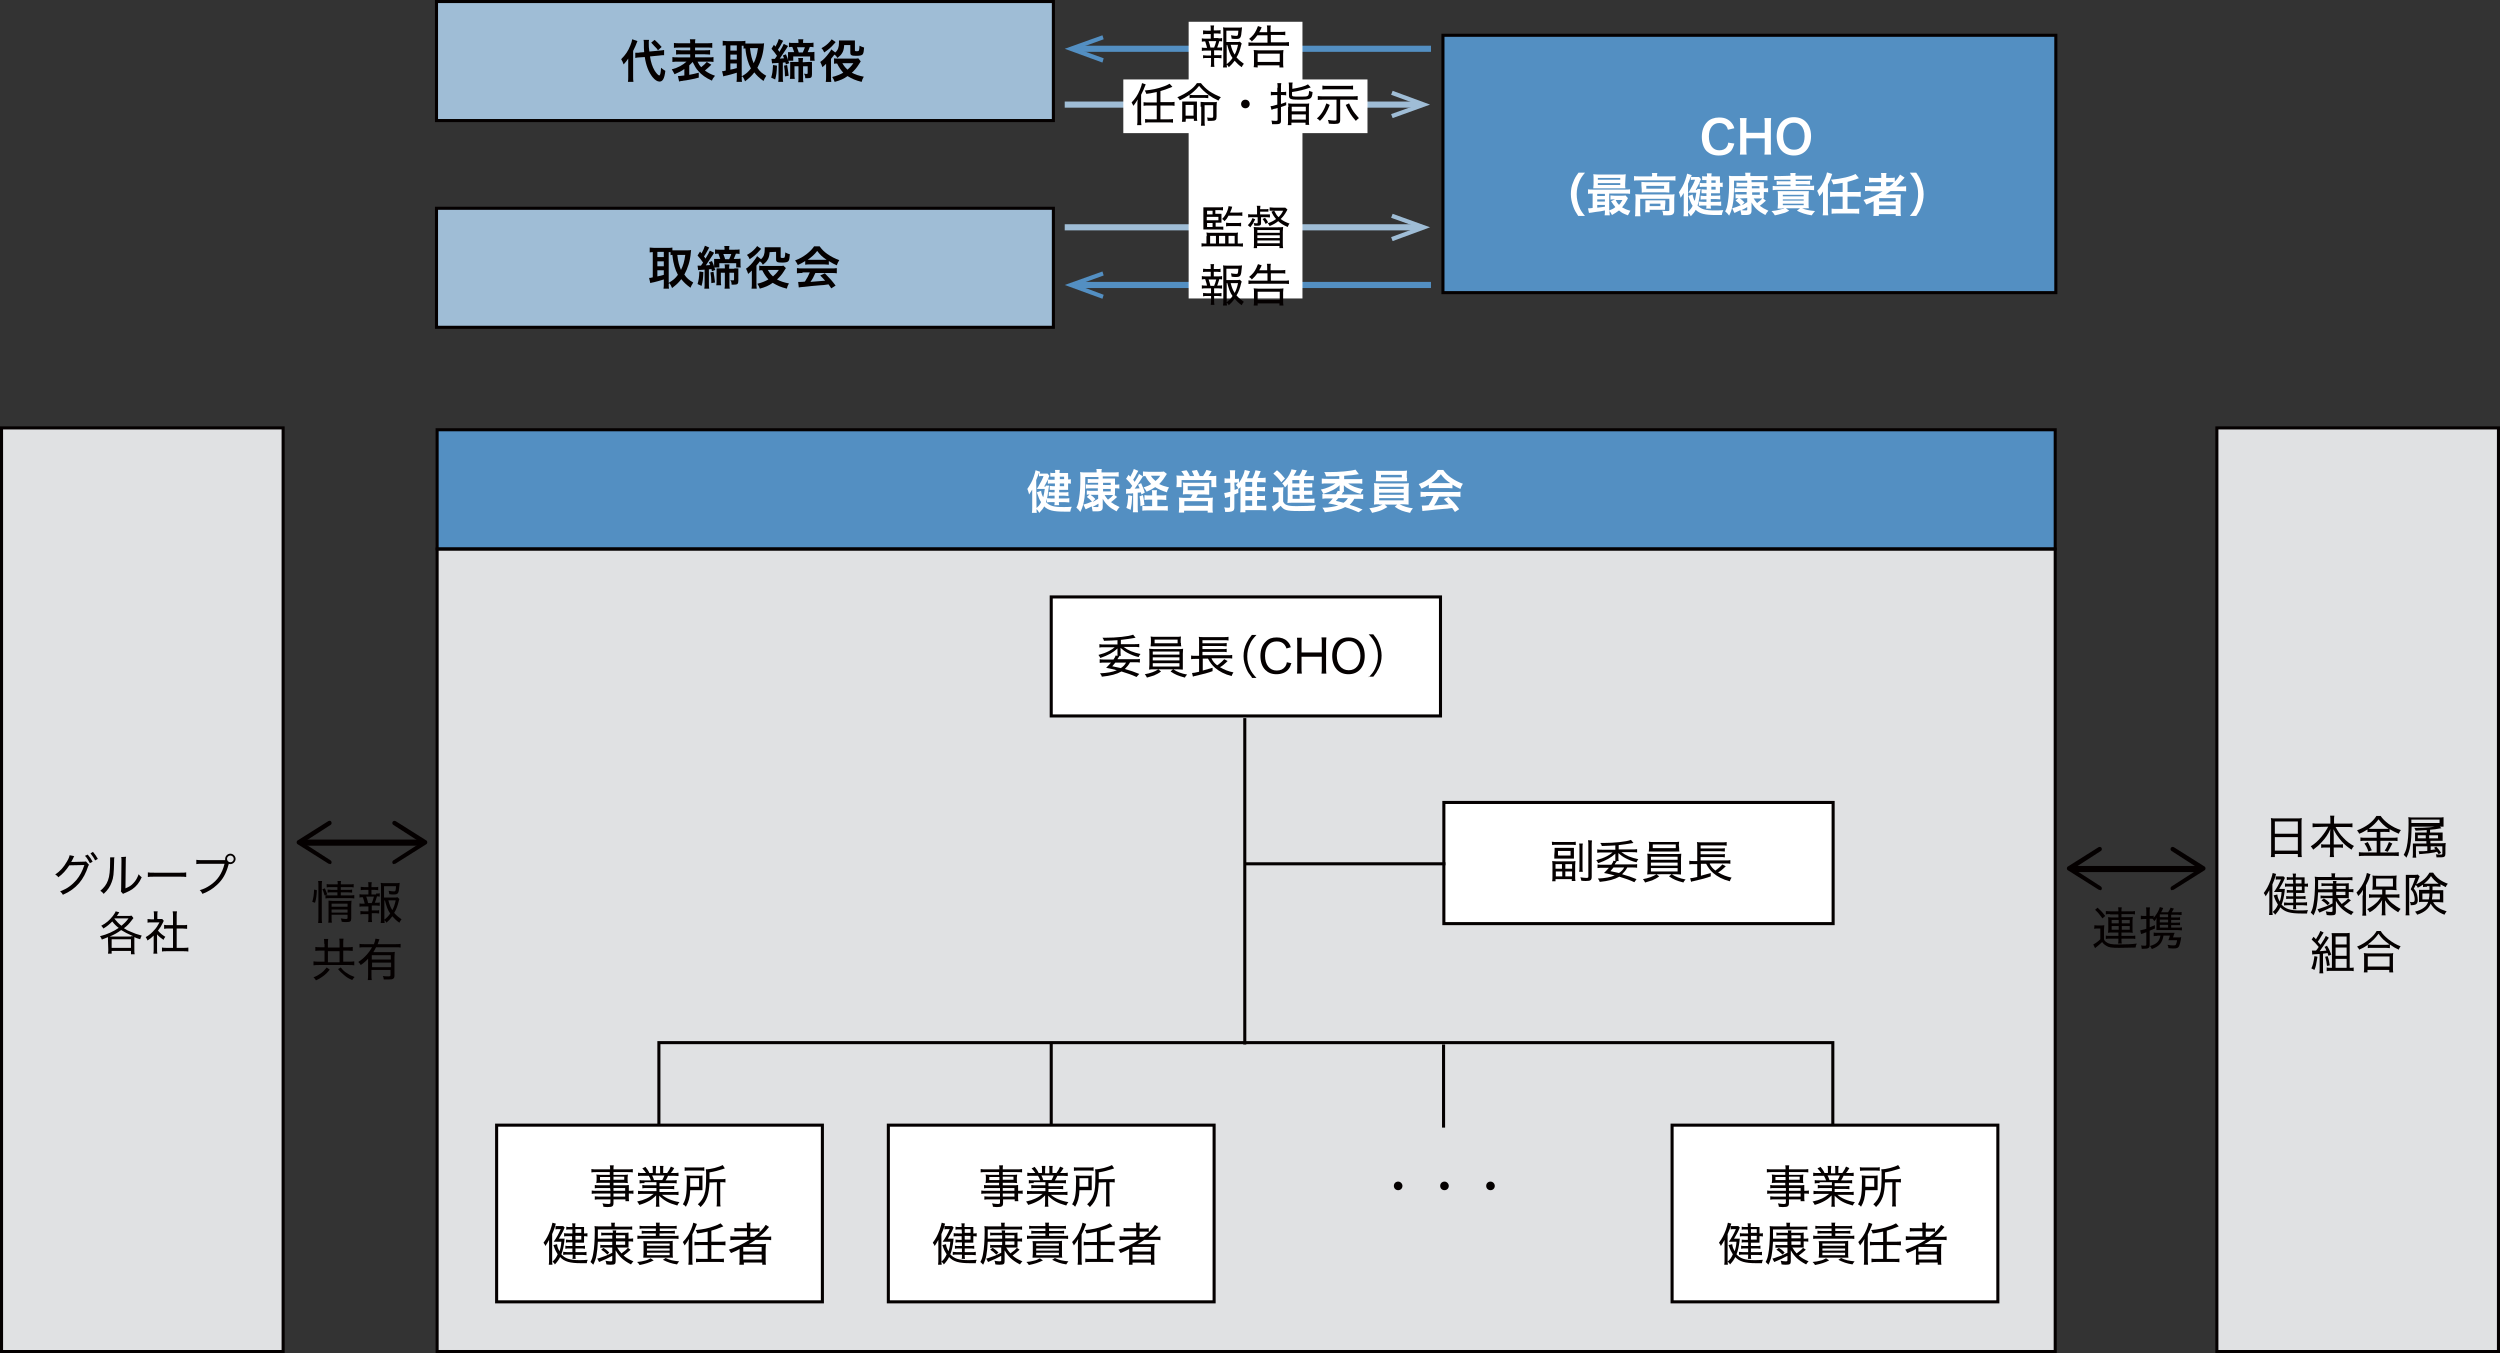
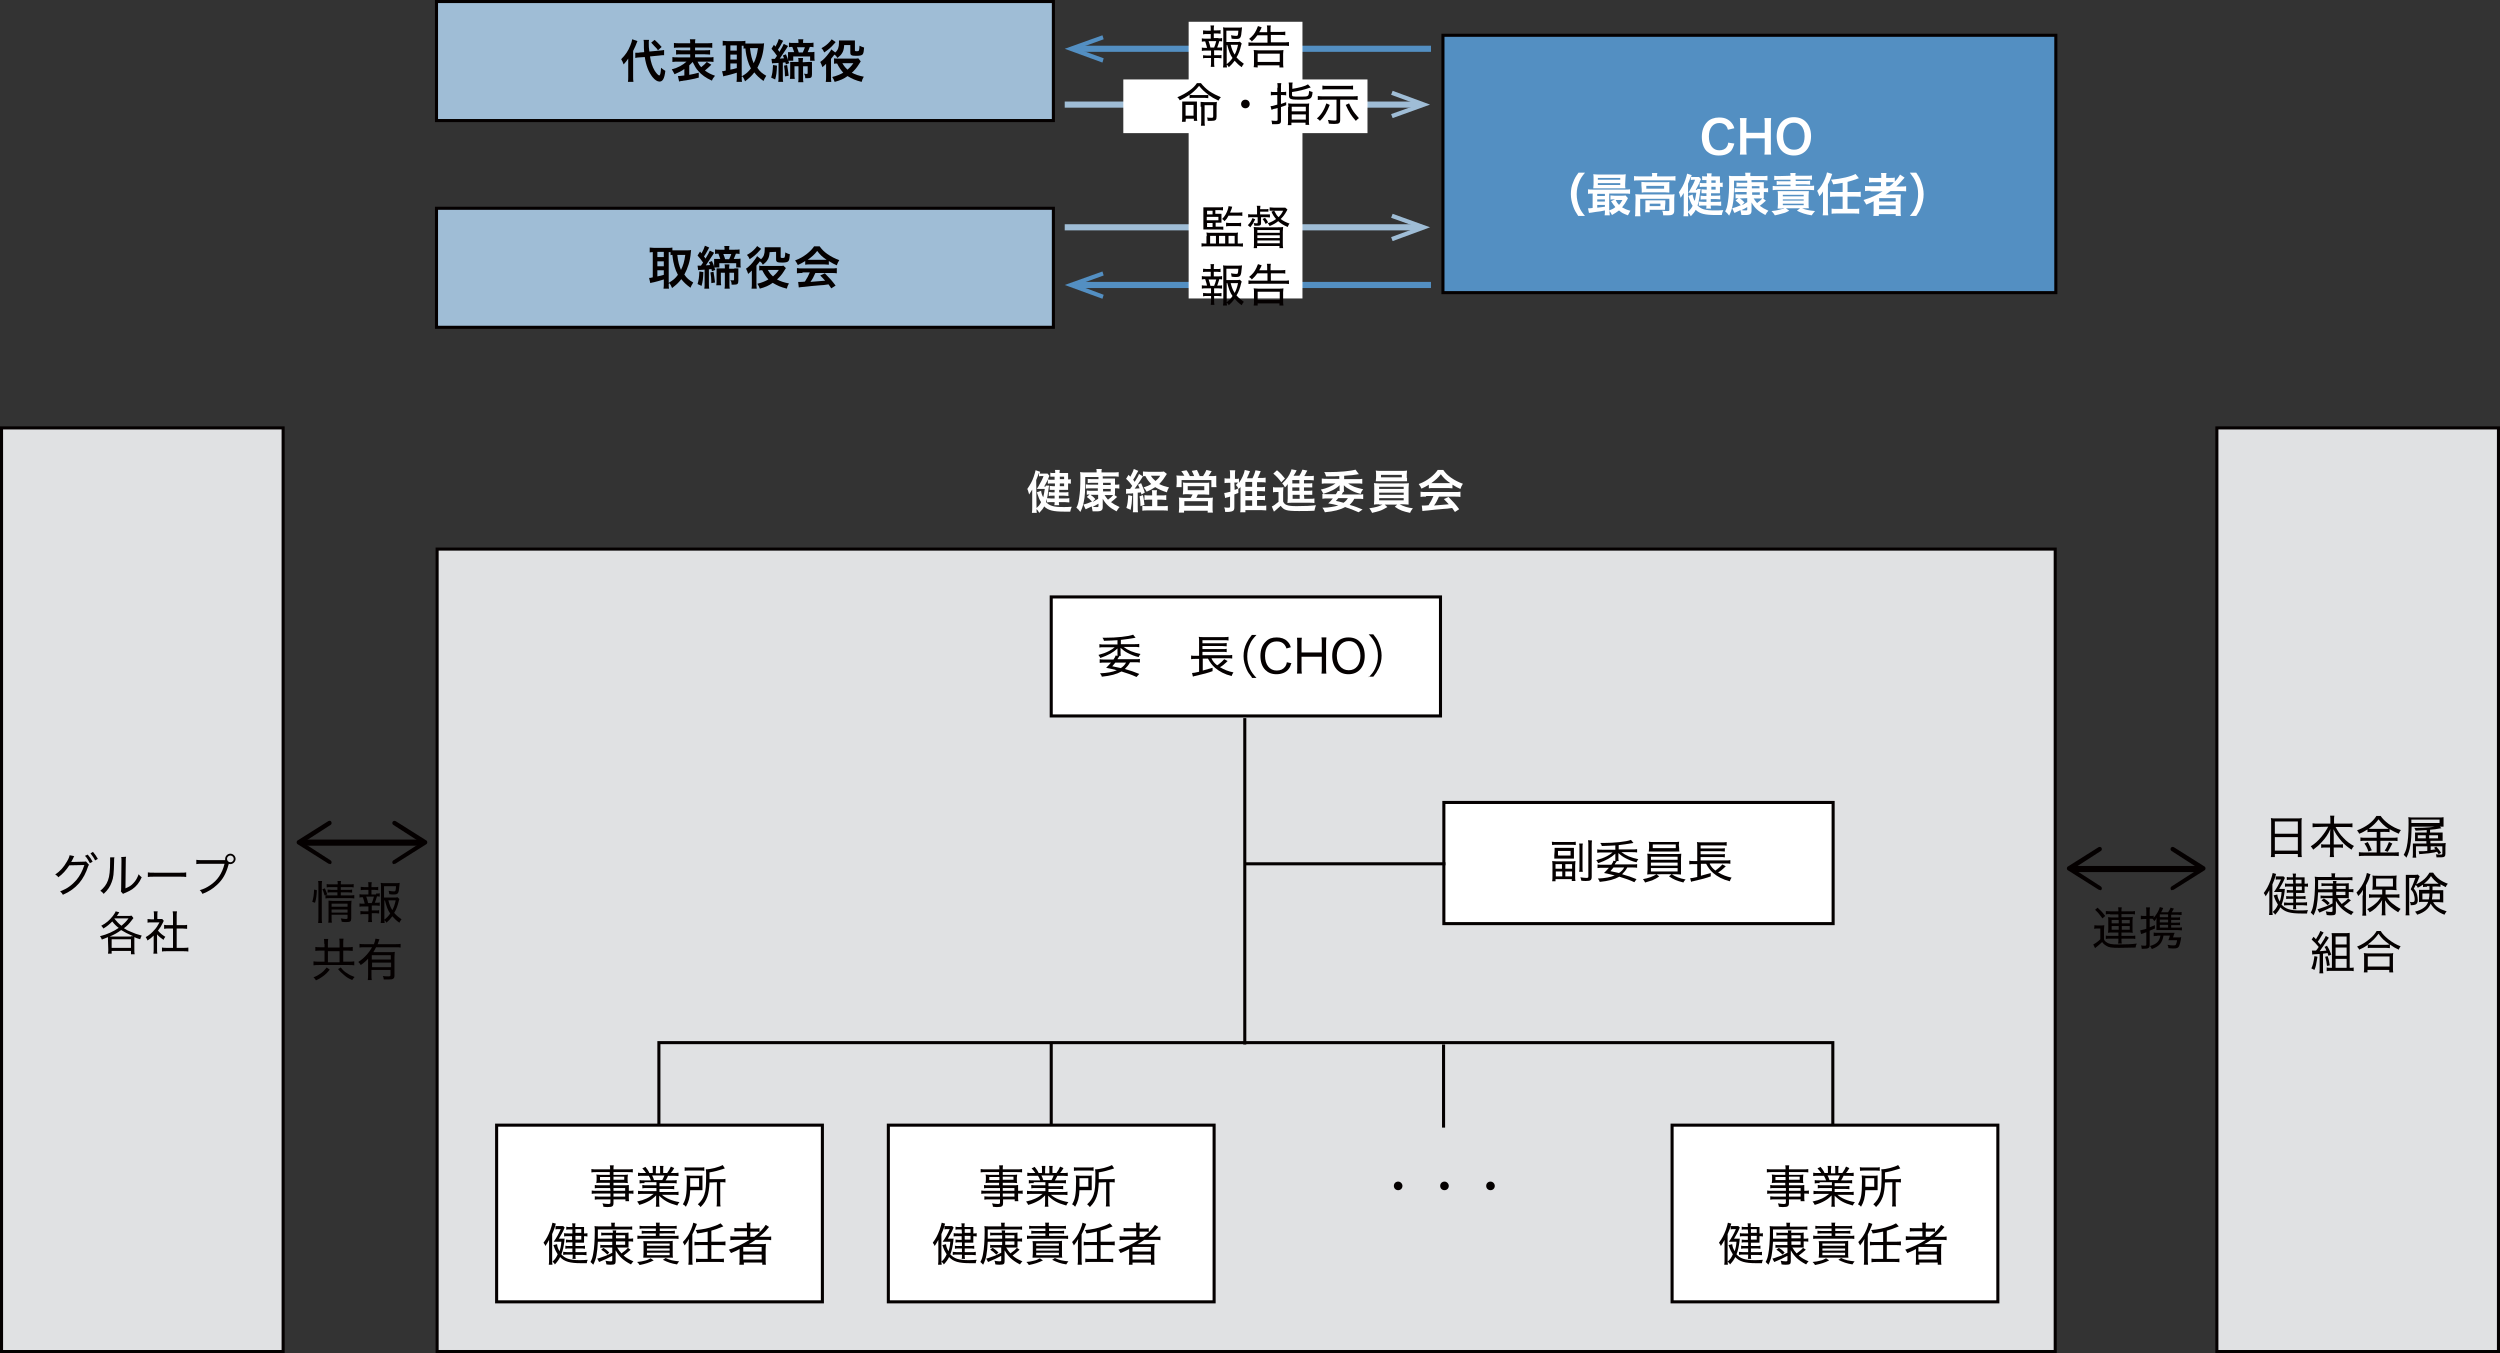
<svg xmlns="http://www.w3.org/2000/svg" version="1.1" id="レイヤー_1" x="0px" y="0px" viewBox="0 0 815 441.1" style="enable-background:new 0 0 815 441.1;" xml:space="preserve">
  <rect x="0" y="0" width="815" height="441.1" fill="#333333" stroke="none" />
  <style type="text/css">
	.st0{fill:none;stroke:#538FC2;stroke-width:2;stroke-miterlimit:10;}
	.st1{fill:#538FC2;}
	.st2{fill:none;stroke:#9FBDD6;stroke-width:2;stroke-miterlimit:10;}
	.st3{fill:#9FBDD6;}
	.st4{fill:#E0E1E3;stroke:#040000;stroke-miterlimit:10;}
	.st5{fill:#FFFFFF;stroke:#040000;stroke-miterlimit:10;}
	.st6{fill:#538FC2;stroke:#040000;stroke-miterlimit:10;}
	.st7{fill:none;stroke:#040000;stroke-width:2;stroke-miterlimit:10;}
	.st8{fill:#040000;}
	.st9{fill:none;stroke:#040000;stroke-miterlimit:10;}
	.st10{fill:#9FBDD6;stroke:#040000;stroke-miterlimit:10;}
	.st11{fill:none;}
	.st12{fill:#FFFFFF;}
</style>
  <g>
    <g>
      <g>
        <line class="st0" x1="351.1" y1="15.9" x2="466.5" y2="15.9" />
        <g>
          <polygon class="st1" points="359.4,20.4 359.8,19 351.2,15.9 359.8,12.8 359.4,11.5 347.1,15.9     " />
        </g>
      </g>
    </g>
    <g>
      <g>
        <line class="st0" x1="351.1" y1="92.9" x2="466.5" y2="92.9" />
        <g>
          <polygon class="st1" points="359.4,97.4 359.8,96.1 351.2,92.9 359.8,89.8 359.4,88.5 347.1,92.9     " />
        </g>
      </g>
    </g>
    <g>
      <g>
        <line class="st2" x1="462.3" y1="74.1" x2="347.1" y2="74.1" />
        <g>
          <polygon class="st3" points="454,69.7 453.5,71 462.2,74.1 453.5,77.3 454,78.6 466.2,74.1     " />
        </g>
      </g>
    </g>
    <g>
      <g>
        <line class="st2" x1="462.3" y1="34.1" x2="347.1" y2="34.1" />
        <g>
          <polygon class="st3" points="454,29.6 453.5,30.9 462.2,34.1 453.5,37.2 454,38.5 466.2,34.1     " />
        </g>
      </g>
    </g>
    <rect x="142.5" y="179" class="st4" width="527.5" height="261.6" />
    <rect x="470.7" y="261.6" class="st5" width="126.9" height="39.5" />
    <rect x="342.7" y="194.6" class="st5" width="126.9" height="38.8" />
-     <rect x="142.5" y="140.1" class="st6" width="527.5" height="38.8" />
    <rect x="722.7" y="139.5" class="st4" width="91.8" height="301.1" />
    <rect x="0.5" y="139.5" class="st4" width="91.8" height="301.1" />
    <g>
      <g>
        <line class="st7" x1="675.5" y1="283.3" x2="717.2" y2="283.3" />
        <g>
          <path class="st8" d="M685.1,290c0.2-0.3,0.1-0.8-0.2-1l-9-5.8l9-5.8c0.3-0.2,0.4-0.6,0.2-1c-0.2-0.3-0.6-0.4-1-0.2l-10,6.3      c-0.2,0.1-0.3,0.4-0.3,0.6s0.1,0.5,0.3,0.6l10,6.3c0.1,0.1,0.2,0.1,0.4,0.1C684.7,290.3,685,290.2,685.1,290z" />
        </g>
        <g>
          <path class="st8" d="M707.7,290c-0.2-0.3-0.1-0.8,0.2-1l9-5.8l-9-5.8c-0.3-0.2-0.4-0.6-0.2-1c0.2-0.3,0.6-0.4,1-0.2l10,6.3      c0.2,0.1,0.3,0.4,0.3,0.6s-0.1,0.5-0.3,0.6l-10,6.3c-0.1,0.1-0.2,0.1-0.4,0.1C708,290.3,707.8,290.2,707.7,290z" />
        </g>
      </g>
    </g>
    <g>
      <g>
        <line class="st7" x1="98.4" y1="274.7" x2="137.6" y2="274.7" />
        <g>
          <path class="st8" d="M108,281.5c0.2-0.3,0.1-0.8-0.2-1l-9-5.8l9-5.8c0.3-0.2,0.4-0.6,0.2-1s-0.6-0.4-1-0.2L97,274      c-0.2,0.1-0.3,0.4-0.3,0.6s0.1,0.5,0.3,0.6l10,6.3c0.1,0.1,0.2,0.1,0.4,0.1C107.6,281.8,107.8,281.7,108,281.5z" />
        </g>
        <g>
          <path class="st8" d="M128,281.5c-0.2-0.3-0.1-0.8,0.2-1l9-5.8l-9-5.8c-0.3-0.2-0.4-0.6-0.2-1c0.2-0.3,0.6-0.4,1-0.2l10,6.3      c0.2,0.1,0.3,0.4,0.3,0.6s-0.1,0.5-0.3,0.6l-10,6.3c-0.1,0.1-0.2,0.1-0.4,0.1C128.4,281.8,128.2,281.7,128,281.5z" />
        </g>
      </g>
    </g>
    <polyline class="st9" points="214.8,367.4 214.8,339.9 597.5,339.9 597.5,367.4  " />
    <line class="st9" x1="342.7" y1="367.4" x2="342.7" y2="339.9" />
    <line class="st9" x1="470.6" y1="367.6" x2="470.6" y2="340.5" />
    <line class="st9" x1="471.2" y1="281.6" x2="406.2" y2="281.6" />
    <line class="st9" x1="405.8" y1="340.5" x2="405.8" y2="234.1" />
    <rect x="142.3" y="67.9" class="st10" width="201.1" height="38.8" />
    <rect x="142.3" y="0.5" class="st10" width="201.1" height="38.8" />
    <rect x="470.4" y="11.5" class="st6" width="199.8" height="83.9" />
    <rect x="545.1" y="366.8" class="st5" width="106.2" height="57.6" />
    <rect x="417.3" y="366.8" class="st11" width="106.2" height="57.6" />
    <rect x="289.6" y="366.8" class="st5" width="106.2" height="57.6" />
    <rect x="161.9" y="366.8" class="st5" width="106.2" height="57.6" />
    <rect x="387.5" y="7.1" class="st12" width="37.1" height="90.2" />
    <rect x="366.2" y="25.9" class="st12" width="79.6" height="17.5" />
    <g>
      <g>
        <path class="st8" d="M204.8,20.8c0-0.8,0-1.2,0-1.7c-0.6,0.9-0.8,1.1-1.5,1.9c-0.3-0.9-0.5-1.2-0.8-1.7c1.4-1.4,2.3-2.7,3-4.5     c0.3-0.7,0.5-1.4,0.6-2l1.7,0.6c-0.5,1.3-0.8,2-1.4,3.2v8.3c0,0.7,0,1.3,0.1,1.8h-1.8c0.1-0.5,0.1-1,0.1-1.8L204.8,20.8     L204.8,20.8z M211.9,18.4c0.3,2,0.8,3.4,1.5,4.6c0.5,0.8,1.2,1.6,1.5,1.6s0.5-0.7,0.6-2.5c0.6,0.5,0.9,0.7,1.4,1     c-0.3,2.6-0.9,3.5-1.9,3.5c-0.7,0-1.5-0.5-2.3-1.5c-1.3-1.7-2.1-3.8-2.5-6.5l-1.6,0.1c-0.7,0-1,0.1-1.5,0.2v-1.7     c0.2,0,0.4,0,0.5,0c0.3,0,0.8,0,1.1-0.1L210,17c-0.1-1.2-0.1-1.4-0.1-2.9c0-0.3,0-0.9-0.1-1.1h1.8c-0.1,0.3-0.1,0.6-0.1,1.1     c0,0.9,0,1.5,0.2,2.7l3.2-0.3c0.9-0.1,1.2-0.1,1.6-0.2V18c-0.2,0-0.3,0-0.4,0c-0.2,0-0.6,0-1.1,0.1L211.9,18.4z M213.4,13     c0.8,0.7,1,0.9,2.3,2.3l-1.2,1.1c-0.3-0.5-0.4-0.6-1.1-1.3c-0.7-0.8-0.7-0.8-1.1-1.2L213.4,13z" />
        <path class="st8" d="M225.8,20.2c-0.4,0.4-0.5,0.6-1.1,1.1v3.1c1.2-0.2,1.8-0.4,3.1-0.7v1.6c-1.1,0.3-1.5,0.4-3.1,0.7     c-1,0.2-1.1,0.2-1.9,0.3c-0.4,0.1-0.4,0.1-0.7,0.1c-0.3,0.1-0.6,0.1-0.7,0.2l-0.4-1.8c0.6,0,1.1-0.1,2.1-0.2v-2.1     c-1,0.7-1.8,1.1-3.2,1.7c-0.3-0.6-0.5-1-0.9-1.6c2-0.5,3.6-1.4,4.8-2.5H221c-0.7,0-1.2,0-1.8,0.1v-1.6c0.5,0.1,0.9,0.1,1.7,0.1     h4.1v-1h-2.9c-0.9,0-1.2,0-1.7,0.1v-1.5c0.4,0,0.8,0.1,1.7,0.1h2.9v-0.9h-3.6c-0.8,0-1.3,0-1.7,0.1V14c0.5,0.1,1,0.1,1.8,0.1h3.5     c0-0.6,0-0.9-0.1-1.3h1.8c-0.1,0.4-0.1,0.6-0.1,1.3h3.8c0.8,0,1.3,0,1.8-0.1v1.6c-0.4-0.1-0.9-0.1-1.7-0.1h-3.9v0.9h3.2     c0.9,0,1.3,0,1.7-0.1v1.5c-0.4,0-0.8-0.1-1.7-0.1h-3.2v1h4.3c0.9,0,1.3,0,1.7-0.1v1.6c-0.5-0.1-1.1-0.1-1.7-0.1h-3.5     c0.3,0.6,0.6,1.2,1.2,1.8c0.8-0.6,1.4-1.2,1.8-1.7l1.5,0.9c-0.1,0.1-0.1,0.1-0.3,0.3c-0.4,0.4-1.1,1-1.8,1.6     c1.1,0.8,1.9,1.2,3.3,1.7c-0.5,0.6-0.8,1-1,1.6c-2-0.9-3.4-1.9-4.5-3.2C227,22.5,226.4,21.4,225.8,20.2L225.8,20.2z" />
        <path class="st8" d="M241.8,25.1c0,0.8,0,1.2,0.1,1.6h-1.8c0.1-0.5,0.1-1,0.1-1.6v-1.4c-1.5,0.5-2.5,0.7-3.2,0.9     c-0.6,0.1-1,0.2-1.2,0.3l-0.4-1.7c0.3,0,0.6,0,1.2-0.2v-8.2c-0.5,0-0.7,0-1,0.1v-1.6c0.4,0,0.8,0.1,1.4,0.1h4.6     c0.6,0,0.9,0,1.4-0.1v0.9c0.3,0,0.6,0,1,0h3.9c0.4,0,0.8,0,1.2-0.1c0,0.2-0.1,0.5-0.1,0.9c-0.2,2.6-1,5.1-2.1,7.1     c0.8,1.2,1.5,1.8,2.9,2.6c-0.4,0.6-0.7,1.2-0.9,1.7c-1.5-1.1-2.1-1.7-3-2.8c-0.9,1.2-1.6,1.8-3,2.9c-0.3-0.7-0.5-1.1-0.9-1.7v0.3     C242,25.1,241.8,25.1,241.8,25.1z M238.1,16.5h2.1v-1.7h-2.1V16.5z M238.1,19.4h2.1v-1.6h-2.1V19.4z M238.1,22.7     c1-0.2,1.1-0.2,2.1-0.5v-1.5h-2.1V22.7z M241.8,24.9c1.5-0.9,2.1-1.4,3-2.6c-0.5-0.9-0.8-1.7-1.1-2.7c-0.3-1.1-0.5-1.9-0.7-3.8     c-0.3,0-0.4,0-0.6,0.1v-1c-0.1,0-0.2,0-0.6,0L241.8,24.9L241.8,24.9z M244.5,15.7c0.3,2.5,0.6,3.5,1.2,4.9     c0.7-1.4,1.1-2.7,1.4-4.9C247.1,15.7,244.5,15.7,244.5,15.7z" />
        <path class="st8" d="M257,19.8c0.1,0.3,0.1,0.4,0.3,0.8l-1.1,0.4c-0.1-0.3-0.1-0.5-0.2-0.7c-0.5,0.1-0.5,0.1-0.8,0.1v4.7     c0,0.7,0,1.1,0.1,1.6h-1.6c0.1-0.5,0.1-0.9,0.1-1.6v-4.6c-0.3,0-0.8,0.1-1.5,0.1c-0.3,0-0.4,0-0.6,0.1l-0.2-1.5     c0.3,0,0.4,0,1.1,0c0.3-0.4,0.3-0.4,0.7-1c-0.6-0.9-1.1-1.5-1.8-2.3l0.8-1.3c0.2,0.2,0.3,0.4,0.5,0.6c0.5-0.9,0.9-1.8,1.1-2.5     l1.4,0.6c-0.1,0.2-0.2,0.3-0.5,0.9c-0.4,0.7-0.8,1.5-1.2,2c0.3,0.3,0.3,0.5,0.5,0.7c0.8-1.3,1.2-2.1,1.4-2.6l1.4,0.7     c-0.1,0.2-0.3,0.4-0.5,0.8c-0.6,0.9-1.5,2.3-2.2,3.3c0.7,0,0.8-0.1,1.4-0.1c-0.1-0.3-0.2-0.5-0.4-0.9l1-0.4c0.4,1,0.5,1,0.7,1.9     c0-0.3,0-0.6,0-0.8V18c0-0.4,0-0.7,0-1c0.4,0,0.6,0,1.2,0h0.8c-0.2-0.6-0.4-1.1-0.6-1.7c-0.6,0-0.8,0-1.1,0.1v-1.5     c0.4,0.1,0.9,0.1,1.5,0.1h1.6v-0.1c0-0.4,0-0.8-0.1-1.1h1.7c-0.1,0.3-0.1,0.7-0.1,1.1V14h1.8c0.7,0,1.1,0,1.6-0.1v1.5     c-0.4-0.1-0.7-0.1-1.2-0.1c-0.2,0.6-0.4,1-0.7,1.7h0.9c0.6,0,0.9,0,1.3-0.1c0,0.3,0,0.5,0,1v0.8c0,0.5,0,0.7,0.1,1.1h-1.5v-1.4     h-5.5v1.4H257z M253.3,21.4c-0.1,2.3-0.2,3.1-0.6,4.5l-1.3-0.6c0.4-1.3,0.5-2.1,0.6-4.1L253.3,21.4z M256.6,21.2     c0.2,0.9,0.3,2.1,0.5,3.5l-1.2,0.2c0-1.3-0.1-2.4-0.3-3.5L256.6,21.2z M263.4,20.2c0.4,0,0.9,0,1.3,0c0,0.3,0,0.8,0,1.2v2.8     c0,1.1-0.3,1.3-1.5,1.3c-0.2,0-0.4,0-0.7,0c0-0.7-0.1-1-0.4-1.5c0.3,0.1,0.6,0.1,0.9,0.1c0.2,0,0.3-0.1,0.3-0.2v-2.3h-1.5v3.7     c0,0.7,0,1,0.1,1.5h-1.7c0.1-0.5,0.1-0.8,0.1-1.5v-3.7H259V24c0,0.8,0,1.2,0.1,1.7h-1.6c0.1-0.5,0.1-0.9,0.1-1.7v-2.6     c0-0.5,0-0.9,0-1.2c0.3,0,0.8,0,1.2,0h1.5v-0.3c0-0.4,0-0.7-0.1-1h1.6c0,0.3-0.1,0.6-0.1,1v0.4L263.4,20.2L263.4,20.2z      M261.7,17.1c0.3-0.6,0.5-1.1,0.7-1.7h-2.6c0.3,0.8,0.4,1,0.6,1.7H261.7z" />
        <path class="st8" d="M275.2,14.8c-0.1,1.3-0.3,2-0.8,2.7c-0.3,0.5-0.7,0.8-1.4,1.4c-0.3-0.5-0.5-0.8-1-1.1     c-0.3,0.4-0.5,0.7-0.7,0.9c-0.2,0.3-0.3,0.3-0.4,0.5v5.6c0,0.8,0,1.3,0.1,1.9h-1.8c0.1-0.4,0.1-1.1,0.1-1.9v-3.2c0,0,0-0.2,0-0.4     v-0.4c-0.3,0.3-0.7,0.7-1.2,1.1c-0.2-0.7-0.4-1.1-0.7-1.7c1.1-0.8,1.9-1.6,2.9-3c0.4-0.5,0.5-0.7,0.7-1.1l1.3,1     c0.9-0.8,1.2-1.7,1.2-3.2c0-0.3,0-0.4,0-0.7c0.4,0,0.6,0,1.2,0h2.9c0.6,0,0.8,0,1.1,0c0,0.3,0,0.5,0,1.1v2.1     c0,0.2,0.1,0.3,0.6,0.3c0.8,0,0.8-0.1,0.9-1.8c0.7,0.3,1,0.5,1.5,0.6c-0.1,1.2-0.2,1.8-0.4,2.1c-0.2,0.4-0.8,0.6-2.1,0.6     c-1.7,0-2-0.2-2-1.1v-2.4h-2L275.2,14.8L275.2,14.8z M272.4,13.7c-0.1,0.2-0.1,0.2-0.4,0.5c-1.2,1.4-2,2-3.3,2.9     c-0.3-0.7-0.5-1-0.9-1.4c1.1-0.6,1.9-1.2,2.7-2.1c0.3-0.4,0.5-0.5,0.6-0.8L272.4,13.7z M280.6,20c-0.2,0.3-0.2,0.3-0.7,1.1     c-0.6,1-1.4,1.9-2.2,2.6c1.1,0.6,2.3,1,3.9,1.3c-0.4,0.7-0.5,0.9-0.7,1.7c-2-0.5-3.1-1-4.6-1.9c-1.2,0.9-2.4,1.4-4.2,1.9     c-0.2-0.6-0.4-1-0.8-1.6c1.6-0.4,2.5-0.8,3.6-1.4c-0.7-0.8-1.3-1.6-2-3c-0.6,0-0.7,0-1,0.1V19c0.3,0.1,0.7,0.1,1.2,0.1h5.6     c0.5,0,0.8,0,1.1-0.1L280.6,20z M274.6,20.6c0.6,1,1,1.5,1.7,2.1c0.7-0.6,1.2-1.1,1.9-2.1H274.6z" />
      </g>
    </g>
    <g>
      <g>
        <path class="st12" d="M565.4,46.8c-0.3,1.1-0.6,1.7-1,2.3c-0.9,1.1-2.3,1.6-4.1,1.6c-1.6,0-2.9-0.5-3.9-1.4     c-1.1-1.1-1.6-2.8-1.6-4.7c0-2,0.6-3.7,1.8-4.9c0.9-0.9,2.3-1.4,3.8-1.4c1.2,0,2.1,0.2,2.9,0.7c0.7,0.4,1.2,1,1.6,1.6     c0.2,0.3,0.3,0.6,0.5,1.2l-2.1,0.5c-0.2-0.7-0.3-0.9-0.6-1.3c-0.5-0.6-1.3-0.9-2.2-0.9c-2.1,0-3.4,1.7-3.4,4.4     c0,2.8,1.3,4.5,3.4,4.5c1.1,0,2-0.4,2.4-1.1c0.3-0.4,0.4-0.7,0.5-1.4L565.4,46.8z" />
        <path class="st12" d="M577.4,38.5c-0.1,0.6-0.1,1.1-0.1,1.9v8.1c0,0.9,0,1.3,0.1,1.9h-2.2c0.1-0.6,0.1-1.1,0.1-1.9v-3.4h-6v3.4     c0,0.9,0,1.3,0.1,1.9h-2.2c0.1-0.6,0.1-1.1,0.1-1.9v-8.1c0-0.9,0-1.4-0.1-1.9h2.2c-0.1,0.6-0.1,1.1-0.1,1.9v2.9h6v-2.9     c0-0.9,0-1.4-0.1-1.9H577.4z" />
        <path class="st12" d="M588.7,39.7c1.1,1.1,1.7,2.7,1.7,4.7c0,3.8-2.2,6.3-5.6,6.3c-3.4,0-5.6-2.4-5.6-6.3c0-1.9,0.6-3.6,1.7-4.7     c1-1,2.3-1.5,3.9-1.5C586.4,38.2,587.7,38.7,588.7,39.7z M588.3,44.4c0-1.5-0.4-2.7-1.2-3.5c-0.6-0.6-1.4-0.9-2.3-0.9     c-2.2,0-3.5,1.7-3.5,4.4c0,1.5,0.4,2.8,1.2,3.5c0.6,0.6,1.4,0.9,2.3,0.9C587,48.9,588.3,47.2,588.3,44.4z" />
        <path class="st12" d="M514.5,70.4c-0.8-1.2-1.2-1.9-1.6-3c-0.5-1.4-0.8-2.7-0.8-4.1s0.2-2.7,0.8-4c0.4-1.1,0.8-1.8,1.7-3h2.1     c-1.1,1.3-1.5,2-1.9,3c-0.5,1.2-0.8,2.5-0.8,4s0.3,2.9,0.8,4.1c0.4,1,0.8,1.7,1.9,3H514.5z" />
        <path class="st12" d="M523.2,68.6c-1.4,0.3-1.4,0.3-3.1,0.5c-1.2,0.2-1.7,0.3-2.1,0.3l-0.3-1.5c0.1,0,0.2,0,0.2,0     c0.2,0,0.7,0,1.3-0.1v-4.7c-0.7,0-1,0-1.5,0.1v-1.5c0.4,0.1,0.8,0.1,1.5,0.1h10.6c0.8,0,1.1,0,1.6-0.1v1.5     c-0.5-0.1-0.8-0.1-1.6-0.1h-5.2v5.5c0.8-0.3,1.5-0.6,2-1.1c-0.5-0.6-0.8-1-1.4-1.9l1.3-0.6h-0.4c-0.5,0-0.8,0-1.1,0.1v-1.4     c0.3,0,0.6,0.1,1.3,0.1h2.5c0.5,0,0.9,0,1.1-0.1l0.8,0.9c-0.1,0.2-0.1,0.2-0.2,0.4c-0.5,1-1.1,1.9-1.7,2.6     c0.7,0.4,1.5,0.8,2.7,1.1c-0.3,0.5-0.5,0.9-0.8,1.5c-1.6-0.6-2-0.8-2.9-1.6c-0.8,0.6-1.4,1-2.3,1.5c-0.2-0.5-0.5-0.9-0.8-1.3     c0,0.6,0,1.1,0.1,1.4h-1.7c0.1-0.4,0.1-0.8,0.1-1.5L523.2,68.6L523.2,68.6z M529.8,60.1c0,0.6,0,0.9,0.1,1.3c-0.3,0-0.9,0-1.4,0     h-7.6c-0.7,0-1.1,0-1.5,0c0-0.4,0.1-0.8,0.1-1.3v-2c0-0.6,0-0.9-0.1-1.3c0.5,0,0.9,0.1,1.6,0.1h7.4c0.7,0,1.1,0,1.6-0.1     c0,0.4-0.1,0.7-0.1,1.3L529.8,60.1L529.8,60.1z M523.2,63.2h-2.5v0.7h2.5V63.2z M523.2,65h-2.5v0.7h2.5V65z M523.2,66.8h-2.5v0.9     c0.7-0.1,1.1-0.1,2.5-0.3V66.8z M520.9,58.6h7.3V58h-7.3V58.6z M520.9,60.3h7.3v-0.6h-7.3V60.3z M526.7,65.2     c0.4,0.8,0.6,1.1,1.1,1.6c0.5-0.5,0.7-0.9,1.1-1.6H526.7z" />
        <path class="st12" d="M538.6,57.3c0-0.3,0-0.6-0.1-0.9h1.8c-0.1,0.3-0.1,0.6-0.1,0.9v0.2h4.4c0.7,0,1.1,0,1.6-0.1v1.5     c-0.5-0.1-0.9-0.1-1.6-0.1h-10.4c-0.7,0-1.1,0-1.5,0.1v-1.5c0.5,0.1,0.9,0.1,1.6,0.1h4.2L538.6,57.3L538.6,57.3z M533.2,64.7     c0-0.5,0-0.9-0.1-1.4c0.5,0,0.9,0.1,1.6,0.1h9.7c0.7,0,1.1,0,1.5-0.1c0,0.5-0.1,0.8-0.1,1.4v3.8c0,0.8-0.1,1-0.4,1.3     c-0.3,0.3-0.8,0.4-1.8,0.4c-0.3,0-0.4,0-0.9,0c-0.2,0-0.2,0-0.5,0c0-0.7-0.1-1-0.3-1.5c0.8,0.1,1.5,0.1,1.9,0.1     c0.3,0,0.4-0.1,0.4-0.3v-3.7h-9.5v4c0,0.8,0,1.1,0.1,1.7H533c0.1-0.3,0.1-0.9,0.1-1.7L533.2,64.7L533.2,64.7z M535.1,60.4     c0-0.5,0-0.7,0-1.1c0.4,0,0.8,0.1,1.5,0.1h6.3c0.6,0,0.9,0,1.3-0.1c0,0.4,0,0.6,0,1.1v1.3c0,0.6,0,0.8,0,1.1     c-0.4,0-0.8-0.1-1.4-0.1h-6.2c-0.6,0-1,0-1.4,0.1c0-0.3,0-0.6,0-1.1L535.1,60.4L535.1,60.4z M542.8,67.4c0,0.4,0,0.7,0,1     c-0.3,0-0.8,0-1.2,0h-3.8v0.8h-1.5c0-0.3,0.1-0.6,0.1-1.2v-1.7c0-0.4,0-0.7,0-1c0.3,0,0.7,0,1.2,0h4.1c0.6,0,0.8,0,1.2,0     c0,0.3,0,0.5,0,1L542.8,67.4L542.8,67.4z M536.7,61.5h5.8v-0.9h-5.8V61.5z M537.8,67.2h3.5v-0.8h-3.5V67.2z" />
        <path class="st12" d="M553.3,61.6c0.5,0,0.8,0,1.1,0c0,0.3-0.1,0.4-0.1,0.6c-0.3,2.4-0.5,3.5-0.9,4.8c1.2,1.2,2.4,1.6,5.7,1.6     c0.9,0,1.4,0,2.7-0.1c-0.3,0.7-0.4,1-0.5,1.6c-0.9,0-1.3,0-1.8,0c-3.7,0-5.4-0.4-6.7-1.7c-0.4,0.8-0.7,1.1-1.6,2.1     c-0.3-0.5-0.5-0.9-0.9-1.2c0,0.6,0,0.6,0.1,1.2h-1.6c0.1-0.6,0.1-1.1,0.1-1.8v-4c0-0.8,0-1.2,0-1.8c-0.5,0.8-0.7,1.1-1,1.6     c-0.2-0.6-0.3-1.2-0.6-1.8c0.9-1.3,1.6-2.5,2.1-4c0.3-0.9,0.5-1.6,0.6-2.1l1.5,0.5c-0.1,0.3-0.2,0.4-0.2,0.6c0.2,0,0.5,0,0.9,0     h0.8c0.5,0,0.7,0,0.9,0l0.6,0.7c-0.1,0.2-0.1,0.2-0.5,1.2c-0.3,0.8-0.8,1.5-1.2,2.3h0.5L553.3,61.6L553.3,61.6z M550.3,68.5     c0,0.2,0,0.2,0,0.5c0.7-0.6,1.1-1.1,1.5-1.9c-0.6-0.9-0.8-1.5-1.4-3.2l1.4-0.5c0.1,0.8,0.3,1.5,0.7,2.1c0.2-0.9,0.3-1.4,0.5-2.7     h-1.2c-0.3,0-0.6,0-1.1,0h-0.3l0.5-0.8c0.9-1.6,1.2-2.1,1.7-3.4H552c-0.3,0-0.5,0-0.8,0.1v-1.2c-0.3,0.9-0.5,1.5-0.9,2.4V68.5z      M556.5,58.7H556c-0.5,0-0.7,0-1.1,0v-1.3c0.3,0.1,0.6,0.1,1.1,0.1h0.5c0-0.5,0-0.7-0.1-1h1.6c0,0.3-0.1,0.5-0.1,1h1.7     c0.6,0,0.9,0,1.1,0c0,0.3,0,0.5,0,1v1.1c0.4,0,0.7,0,0.9-0.1V61c-0.4-0.1-0.6-0.1-0.9-0.1v1.2c0,0.4,0,0.7,0,0.9     c-0.3,0-0.7,0-1.2,0h-1.7v0.8h1.7c0.6,0,1,0,1.3-0.1V65c-0.4,0-0.8-0.1-1.4-0.1h-1.7v0.9h2c0.6,0,1.1,0,1.4-0.1v1.4     c-0.5,0-0.9-0.1-1.4-0.1h-2c0,0.4,0,0.6,0.1,1h-1.6c0.1-0.3,0.1-0.5,0.1-1h-1.1c-0.6,0-0.9,0-1.4,0.1v-1.4c0.4,0,0.8,0.1,1.4,0.1     h1.1V65h-0.7c-0.5,0-0.9,0-1.2,0.1v-1.3c0.3,0,0.7,0.1,1.2,0.1h0.7V63h-0.6c-0.4,0-0.7,0-1,0v-1.3c0.3,0,0.6,0.1,1.1,0.1h0.6     v-0.9h-1.3c-0.4,0-0.7,0-1,0.1v-1.4c0.4,0.1,0.7,0.1,1.4,0.1h0.8v-1C556.3,58.7,556.5,58.7,556.5,58.7z M559.3,59.6v-0.8h-1.4     v0.8H559.3z M557.9,61.8h1.4v-0.9h-1.4V61.8z" />
        <path class="st12" d="M569.6,60.8h-2.4c-0.4,0-0.8,0-1.1,0.1v-1.4c0.3,0,0.6,0.1,1.1,0.1h2.4v-0.7h-4.3c0,4.6-0.1,6.3-0.5,8.2     c-0.3,1.4-0.6,2.2-1.1,3.2c-0.5-0.7-0.7-0.9-1.3-1.4c0.5-0.9,0.7-1.7,0.9-3.1c0.3-1.9,0.4-3.7,0.4-6.6c0-1,0-1.4-0.1-1.9     c0.5,0.1,1,0.1,1.9,0.1h3.5v-0.2c0-0.4,0-0.6-0.1-0.9h1.8c-0.1,0.3-0.1,0.5-0.1,0.9v0.2h3.8c0.7,0,1.3,0,1.8-0.1v1.5     c-0.5,0-0.8-0.1-1.3-0.1H571v0.7h2.8c0.6,0,0.9,0,1.2,0c0,0.3,0,0.6,0,1.1v0.9h0.3c0.5,0,0.8,0,1.1-0.1v1.4     c-0.4-0.1-0.6-0.1-1.1-0.1H575v1c0,0.6,0,0.8,0,1.1c-0.2,0-0.2,0-0.3,0l1,0.7c-0.7,0.7-1.3,1.1-2,1.7c0.8,0.6,1.5,1,2.8,1.6     c-0.4,0.4-0.6,0.7-1,1.4c-2.3-1.2-3.5-2.3-4.5-4.1c0,0.2,0,0.2,0,0.6c0,0.1,0,0.3,0,0.5v1.5c0,1.1-0.4,1.5-1.9,1.5     c-0.3,0-0.5,0-1.4,0c-0.1-0.6-0.2-1.1-0.3-1.6c-0.8,0.4-0.8,0.4-1.5,0.7c-0.2,0.1-0.3,0.2-0.5,0.2l-0.7-1.5     c0.8-0.2,1.7-0.5,2.8-1c-0.7-0.7-1.1-1.1-1.7-1.5l0.9-0.8c-0.5,0-0.6,0-0.9,0.1v-1.4c0.3,0,0.6,0.1,1.1,0.1h2.5v-0.8h-2.8     c-0.5,0-0.7,0-1.1,0.1v-1.4c0.3,0,0.5,0.1,1.1,0.1h2.9L569.6,60.8L569.6,60.8z M567.2,64.7c0.5,0.3,1,0.7,1.5,1.3l-0.9,0.9     c0.5-0.2,0.5-0.2,1.8-1v-1.3L567.2,64.7L567.2,64.7z M569.6,67.5c-0.8,0.5-1.2,0.7-1.9,1c0.4,0.1,0.9,0.1,1.3,0.1     c0.5,0,0.6,0,0.6-0.4L569.6,67.5L569.6,67.5z M573.6,61.4v-0.7h-2.5v0.7H573.6z M571.2,63.5h2.5v-0.8h-2.5V63.5z M571.7,64.7     c0.4,0.6,0.6,0.9,1.1,1.5c0.8-0.6,1.2-0.9,1.7-1.5c-0.1,0-0.2,0-0.3,0H571.7z" />
        <path class="st12" d="M581.1,68c-0.8,0-1.1,0-1.6,0c0-0.4,0.1-0.8,0.1-1.5v-2.8c0-0.6,0-1-0.1-1.4c0.4,0,0.7,0,1.5,0h7.2     c0.8,0,1.1,0,1.5,0c0,0.3-0.1,0.7-0.1,1.3v2.8c0,0.7,0,1.2,0.1,1.5c-0.5,0-0.8,0-1.6,0h-0.6c1.1,0.5,2.2,0.7,4.2,0.9     c-0.5,0.6-0.7,0.8-1.1,1.4c-1.9-0.3-3.2-0.7-4.8-1.5l1-0.8h-4.6l1.1,0.8c-0.9,0.5-1.4,0.7-2.3,0.9c-0.9,0.3-1.5,0.4-2.4,0.6     c-0.3-0.5-0.5-0.8-1.1-1.4c1.1-0.1,1.7-0.2,2.5-0.4c0.8-0.2,1.2-0.3,1.7-0.6h-0.6L581.1,68L581.1,68z M583.7,57.3     c0-0.5,0-0.7-0.1-0.9h1.8c-0.1,0.3-0.1,0.5-0.1,0.9h3.7c0.7,0,1.2,0,1.7-0.1v1.4c-0.4-0.1-0.8-0.1-1.5-0.1h-3.8V59h3.3     c0.6,0,1,0,1.4-0.1v1.3c-0.4,0-0.8-0.1-1.4-0.1h-3.3v0.5h4.5c0.7,0,1.1,0,1.5-0.1V62c-0.5,0-1-0.1-1.5-0.1h-10.5     c-0.6,0-1.1,0-1.5,0.1v-1.4c0.4,0.1,0.8,0.1,1.5,0.1h4.3v-0.5h-3.1c-0.6,0-1,0-1.4,0.1V59c0.4,0.1,0.8,0.1,1.4,0.1h3.1v-0.5H580     c-0.7,0-1.2,0-1.6,0.1v-1.4c0.5,0.1,0.9,0.1,1.7,0.1L583.7,57.3L583.7,57.3z M581.2,64h6.8v-0.5h-6.8V64z M581.2,65.4h6.8V65     h-6.8V65.4z M581.2,66.9h6.8v-0.5h-6.8V66.9z" />
        <path class="st12" d="M594.3,64.1c0-0.4,0-0.6,0-1.7c-0.3,0.6-0.7,1.1-1.2,1.6c-0.2-0.6-0.4-1.2-0.7-1.8c1-0.9,1.8-2.2,2.5-3.8     c0.4-0.9,0.6-1.7,0.7-2.2l1.7,0.5l-0.5,1.4c-0.3,0.8-0.5,1.3-0.9,2v8.2c0,0.7,0,1.2,0.1,1.9h-1.8c0.1-0.6,0.1-1.1,0.1-1.9     L594.3,64.1L594.3,64.1z M600.7,59.6c-0.9,0.2-2.2,0.4-3.1,0.5c-0.2-0.7-0.3-0.9-0.7-1.5c3.4-0.3,6.7-1.1,8-1.9l1.1,1.4     c-0.3,0.1-0.4,0.1-0.8,0.3c-1.1,0.4-1.9,0.6-2.9,0.9v3.3h2.6c0.7,0,1.2,0,1.7-0.1v1.7c-0.5-0.1-1-0.1-1.7-0.1h-2.6v4h2.1     c0.8,0,1.3,0,1.7-0.1v1.7c-0.5-0.1-1-0.1-1.7-0.1h-5.6c-0.7,0-1.2,0-1.7,0.1V68c0.5,0.1,1,0.1,1.7,0.1h1.9v-4h-2.4     c-0.7,0-1.2,0-1.7,0.1v-1.7c0.5,0.1,1,0.1,1.7,0.1h2.4V59.6z" />
        <path class="st12" d="M609.8,62.2c-0.8,0-1.3,0-1.8,0.1v-1.7c0.4,0.1,1,0.1,1.8,0.1h3.4v-1.3H611c-0.8,0-1.3,0-1.7,0.1v-1.6     c0.4,0.1,1,0.1,1.8,0.1h2.2v-0.3c0-0.6,0-0.9-0.1-1.3h1.8c-0.1,0.4-0.1,0.7-0.1,1.3V58h1.1c0.8,0,1.2,0,1.7-0.1v1.3     c0.8-0.8,1.4-1.7,1.7-2.3l1.5,1c-0.1,0.1-0.3,0.4-0.7,0.8c-0.6,0.7-1.2,1.4-2,2.1h1.5c0.8,0,1.2,0,1.7-0.1v1.7     c-0.5-0.1-1.1-0.1-1.9-0.1h-3.2c-0.6,0.4-0.9,0.7-1.6,1.1c0.3,0,0.8,0,1.2,0h2.2c0.7,0,1.1,0,1.6,0c0,0.4-0.1,0.8-0.1,1.6v3.7     c0,0.8,0,1.3,0.1,1.7H618v-0.6h-5.5v0.6h-1.8c0.1-0.5,0.1-1,0.1-1.7v-2.3c0-0.2,0-0.6,0-0.8c-0.9,0.5-1.2,0.6-2.4,1.1     c-0.3-0.6-0.5-0.9-0.9-1.5c2.3-0.7,4.2-1.5,6.2-2.8h-3.9L609.8,62.2L609.8,62.2z M612.6,65.7h5.4v-1.1h-5.4V65.7z M612.6,68.2     h5.4V67h-5.4V68.2z M616,60.7c0.6-0.4,1-0.8,1.4-1.3c-0.4,0-0.7,0-1.3,0h-1.2v1.3H616z" />
        <path class="st12" d="M622.6,70.4c1.1-1.3,1.5-2,1.9-3c0.5-1.2,0.8-2.6,0.8-4.1s-0.2-2.8-0.8-4c-0.4-1-0.9-1.7-1.9-3h2.1     c0.8,1.2,1.2,1.8,1.6,3c0.5,1.4,0.8,2.6,0.8,4c0,1.5-0.3,2.8-0.8,4.1c-0.4,1.1-0.8,1.8-1.6,3H622.6z" />
      </g>
    </g>
    <g>
      <g>
-         <path class="st8" d="M370.8,34.2c0-0.5,0-1.1,0.1-1.8c-0.4,0.7-0.8,1.3-1.4,2.1c-0.2-0.4-0.4-0.8-0.6-1.1c1.1-1.1,2-2.4,2.7-4.1     c0.4-0.9,0.6-1.7,0.7-2.2l1.2,0.4c-0.1,0.2-0.1,0.3-0.2,0.5c-0.5,1.2-0.7,1.8-1.3,2.9V39c0,0.7,0,1.2,0.1,1.8h-1.4     c0.1-0.6,0.1-1.1,0.1-1.8L370.8,34.2L370.8,34.2z M377.1,30c-2,0.4-2.3,0.5-3.4,0.6c-0.2-0.5-0.2-0.6-0.5-1.1     c2.3-0.2,4.2-0.6,5.8-1.2c1-0.3,1.8-0.7,2.3-1l0.9,1c-2,0.8-2.5,1-3.9,1.4v3.6h3c0.6,0,1.1,0,1.6-0.1v1.3     c-0.5-0.1-0.9-0.1-1.6-0.1h-3v4.5h2.4c0.7,0,1.2,0,1.7-0.1V40c-0.5-0.1-1-0.1-1.7-0.1H375c-0.6,0-1.1,0-1.7,0.1v-1.2     c0.5,0.1,0.9,0.1,1.7,0.1h2.1v-4.5h-2.7c-0.7,0-1.1,0-1.6,0.1v-1.2c0.4,0.1,0.9,0.1,1.6,0.1h2.7V30L377.1,30z" />
        <path class="st8" d="M387.8,30.9c-1.2,0.8-1.9,1.2-3.2,1.8c-0.2-0.4-0.4-0.7-0.8-1c1.5-0.6,2.9-1.4,4-2.2     c1.1-0.8,1.7-1.4,2.4-2.4h1.3c0.8,1,1.6,1.8,2.7,2.6c1.2,0.8,2.6,1.5,3.8,2c-0.4,0.4-0.5,0.6-0.8,1.1c-1.3-0.6-2.3-1.2-3.3-1.9     V32c-0.4,0-0.7-0.1-1.3-0.1H389c-0.5,0-0.9,0-1.2,0.1V30.9z M386.5,39.7h-1.2c0.1-0.5,0.1-0.9,0.1-1.5v-3.7c0-0.6,0-0.9,0-1.4     c0.3,0,0.7,0,1.3,0h2.1c0.6,0,1,0,1.4,0c0,0.4,0,0.8,0,1.4V38c0,0.6,0,0.9,0.1,1.4h-1.1v-0.7h-2.6L386.5,39.7L386.5,39.7z      M386.5,37.7h2.6v-3.5h-2.6V37.7z M392.8,31c0.6,0,0.9,0,1.2-0.1c-1.3-0.9-2.2-1.8-3.1-2.9c-0.7,0.9-1,1.1-1.7,1.8     c-0.6,0.5-0.9,0.8-1.4,1.1c0.3,0,0.6,0.1,1.2,0.1H392.8z M391.4,34.8c0-0.7,0-1.1,0-1.6c0.3,0,0.8,0.1,1.4,0.1h2.5     c0.7,0,1.1,0,1.4-0.1c0,0.5-0.1,0.9-0.1,1.6V38c0,1.1-0.3,1.4-1.7,1.4c-0.3,0-0.5,0-1.2,0c0-0.5-0.1-0.7-0.2-1.1     c0.6,0.1,1.1,0.1,1.5,0.1s0.5-0.1,0.5-0.5v-3.6h-2.8v5c0,0.7,0,1.2,0.1,1.7h-1.3c0.1-0.5,0.1-1.1,0.1-1.7v-4.5     C391.6,34.8,391.4,34.8,391.4,34.8z" />
        <path class="st8" d="M407.4,33.9c0,0.8-0.6,1.4-1.4,1.4s-1.4-0.6-1.4-1.4c0-0.8,0.6-1.4,1.4-1.4S407.4,33.1,407.4,33.9z" />
        <path class="st8" d="M416.5,28.6c0-0.6,0-1.1-0.1-1.5h1.3c-0.1,0.4-0.1,0.9-0.1,1.5V30h0.5c0.5,0,0.8,0,1.2-0.1v1.2     c-0.4-0.1-0.8-0.1-1.2-0.1h-0.5v2.9c0.5-0.2,0.8-0.3,1.7-0.6v1c-0.7,0.3-0.9,0.3-1.7,0.6v4.5c0,0.9-0.4,1.1-1.8,1.1     c-0.4,0-0.6,0-1.1,0c0-0.5-0.1-0.7-0.2-1.2c0.6,0.1,1,0.1,1.5,0.1c0.4,0,0.5-0.1,0.5-0.4v-3.8c-0.5,0.2-0.6,0.2-1.2,0.3     c-0.2,0.1-0.5,0.2-0.8,0.3l-0.3-1.2c0.5,0,0.9-0.1,2.2-0.5V31h-0.9c-0.4,0-0.8,0-1.2,0.1v-1.2c0.4,0.1,0.7,0.1,1.2,0.1h0.9v-1.4     H416.5z M421.1,29c2.5-0.4,4.4-0.9,5.3-1.5l0.9,1c-2,0.7-3.9,1.2-6.1,1.5v0.9c0,0.6,0.2,0.6,2.8,0.6c2.6,0,2.6,0,2.8-1.9     c0.4,0.2,0.7,0.3,1.1,0.4c-0.1,1.3-0.3,1.8-0.8,2.1s-1.2,0.4-3.6,0.4c-2.8,0-3.3-0.2-3.3-1.4v-2.7c0-0.7,0-1-0.1-1.5h1.3     c-0.1,0.4-0.1,0.8-0.1,1.4V29H421.1z M420,34.9c0-0.5,0-0.9-0.1-1.2c0.4,0,0.7,0.1,1.3,0.1h4.3c0.7,0,1,0,1.3-0.1     c0,0.3-0.1,0.7-0.1,1.2v4.3c0,0.8,0,1.1,0.1,1.5h-1.2V40H421v0.8h-1.2c0.1-0.4,0.1-0.7,0.1-1.5v-4.4     C419.9,34.9,420,34.9,420,34.9z M421.1,36.3h4.6v-1.5h-4.6V36.3z M421.1,39h4.6v-1.7h-4.6V39z" />
        <path class="st8" d="M433.5,34.2c-0.8,2.1-1.8,3.9-3.2,5.2c-0.4-0.4-0.6-0.6-1-0.8c1.4-1.1,2.5-3,3.1-4.9L433.5,34.2z      M431.2,32.5c-0.7,0-1.2,0-1.6,0.1v-1.3c0.5,0.1,0.9,0.1,1.7,0.1h9.7c0.7,0,1.2,0,1.6-0.1v1.3c-0.5-0.1-0.9-0.1-1.6-0.1h-4.1V39     c0,1.1-0.3,1.4-1.8,1.4c-0.6,0-1.3,0-1.9-0.1c-0.1-0.5-0.1-0.8-0.3-1.2c0.8,0.1,1.4,0.2,2,0.2c0.7,0,0.8,0,0.8-0.4v-6.4H431.2z      M441.1,29.2c-0.5-0.1-1-0.1-1.6-0.1h-6.8c-0.6,0-1.1,0-1.6,0.1v-1.3c0.5,0.1,0.9,0.1,1.6,0.1h6.8c0.6,0,1.2,0,1.6-0.1V29.2z      M439.8,33.7c0.7,1.5,1.1,2.3,2,3.4c0.4,0.5,0.7,0.8,1.2,1.4c-0.4,0.3-0.6,0.5-1,0.9c-1.5-1.7-2.2-2.8-3.3-5.2L439.8,33.7z" />
      </g>
    </g>
    <g>
      <g>
        <path class="st8" d="M397.2,12.5c0.6,0,0.8,0,1.2-0.1v1.1c-0.3,0-0.5-0.1-0.9-0.1c-0.3,1.1-0.5,1.5-0.7,2.1h0.4     c0.6,0,0.9,0,1.2-0.1v1.1c-0.3,0-0.7-0.1-1.2-0.1h-1.4V18h1.3c0.5,0,0.8,0,1.1-0.1V19c-0.4,0-0.6-0.1-1.1-0.1h-1.3v1.4     c0,0.5,0,1,0.1,1.5h-1.2c0.1-0.5,0.1-0.9,0.1-1.5v-1.4h-1.4c-0.5,0-0.8,0-1.2,0.1v-1c0.3,0,0.6,0.1,1.2,0.1h1.4v-1.6H393     c-0.5,0-0.9,0-1.2,0.1v-1.1c0.4,0.1,0.6,0.1,1.2,0.1h0.5c-0.2-0.7-0.2-0.9-0.6-2.1c-0.5,0-0.8,0-1.1,0.1v-1.1     c0.4,0.1,0.7,0.1,1.2,0.1h1.7v-1.5h-1.3c-0.5,0-0.8,0-1.2,0.1V9.9c0.3,0,0.6,0.1,1.2,0.1h1.3V9.5c0-0.5,0-0.9-0.1-1.2h1.2     c-0.1,0.5-0.1,0.8-0.1,1.2v0.4h1.1c0.6,0,0.8,0,1.1-0.1V11c-0.3,0-0.6-0.1-1.1-0.1h-1.1v1.5h1.5V12.5z M395.8,15.5     c0.3-0.7,0.4-1,0.7-2.1H394c0.4,1.2,0.4,1.2,0.6,2.1H395.8z M399.9,14.6v5.8c0,0.6,0,1,0.1,1.6h-1.3c0.1-0.6,0.1-0.9,0.1-1.6     V10.3c0-0.5,0-1-0.1-1.4c0.4,0.1,0.8,0.1,1.4,0.1h3.5c0.6,0,1,0,1.3-0.1c0,0.3,0,0.3-0.1,1c-0.2,2.5-0.4,2.8-1.9,2.8     c-0.4,0-0.8,0-1.4-0.1c0-0.4-0.1-0.6-0.2-1.1c0.6,0.1,1.3,0.2,1.7,0.2c0.6,0,0.6-0.2,0.7-1.7h-3.9v3.7h3.1c0.6,0,1,0,1.3-0.1     l0.6,0.6c-0.1,0.2-0.1,0.3-0.2,0.6c-0.3,1.4-0.8,2.8-1.5,3.9c0.8,0.9,1.3,1.3,2.4,2.1c-0.3,0.4-0.5,0.6-0.7,1.1     c-1-0.7-1.5-1.2-2.3-2.1c-0.6,0.8-1.1,1.4-1.9,2.1c-0.2-0.4-0.4-0.6-0.8-0.9c0.9-0.7,1.5-1.3,2-2.1c-0.8-1.1-1.2-2.3-1.7-4.2     h-0.2V14.6z M401.2,14.6c0.4,1.5,0.7,2.3,1.3,3.2c0.5-0.9,0.8-1.8,1.1-3.2C403.6,14.6,401.2,14.6,401.2,14.6z" />
        <path class="st8" d="M409.9,11.5c-0.6,0.8-0.9,1.2-1.8,2c-0.2-0.3-0.4-0.5-0.9-0.8c1.2-1,1.8-1.7,2.4-3c0.2-0.5,0.4-0.9,0.5-1.2     l1.2,0.4c-0.1,0.2-0.1,0.2-0.3,0.7c-0.1,0.2-0.2,0.4-0.5,0.9h2.6V9.7c0-0.7,0-1-0.1-1.4h1.3c-0.1,0.4-0.1,0.8-0.1,1.4v0.7h3.2     c0.7,0,1.1,0,1.6-0.1v1.2c-0.4-0.1-0.9-0.1-1.5-0.1h-3.2v2.4h4.3c0.7,0,1.2,0,1.6-0.1V15c-0.5-0.1-0.9-0.1-1.6-0.1h-10     c-0.6,0-1.1,0-1.6,0.1v-1.2c0.5,0.1,0.9,0.1,1.6,0.1h4.6v-2.4H409.9z M408.7,21.9c0.1-0.4,0.1-0.9,0.1-1.6v-2.7     c0-0.6,0-0.9-0.1-1.3c0.4,0,0.8,0.1,1.5,0.1h6.7c0.6,0,1.1,0,1.5-0.1c0,0.4-0.1,0.7-0.1,1.3v2.8c0,0.7,0,1.1,0.1,1.6h-1.3v-0.7     H410V22L408.7,21.9L408.7,21.9z M410,20.2h7.2v-2.7H410V20.2z" />
      </g>
    </g>
    <g>
      <g>
        <path class="st8" d="M393.4,77c0-0.5,0-0.8-0.1-1.2c0.6,0.1,0.8,0.1,1.4,0.1h7.5c0.6,0,1,0,1.4-0.1c-0.1,0.4-0.1,0.7-0.1,1.2v2.4     h0.5c0.6,0,0.8,0,1.2-0.1v1.1c-0.5,0-1-0.1-1.6-0.1h-10.4c-0.6,0-1.2,0-1.5,0.1v-1.1c0.3,0,0.6,0.1,1.1,0.1h0.5V77H393.4z      M396.3,73.9h1.3c0.6,0,0.9,0,1.2,0v1c-0.3,0-0.7-0.1-1.2-0.1h-4c-0.6,0-0.9,0-1.3,0c0-0.3,0-0.6,0-1.2v-4.9c0-0.5,0-0.8,0-1.1     c0.4,0,0.7,0,1.2,0h3.8c0.6,0,1,0,1.4-0.1v1.1c-0.4,0-0.6-0.1-1.1-0.1h-1.4v1.2h1c0.6,0,0.7,0,1,0c0,0.2,0,0.5,0,0.8v1.3     c0,0.3,0,0.6,0,0.8c-0.2,0-0.5,0-0.9,0h-1V73.9z M395.3,69.9v-1.2h-1.8v1.2H395.3z M397.2,71.8v-1.1h-3.8v1.1H397.2z M393.5,72.7     V74h1.8v-1.3H393.5z M394.5,79.4h1.9v-2.5h-1.9V79.4z M397.4,79.4h2v-2.5h-2V79.4z M400.5,70.3c-0.4,0.8-0.7,1.2-1.3,1.8     c-0.3-0.3-0.4-0.5-0.8-0.7c0.9-0.9,1.5-1.9,1.9-3.2c0.1-0.4,0.2-0.7,0.2-1l1.2,0.2c0,0.1-0.1,0.2-0.2,0.7c0,0.1-0.2,0.4-0.5,1.2     h2.7c0.5,0,1,0,1.3-0.1v1.2c-0.4-0.1-0.8-0.1-1.3-0.1H400.5z M399.6,72.6c0.3,0,0.6,0.1,1.2,0.1h2.5c0.6,0,0.9,0,1.3-0.1v1.2     c-0.3-0.1-0.7-0.1-1.3-0.1H401c-0.6,0-0.9,0-1.3,0.1v-1.2H399.6z M400.5,79.4h2v-2.5h-2V79.4z" />
        <path class="st8" d="M406.8,73.4c0.8-0.8,1.1-1.3,1.5-2.3l0.9,0.4c-0.6,1.2-0.9,1.7-1.6,2.6L406.8,73.4z M412.9,69.9     c0.5,0,0.9,0,1.1,0v1c-0.3,0-0.7-0.1-1.1-0.1h-1.8v2c0,0.6-0.3,0.8-1.2,0.8c-0.2,0-0.5,0-1,0c0-0.4-0.1-0.6-0.2-0.9     c0.5,0.1,0.7,0.1,1,0.1s0.3,0,0.3-0.3v-1.7h-2c-0.3,0-0.8,0-1.1,0.1v-1.1c0.4,0.1,0.8,0.1,1.2,0.1h1.7v-1.8c0-0.4,0-0.7-0.1-1     h1.2c0,0.3-0.1,0.6-0.1,1v0.1h1.6c0.5,0,0.8,0,1.1-0.1V69c-0.2,0-0.6,0-1.1,0h-1.6v0.9H412.9z M408.7,80.9     c0.1-0.4,0.1-0.9,0.1-1.5v-4.1c0-0.6,0-0.8-0.1-1.3c0.4,0,0.8,0.1,1.7,0.1h6.2c0.8,0,1.2,0,1.7-0.1c0,0.4-0.1,0.8-0.1,1.5v3.8     c0,0.6,0,1.2,0.1,1.6h-1.2v-0.7h-7.3v0.7H408.7z M409.9,75v0.9h7.3V75H409.9z M409.9,76.7v0.9h7.3v-0.9H409.9z M409.9,78.4v0.9     h7.3v-0.9H409.9z M412.4,71c0.5,0.6,0.8,1,1,1.5l-0.8,0.5c-0.3-0.7-0.5-0.9-1-1.6L412.4,71z M419.7,68.3     c-0.1,0.2-0.1,0.2-0.2,0.4c-0.7,1.3-1.2,1.9-2,2.7c0.9,0.7,1.8,1.1,2.9,1.5c-0.3,0.3-0.4,0.6-0.6,1.1c-1.4-0.6-2.2-1.1-3.1-1.9     c-0.9,0.7-1.6,1.1-2.8,1.6c-0.2-0.4-0.3-0.6-0.6-0.9c1.1-0.4,1.9-0.8,2.7-1.4c-0.6-0.7-1.1-1.4-1.5-2.4l0.9-0.3     c0.5,1,0.8,1.5,1.4,2.1c0.6-0.6,1.1-1.2,1.5-2.1H415c-0.3,0-0.8,0-1.1,0v-1.1c0.4,0,0.8,0.1,1.4,0.1h2.6c0.6,0,0.9,0,1.1,0     L419.7,68.3z" />
      </g>
    </g>
    <g>
      <g>
        <path class="st8" d="M397.2,90.1c0.6,0,0.8,0,1.2-0.1v1.1c-0.3,0-0.5-0.1-0.9-0.1c-0.3,1.1-0.5,1.5-0.7,2.1h0.4     c0.6,0,0.9,0,1.2-0.1v1.1c-0.3,0-0.7-0.1-1.2-0.1h-1.4v1.6h1.3c0.5,0,0.8,0,1.1-0.1v1.1c-0.4,0-0.6-0.1-1.1-0.1h-1.3v1.4     c0,0.5,0,1,0.1,1.5h-1.2c0.1-0.5,0.1-0.9,0.1-1.5v-1.4h-1.4c-0.5,0-0.8,0-1.2,0.1v-1.1c0.3,0,0.6,0.1,1.2,0.1h1.4V94H393     c-0.5,0-0.9,0-1.2,0.1V93c0.4,0.1,0.6,0.1,1.2,0.1h0.5c-0.2-0.7-0.2-0.9-0.6-2.1c-0.5,0-0.8,0-1.1,0.1V90     c0.4,0.1,0.7,0.1,1.2,0.1h1.7v-1.5h-1.3c-0.5,0-0.8,0-1.2,0.1v-1.1c0.3,0,0.6,0.1,1.2,0.1h1.3v-0.4c0-0.5,0-0.9-0.1-1.2h1.2     c-0.1,0.5-0.1,0.8-0.1,1.2v0.4h1.1c0.6,0,0.8,0,1.1-0.1v1.1c-0.3,0-0.6-0.1-1.1-0.1h-1.1v1.5H397.2z M395.8,93.2     c0.3-0.7,0.4-1,0.7-2.1H394c0.4,1.2,0.4,1.2,0.6,2.1H395.8z M399.9,92.3V98c0,0.6,0,1,0.1,1.6h-1.3c0.1-0.6,0.1-0.9,0.1-1.6V87.9     c0-0.5,0-1-0.1-1.4c0.4,0.1,0.8,0.1,1.4,0.1h3.5c0.6,0,1,0,1.3-0.1c0,0.3,0,0.3-0.1,1c-0.2,2.5-0.4,2.8-1.9,2.8     c-0.4,0-0.8,0-1.4-0.1c0-0.4-0.1-0.6-0.2-1.1c0.6,0.1,1.3,0.2,1.7,0.2c0.6,0,0.6-0.2,0.7-1.7h-3.9v3.7h3.1c0.6,0,1,0,1.3-0.1     l0.6,0.6c-0.1,0.2-0.1,0.3-0.2,0.6c-0.3,1.4-0.8,2.8-1.5,3.9c0.8,0.9,1.3,1.3,2.4,2.1c-0.3,0.4-0.5,0.6-0.7,1.1     c-1-0.7-1.5-1.2-2.3-2.1c-0.6,0.8-1.1,1.4-1.9,2.1c-0.2-0.4-0.4-0.6-0.8-0.9c0.9-0.7,1.5-1.3,2-2.1c-0.8-1.1-1.2-2.3-1.7-4.2     H399.9z M401.2,92.3c0.4,1.5,0.7,2.3,1.3,3.2c0.5-0.9,0.8-1.8,1.1-3.2H401.2z" />
        <path class="st8" d="M409.9,89.1c-0.6,0.8-0.9,1.2-1.8,2c-0.2-0.3-0.4-0.5-0.9-0.8c1.2-1,1.8-1.7,2.4-3c0.2-0.5,0.4-0.9,0.5-1.2     l1.2,0.4c-0.1,0.2-0.1,0.2-0.3,0.7c-0.1,0.2-0.2,0.4-0.5,0.9h2.6v-0.7c0-0.7,0-1-0.1-1.4h1.3c-0.1,0.4-0.1,0.8-0.1,1.4v0.7h3.2     c0.7,0,1.1,0,1.6-0.1v1.2c-0.4-0.1-0.9-0.1-1.5-0.1h-3.2v2.4h4.3c0.7,0,1.2,0,1.6-0.1v1.2c-0.5-0.1-0.9-0.1-1.6-0.1h-10     c-0.6,0-1.1,0-1.6,0.1v-1.2c0.5,0.1,0.9,0.1,1.6,0.1h4.6v-2.4H409.9z M408.7,99.6c0.1-0.4,0.1-0.9,0.1-1.6v-2.7     c0-0.6,0-0.9-0.1-1.3c0.4,0,0.8,0.1,1.5,0.1h6.7c0.6,0,1.1,0,1.5-0.1c0,0.4-0.1,0.7-0.1,1.3V98c0,0.7,0,1.1,0.1,1.6h-1.3v-0.7     H410v0.7H408.7z M410,97.8h7.2v-2.7H410V97.8z" />
      </g>
    </g>
    <g>
      <g>
        <path class="st8" d="M218,92.5c0,0.8,0,1.2,0.1,1.6h-1.8c0.1-0.5,0.1-1,0.1-1.6v-1.4c-1.5,0.5-2.5,0.7-3.2,0.9     c-0.6,0.1-1,0.2-1.2,0.3l-0.4-1.7c0.3,0,0.6,0,1.2-0.2v-8.2c-0.5,0-0.7,0-1,0.1v-1.6c0.4,0,0.8,0.1,1.4,0.1h4.6     c0.6,0,0.9,0,1.4-0.1v0.9c0.3,0,0.6,0,1,0h3.9c0.4,0,0.8,0,1.2-0.1c0,0.2-0.1,0.5-0.1,0.9c-0.2,2.6-1,5.1-2.1,7.1     c0.8,1.2,1.5,1.8,2.9,2.6c-0.4,0.6-0.7,1.2-0.9,1.7c-1.5-1.1-2.1-1.7-3-2.8c-0.9,1.2-1.6,1.8-3,2.9c-0.3-0.7-0.5-1.1-0.9-1.7v0.3     L218,92.5L218,92.5z M214.3,83.8h2.1v-1.7h-2.1V83.8z M214.3,86.8h2.1v-1.6h-2.1V86.8z M214.3,90.1c1-0.2,1.1-0.2,2.1-0.5v-1.5     h-2.1V90.1z M218,92.2c1.5-0.9,2.1-1.4,3-2.6c-0.5-0.9-0.8-1.7-1.1-2.7c-0.3-1.1-0.5-1.9-0.7-3.8c-0.3,0-0.4,0-0.6,0.1v-1     c-0.1,0-0.2,0-0.6,0L218,92.2L218,92.2z M220.8,83.1c0.3,2.5,0.6,3.5,1.2,4.9c0.7-1.4,1.1-2.7,1.4-4.9H220.8z" />
        <path class="st8" d="M232.9,87.2c0.1,0.3,0.1,0.4,0.3,0.8l-1.1,0.4c-0.1-0.3-0.1-0.5-0.2-0.7c-0.5,0.1-0.5,0.1-0.8,0.1v4.7     c0,0.7,0,1.1,0.1,1.6h-1.6c0.1-0.5,0.1-0.9,0.1-1.6v-4.6c-0.3,0-0.8,0.1-1.5,0.1c-0.3,0-0.4,0-0.6,0.1l-0.2-1.5     c0.3,0,0.4,0,1.1,0c0.3-0.4,0.3-0.4,0.7-1c-0.6-0.9-1.1-1.5-1.8-2.3l0.8-1.3c0.2,0.2,0.3,0.4,0.5,0.6c0.5-0.9,0.9-1.8,1.1-2.5     l1.4,0.6c-0.1,0.2-0.2,0.3-0.5,0.9c-0.4,0.7-0.8,1.5-1.2,2c0.3,0.3,0.3,0.5,0.5,0.7c0.8-1.3,1.2-2.1,1.4-2.6l1.4,0.7     c-0.1,0.2-0.3,0.4-0.5,0.8c-0.6,0.9-1.5,2.3-2.2,3.3c0.7,0,0.8-0.1,1.4-0.1c-0.1-0.3-0.2-0.5-0.4-0.9l1-0.4c0.4,1,0.5,1,0.7,1.9     c0-0.3,0-0.6,0-0.8v-0.8c0-0.4,0-0.7,0-1c0.4,0,0.6,0,1.2,0h0.8c-0.2-0.6-0.4-1.1-0.6-1.7c-0.6,0-0.8,0-1.1,0.1v-1.5     c0.4,0.1,0.9,0.1,1.5,0.1h1.6v-0.1c0-0.4,0-0.8-0.1-1.1h1.7c-0.1,0.3-0.1,0.7-0.1,1.1v0.1h1.8c0.7,0,1.1,0,1.6-0.1v1.5     c-0.4-0.1-0.7-0.1-1.2-0.1c-0.2,0.6-0.4,1-0.7,1.7h0.9c0.6,0,0.9,0,1.3-0.1c0,0.3,0,0.5,0,1v0.8c0,0.5,0,0.7,0.1,1.1H240v-1.4     h-5.5v1.4C234.5,87.2,232.9,87.2,232.9,87.2z M229.3,88.7c-0.1,2.3-0.2,3.1-0.6,4.5l-1.3-0.6c0.4-1.3,0.5-2.1,0.6-4.1L229.3,88.7     z M232.6,88.6c0.2,0.9,0.3,2.1,0.5,3.5l-1.2,0.2c0-1.3-0.1-2.4-0.3-3.5L232.6,88.6z M239.4,87.5c0.4,0,0.9,0,1.3,0     c0,0.3,0,0.8,0,1.2v2.8c0,1.1-0.3,1.3-1.5,1.3c-0.2,0-0.4,0-0.7,0c0-0.7-0.1-1-0.4-1.5c0.3,0.1,0.6,0.1,0.9,0.1     c0.2,0,0.3-0.1,0.3-0.2v-2.3h-1.5v3.7c0,0.7,0,1,0.1,1.5h-1.7c0.1-0.5,0.1-0.8,0.1-1.5v-3.7H235v2.4c0,0.8,0,1.2,0.1,1.7h-1.6     c0.1-0.5,0.1-0.9,0.1-1.7v-2.6c0-0.5,0-0.9,0-1.2c0.3,0,0.8,0,1.2,0h1.5v-0.3c0-0.4,0-0.7-0.1-1h1.6c0,0.3-0.1,0.6-0.1,1v0.4h1.7     V87.5z M237.7,84.5c0.3-0.6,0.5-1.1,0.7-1.7h-2.6c0.3,0.8,0.4,1,0.6,1.7H237.7z" />
        <path class="st8" d="M250.9,82.2c-0.1,1.3-0.3,2-0.8,2.7c-0.3,0.5-0.7,0.8-1.4,1.4c-0.3-0.5-0.5-0.8-1-1.1     c-0.3,0.4-0.5,0.7-0.7,0.9c-0.2,0.3-0.3,0.3-0.4,0.5v5.6c0,0.8,0,1.3,0.1,1.9H245c0.1-0.4,0.1-1.1,0.1-1.9V89c0,0,0-0.2,0-0.4     v-0.4c-0.3,0.3-0.7,0.7-1.2,1.1c-0.2-0.7-0.4-1.1-0.7-1.7c1.1-0.8,1.9-1.6,2.9-3c0.4-0.5,0.5-0.7,0.7-1.1l1.3,1     c0.9-0.8,1.2-1.7,1.2-3.2c0-0.3,0-0.4,0-0.7c0.4,0,0.6,0,1.2,0h2.9c0.6,0,0.8,0,1.1,0c0,0.3,0,0.5,0,1.1v2.1     c0,0.2,0.1,0.3,0.6,0.3c0.8,0,0.8-0.1,0.9-1.8c0.7,0.3,1,0.5,1.5,0.6c-0.1,1.2-0.2,1.8-0.4,2.1c-0.2,0.4-0.8,0.6-2.1,0.6     c-1.7,0-2-0.2-2-1.1v-2.4L250.9,82.2L250.9,82.2z M248.1,81.1c-0.1,0.2-0.1,0.2-0.4,0.5c-1.2,1.4-2,2-3.3,2.9     c-0.3-0.7-0.5-1-0.9-1.4c1.1-0.6,1.9-1.2,2.7-2.1c0.3-0.4,0.5-0.5,0.6-0.8L248.1,81.1z M256.2,87.4c-0.2,0.3-0.2,0.3-0.7,1.1     c-0.6,1-1.4,1.9-2.2,2.6c1.1,0.6,2.3,1,3.9,1.3c-0.4,0.7-0.5,0.9-0.7,1.7c-2-0.5-3.1-1-4.6-1.9c-1.2,0.9-2.4,1.4-4.2,1.9     c-0.2-0.6-0.4-1-0.8-1.6c1.6-0.4,2.5-0.8,3.6-1.4c-0.7-0.8-1.3-1.6-2-3c-0.6,0-0.7,0-1,0.1v-1.6c0.3,0.1,0.7,0.1,1.2,0.1h5.6     c0.5,0,0.8,0,1.1-0.1L256.2,87.4z M250.3,88c0.6,1,1,1.5,1.7,2.1c0.7-0.6,1.2-1.1,1.9-2.1H250.3z" />
        <path class="st8" d="M262.5,85.1c-0.9,0.6-1.4,0.8-2.4,1.3c-0.3-0.6-0.5-1-0.9-1.5c1.6-0.6,2.6-1.2,3.8-2.1     c1-0.8,1.8-1.6,2.4-2.5h1.8c0.8,1.1,1.4,1.7,2.5,2.5c1.3,0.9,2.5,1.5,3.9,2c-0.4,0.6-0.6,1.1-0.8,1.7c-0.9-0.4-1.5-0.7-2.6-1.4     v1.2c-0.4,0-0.8-0.1-1.4-0.1h-5c-0.4,0-0.9,0-1.3,0.1V85.1z M261.6,89c-0.8,0-1.3,0-1.8,0.1v-1.7c0.5,0.1,1.1,0.1,1.8,0.1h9.4     c0.7,0,1.3,0,1.8-0.1v1.7c-0.5-0.1-1-0.1-1.8-0.1h-5.2c-0.5,1.1-0.9,2-1.6,2.9c2.7-0.2,2.7-0.2,4.8-0.4c-0.5-0.5-0.7-0.8-1.6-1.7     l1.5-0.7c1.6,1.6,2.3,2.4,3.5,4L271,94c-0.5-0.7-0.6-0.9-0.9-1.3c-1.2,0.2-2.1,0.3-2.7,0.3c-1.5,0.1-4.5,0.4-5.1,0.5     c-0.8,0.1-1.6,0.1-1.9,0.2l-0.2-1.8c0.4,0,0.7,0,0.9,0c0.1,0,0.6,0,1.3-0.1c0.7-1.1,1.2-2,1.6-3h-2.4L261.6,89L261.6,89z      M268.8,84.7c0.2,0,0.4,0,0.7,0c-1.4-0.9-2.2-1.7-3.1-2.9c-0.8,1.1-1.7,1.9-3.1,2.9c0.3,0,0.3,0,0.6,0H268.8z" />
      </g>
    </g>
    <g>
      <g>
        <path class="st12" d="M340.9,158.3c0.5,0,0.8,0,1.1,0c0,0.3-0.1,0.4-0.1,0.6c-0.3,2.4-0.5,3.5-0.9,4.8c1.2,1.2,2.4,1.6,5.7,1.6     c0.9,0,1.4,0,2.7-0.1c-0.3,0.7-0.4,1-0.5,1.6c-0.9,0-1.3,0-1.8,0c-3.7,0-5.4-0.4-6.7-1.7c-0.4,0.8-0.7,1.1-1.6,2.1     c-0.3-0.5-0.5-0.9-0.9-1.2c0,0.6,0,0.6,0.1,1.2h-1.6c0.1-0.6,0.1-1.1,0.1-1.8v-4c0-0.8,0-1.2,0-1.8c-0.5,0.8-0.7,1.1-1,1.6     c-0.2-0.6-0.3-1.2-0.6-1.8c0.9-1.3,1.6-2.5,2.1-4c0.3-0.9,0.5-1.6,0.6-2.1l1.5,0.5c-0.1,0.3-0.1,0.4-0.2,0.6c0.2,0,0.5,0,0.9,0     h0.8c0.5,0,0.7,0,0.9,0l0.6,0.7c-0.1,0.2-0.1,0.2-0.5,1.2c-0.3,0.8-0.8,1.5-1.2,2.3h0.5V158.3z M337.9,165.1c0,0.2,0,0.2,0,0.5     c0.7-0.6,1.1-1.1,1.5-1.9c-0.6-0.9-0.8-1.5-1.4-3.2l1.4-0.5c0.1,0.8,0.3,1.5,0.7,2.1c0.2-0.9,0.3-1.4,0.5-2.7h-1.2     c-0.3,0-0.6,0-1.1,0H338l0.5-0.8c0.9-1.6,1.2-2.1,1.7-3.4h-0.7c-0.3,0-0.5,0-0.8,0.1v-1.2c-0.3,0.9-0.5,1.5-0.9,2.4L337.9,165.1     L337.9,165.1z M344,155.4h-0.5c-0.5,0-0.7,0-1.1,0v-1.3c0.3,0.1,0.6,0.1,1.1,0.1h0.5c0-0.5,0-0.7-0.1-1h1.6c0,0.3-0.1,0.5-0.1,1     h1.7c0.6,0,0.9,0,1.1,0c0,0.3,0,0.5,0,1v1.1c0.4,0,0.7,0,0.9-0.1v1.5c-0.4-0.1-0.6-0.1-0.9-0.1v1.2c0,0.4,0,0.7,0,0.9     c-0.3,0-0.7,0-1.2,0h-1.7v0.8h1.7c0.6,0,1,0,1.3-0.1v1.3c-0.4,0-0.8-0.1-1.4-0.1h-1.7v0.9h2c0.6,0,1.1,0,1.4-0.1v1.4     c-0.5,0-0.9-0.1-1.4-0.1h-2c0,0.4,0,0.6,0.1,1h-1.6c0.1-0.3,0.1-0.5,0.1-1h-1.1c-0.6,0-0.9,0-1.4,0.1v-1.4c0.4,0,0.8,0.1,1.4,0.1     h1.1v-0.9h-0.7c-0.5,0-0.9,0-1.2,0.1v-1.3c0.3,0,0.7,0.1,1.2,0.1h0.7v-0.8h-0.6c-0.4,0-0.7,0-1,0v-1.3c0.3,0,0.6,0.1,1.1,0.1h0.6     v-0.9h-1.3c-0.4,0-0.7,0-1,0.1v-1.4c0.4,0.1,0.7,0.1,1.4,0.1h0.8v-1L344,155.4L344,155.4z M346.9,156.2v-0.8h-1.4v0.8H346.9z      M345.5,158.5h1.4v-0.9h-1.4V158.5z" />
        <path class="st12" d="M358.1,157.4h-2.4c-0.4,0-0.8,0-1.1,0.1v-1.4c0.3,0,0.6,0.1,1.1,0.1h2.4v-0.7h-4.3c0,4.6-0.1,6.3-0.5,8.2     c-0.3,1.4-0.6,2.2-1.1,3.2c-0.5-0.7-0.7-0.9-1.3-1.4c0.5-0.9,0.7-1.7,0.9-3.1c0.3-1.9,0.4-3.7,0.4-6.6c0-1,0-1.4-0.1-1.9     c0.5,0.1,1,0.1,1.9,0.1h3.5v-0.2c0-0.4,0-0.6-0.1-0.9h1.8c-0.1,0.3-0.1,0.5-0.1,0.9v0.2h3.8c0.7,0,1.3,0,1.8-0.1v1.5     c-0.5,0-0.8-0.1-1.3-0.1h-3.9v0.7h2.8c0.6,0,0.9,0,1.2,0c0,0.3,0,0.6,0,1.1v0.9h0.3c0.5,0,0.8,0,1.1-0.1v1.4     c-0.4-0.1-0.6-0.1-1.1-0.1h-0.3v1c0,0.6,0,0.8,0,1.1c-0.2,0-0.2,0-0.3,0l1,0.7c-0.7,0.7-1.3,1.1-2,1.7c0.8,0.6,1.5,1,2.8,1.6     c-0.4,0.4-0.6,0.7-1,1.4c-2.3-1.2-3.5-2.3-4.5-4.1c0,0.2,0,0.2,0,0.6c0,0.1,0,0.3,0,0.5v1.5c0,1.1-0.4,1.5-1.9,1.5     c-0.3,0-0.5,0-1.4,0c-0.1-0.6-0.2-1.1-0.3-1.6c-0.8,0.4-0.8,0.4-1.5,0.7c-0.2,0.1-0.3,0.2-0.5,0.2l-0.7-1.5     c0.8-0.2,1.7-0.5,2.8-1c-0.7-0.7-1.1-1.1-1.7-1.5l0.9-0.8c-0.5,0-0.6,0-0.9,0.1v-1.4c0.3,0,0.6,0.1,1.1,0.1h2.5v-0.8h-2.8     c-0.5,0-0.7,0-1.1,0.1v-1.4c0.3,0,0.5,0.1,1.1,0.1h2.9v-0.6H358.1z M355.6,161.4c0.5,0.3,1,0.7,1.5,1.3l-0.9,0.9     c0.5-0.2,0.5-0.2,1.8-1v-1.3h-2.4V161.4z M358.1,164.2c-0.8,0.5-1.2,0.7-1.9,1c0.4,0.1,0.9,0.1,1.3,0.1c0.5,0,0.6,0,0.6-0.4     V164.2z M362.1,158.1v-0.7h-2.5v0.7H362.1z M359.6,160.2h2.5v-0.8h-2.5V160.2z M360.1,161.4c0.4,0.6,0.6,0.9,1.1,1.5     c0.8-0.6,1.2-0.9,1.7-1.5c-0.1,0-0.2,0-0.3,0H360.1z" />
        <path class="st12" d="M367.1,159.4c0.3,0,0.4,0,0.8,0c0,0,0.3,0,0.5,0c0.2-0.3,0.4-0.5,0.7-1c-0.6-0.9-1.3-1.7-2-2.3l0.8-1.3     c0.3,0.3,0.4,0.4,0.6,0.6c0.5-0.9,1-2,1.1-2.5l1.5,0.6c-0.1,0.2-0.1,0.2-0.6,1c-0.3,0.7-0.7,1.3-1.1,1.9c0.3,0.3,0.3,0.4,0.5,0.7     c0.9-1.5,1.2-1.9,1.4-2.6l1.3,0.8c-0.1,0.2-0.1,0.2-0.9,1.4c-0.5,0.8-1.3,2-1.8,2.6c0.7,0,1.1-0.1,1.6-0.1     c-0.2-0.4-0.2-0.6-0.5-1.2l1-0.5c0.6,1.4,0.9,2,1.2,3.1l-1.1,0.6c-0.1-0.4-0.1-0.5-0.2-0.7c-0.5,0.1-0.6,0.1-1,0.1v4.8     c0,0.7,0,1.1,0.1,1.6h-1.7c0.1-0.5,0.1-0.9,0.1-1.6v-4.6c-0.7,0.1-0.7,0.1-1.3,0.1c-0.7,0-0.7,0-1,0.1V159.4z M369.1,161.7     c-0.1,2.1-0.2,2.9-0.5,4.5l-1.4-0.6c0.4-1.3,0.5-2.3,0.6-4.2L369.1,161.7z M372.6,161.4c0.2,0.8,0.3,1.4,0.5,3.2l-1.3,0.4     c0-1.3-0.1-2-0.3-3.2L372.6,161.4z M378.8,161.5c0.6,0,1.1,0,1.4-0.1v1.6c-0.5,0-0.9-0.1-1.5-0.1h-1.4v2.1h1.8     c0.8,0,1.2,0,1.6-0.1v1.6c-0.5-0.1-0.9-0.1-1.7-0.1h-4.9c-0.7,0-1.2,0-1.7,0.1v-1.6c0.4,0.1,0.8,0.1,1.4,0.1h1.8v-2.1h-1     c-0.6,0-1,0-1.5,0.1v-1.6c0.4,0.1,0.8,0.1,1.5,0.1h1v-0.3c0-0.8,0-1.1-0.1-1.4h1.7c-0.1,0.4-0.1,0.8-0.1,1.4v0.3H378.8z      M380.4,154.5c-0.5,0.8-1.1,1.6-1.2,1.8c-0.4,0.5-0.8,1-1.3,1.5c1,0.5,1.9,0.8,3.2,1.1c-0.4,0.6-0.5,0.9-0.7,1.6     c-1.6-0.5-2.7-1-3.8-1.7c-0.9,0.6-1.6,1-2.8,1.5c-0.3-0.5-0.5-0.9-1-1.4c1-0.3,1.7-0.6,2.5-1.1c-0.8-0.8-1.4-1.6-1.9-2.6     c-0.4,0-0.6,0-0.8,0.1v-1.6c0.3,0,0.9,0.1,1.7,0.1h3.9c0.6,0,0.9,0,1.2-0.1L380.4,154.5z M375.2,155.1c0.4,0.7,0.8,1.1,1.5,1.7     c0.7-0.6,1.1-1,1.5-1.7H375.2z" />
        <path class="st12" d="M386.1,155.1c-0.3-0.5-0.5-0.9-1-1.5l1.7-0.3c0.5,0.6,0.8,1.3,1.1,1.9h1.4c-0.2-0.5-0.5-1.2-0.8-1.7     l1.7-0.3c0.3,0.6,0.7,1.4,0.9,2h1.1c0.4-0.6,0.8-1.3,1.1-2l1.7,0.4c-0.3,0.5-0.7,1.2-1,1.6h0.9c0.8,0,1.1,0,1.6-0.1     c0,0.4,0,0.7,0,1.3v1.2c0,0.5,0,0.8,0.1,1.2h-1.7v-2.3h-9.7v2.3h-1.7c0-0.4,0.1-0.8,0.1-1.2v-1.2c0-0.5,0-0.9-0.1-1.4     c0.5,0,0.9,0.1,1.6,0.1H386.1z M387.2,161.1c-0.8,0-1.1,0-1.6,0.1c0-0.4,0.1-0.7,0.1-1.4v-1.4c0-0.5,0-0.9-0.1-1.1     c0.3,0,0.7,0.1,1.1,0.1h6.4c0.4,0,0.8,0,1.1-0.1c0,0.2,0,0.6,0,1.2v1.4c0,0.8,0,1,0,1.4c-0.5,0-0.9-0.1-1.6-0.1h-2.1     c-0.2,0.4-0.3,0.7-0.5,1.1h4c0.7,0,1.1,0,1.4-0.1c0,0.4-0.1,0.7-0.1,1.4v2c0,0.7,0,1,0.1,1.5h-1.7v-0.6H386v0.6h-1.7     c0-0.5,0.1-1,0.1-1.5v-2c0-0.7,0-1-0.1-1.4c0.4,0,0.8,0.1,1.4,0.1h2.5c0.2-0.4,0.4-0.7,0.6-1.1L387.2,161.1L387.2,161.1z      M386.1,164.9h7.7v-1.5h-7.7V164.9z M387.2,159.8h5.4v-1.3h-5.4V159.8z" />
        <path class="st12" d="M409.8,164.9h1.4c0.8,0,1.3,0,1.6-0.1v1.6c-0.5,0-1-0.1-1.7-0.1H406v0.7h-1.7c0.1-0.4,0.1-0.9,0.1-1.6v-6     c0-0.3,0-0.3,0-0.6c-0.2,0.2-0.3,0.3-0.6,0.6c-0.1-0.1-0.1-0.1-0.1-0.2v1.5c-0.6,0.2-0.6,0.2-1.3,0.5v4.2c0,0.8-0.2,1.1-0.8,1.3     c-0.4,0.1-0.9,0.2-1.4,0.2c-0.2,0-0.4,0-0.8,0c0-0.6-0.1-0.9-0.3-1.5c0.6,0.1,1,0.1,1.4,0.1s0.5-0.1,0.5-0.4v-3.2     c-0.6,0.2-0.6,0.2-1.1,0.3c-0.1,0-0.1,0-0.2,0.1c-0.1,0-0.1,0-0.1,0c-0.2,0-0.2,0-0.2,0.1l-0.3-1.7c0.5,0,1-0.2,2-0.4v-2.9h-0.8     c-0.3,0-0.7,0-1.1,0.1v-1.6c0.4,0.1,0.7,0.1,1.1,0.1h0.7v-1.2c0-0.7,0-1.1-0.1-1.5h1.8c-0.1,0.5-0.1,0.8-0.1,1.5v1.3h0.5     c0.4,0,0.6,0,0.8-0.1v1.4c0.9-1.2,1.7-3,1.9-4.2l1.7,0.4c-0.1,0.2-0.1,0.2-0.2,0.5c-0.3,0.8-0.5,1.1-0.8,1.8h1.8     c0.5-0.9,0.8-1.8,1-2.6l1.7,0.3c-0.6,1.4-0.6,1.5-1,2.2h1.1c0.6,0,1.1,0,1.5-0.1v1.6c-0.4-0.1-1-0.1-1.5-0.1h-1.3v1.6h1.3     c0.6,0,1,0,1.3-0.1v1.5c-0.3,0-0.8-0.1-1.3-0.1h-1.3v1.6h1.3c0.6,0,1.1,0,1.3-0.1v1.5c-0.3-0.1-0.7-0.1-1.3-0.1h-1.3L409.8,164.9     L409.8,164.9z M402.5,159.7c0.5-0.2,0.7-0.2,1.2-0.5c-0.3-0.5-0.5-0.8-0.8-1.1c0.4-0.4,0.5-0.5,0.7-0.8c-0.2,0-0.4,0-0.7,0h-0.5     L402.5,159.7L402.5,159.7z M408.2,158.7v-1.6H406v1.6H408.2z M406,161.7h2.2v-1.6H406V161.7z M406,164.9h2.2v-1.8H406V164.9z" />
        <path class="st12" d="M415,158.8c0.4,0.1,0.6,0.1,1.2,0.1h1.1c0.5,0,0.8,0,1.1-0.1c0,0.5-0.1,0.8-0.1,1.6v3.1     c0.3,0.6,0.6,0.9,1.1,1.1c0.7,0.3,1.6,0.4,3.3,0.4c2.8,0,4.7-0.1,6.3-0.3c-0.3,0.8-0.3,1-0.5,1.8c-1.3,0.1-3.3,0.1-5.1,0.1     c-2.2,0-3.3-0.1-4-0.3c-0.8-0.2-1.3-0.6-1.9-1.4c-0.7,0.6-1,0.9-1.7,1.5c-0.2,0.1-0.3,0.3-0.5,0.4l-0.7-1.7     c0.6-0.2,1.2-0.7,2.2-1.5v-3.2H416c-0.4,0-0.6,0-1,0.1V158.8z M416.3,153.3c1.1,0.9,1.9,1.8,2.6,2.7l-1.2,1.2     c-0.9-1.2-1.4-1.8-2.6-2.8L416.3,153.3z M425.2,162.6h1.8c0.7,0,1.1,0,1.5-0.1v1.5c-0.4-0.1-0.9-0.1-1.5-0.1h-5.9     c-0.7,0-0.9,0-1.4,0.1c0-0.5,0.1-0.8,0.1-1.5v-3.8c0-0.3,0-0.5,0-0.9c-0.3,0.5-0.5,0.7-0.9,1.1c-0.3-0.6-0.5-0.9-0.9-1.3     c1.5-1.4,2.2-2.4,2.8-3.9c0.1-0.2,0.2-0.4,0.2-0.7l1.7,0.3c-0.2,0.5-0.2,0.5-0.5,1c0,0-0.2,0.3-0.5,0.8h1.9c0.5-0.8,0.7-1.3,1-2     l1.6,0.3c-0.1,0.2-0.2,0.3-0.4,0.7c-0.2,0.4-0.3,0.7-0.6,1.1h1.6c0.6,0,1.1,0,1.5-0.1v1.5c-0.4,0-0.7-0.1-1.3-0.1h-1.9v1.1h1.2     c0.9,0,1.1,0,1.5-0.1v1.4c-0.4,0-0.7,0-1.5,0h-1.2v1.1h1.2c0.9,0,1.1,0,1.5-0.1v1.4c-0.4,0-0.7,0-1.5,0h-1.2L425.2,162.6     L425.2,162.6z M423.6,156.5h-2.3v1.1h2.3V156.5z M423.6,158.9h-2.3v1.1h2.3V158.9z M421.4,161.3v1.3h2.3v-1.3H421.4z" />
        <path class="st12" d="M442.9,167c-1.8-0.8-2.8-1.2-4.4-1.7c-1.6,0.9-3.6,1.4-6.6,1.7c-0.2-0.6-0.4-0.9-0.8-1.5c0.2,0,0.3,0,0.4,0     c1.5,0,3.4-0.3,4.8-0.7c-1.2-0.3-1.9-0.5-3.3-0.7c0.7-0.6,0.8-0.8,1.5-1.6h-1.7c-0.7,0-1.2,0-1.7,0.1V161     c0.3,0.1,0.7,0.1,1.2,0.1h3.2c0.4-0.6,0.5-0.8,0.6-1.1l0.6,0.1c0-0.3,0-0.4,0-0.9v-0.4c0-0.2,0-0.4,0-0.6c-1.2,1.2-2.8,2-5.3,2.8     c-0.2-0.5-0.5-1-0.8-1.4c1.9-0.4,3.5-1.1,4.8-2h-2.7c-0.8,0-1.3,0-1.8,0.1V156c0.5,0.1,1.1,0.1,1.8,0.1h3.9v-0.9     c-1.3,0.1-1.9,0.1-4.3,0.1c-0.2-0.7-0.3-0.9-0.6-1.4h1.5c3.3,0,7-0.3,8.7-0.8l1.1,1.5c-0.3,0-0.3,0-0.8,0.1     c-1.1,0.2-1.3,0.2-4,0.4v1.1h4.1c0.8,0,1.3,0,1.8-0.1v1.6c-0.5-0.1-1-0.1-1.8-0.1h-2.8c0.5,0.4,1.3,0.8,2,1.1     c0.8,0.3,2,0.6,2.9,0.8c-0.4,0.5-0.6,0.8-0.8,1.5c-1.3-0.3-2.1-0.6-3.2-1.2c-1.1-0.6-1.6-0.9-2.3-1.6c0,0.2,0,0.3,0,0.6v0.4     c0,0.5,0,0.8,0.1,1.1H438c-0.2,0.2-0.3,0.3-0.6,0.9h5.8c0.5,0,0.9,0,1.2-0.1v1.6c-0.5-0.1-1-0.1-1.6-0.1h-1.3     c-0.4,0.8-0.8,1.3-1.5,2c1.8,0.5,2.8,0.9,4.2,1.5L442.9,167z M436.3,162.4c-0.3,0.3-0.4,0.5-0.8,0.9c0.6,0.1,0.6,0.1,2.5,0.6     c0.7-0.5,1.1-1,1.4-1.5H436.3z" />
        <path class="st12" d="M449.6,164.4c-0.8,0-1.2,0-1.7,0.1c0-0.4,0.1-0.8,0.1-1.6v-3.8c0-0.8,0-1.2-0.1-1.6c0.5,0,1,0.1,1.7,0.1h8     c0.7,0,1.2,0,1.7-0.1c0,0.4-0.1,0.8-0.1,1.6v3.8c0,0.6,0,0.9,0,1c0,0.3,0,0.3,0,0.6c-0.5,0-0.9-0.1-1.7-0.1h-1.2     c1.3,0.7,2.6,1.1,4.3,1.3c-0.5,0.7-0.7,0.9-0.9,1.5c-2.3-0.5-3.3-0.8-5-2l0.8-0.7h-4.1l0.9,0.8c-1.1,0.6-1.7,1-2.7,1.3     c-0.6,0.2-1.1,0.3-2.3,0.6c-0.3-0.6-0.5-1-0.9-1.5c2.1-0.3,3.2-0.6,4.3-1.2h-1.1L449.6,164.4L449.6,164.4z M458.7,155.8     c0,0.5,0,0.8,0,1.1c-0.5,0-1,0-1.6,0h-6.9c-0.7,0-1.2,0-1.7,0c0-0.4,0.1-0.7,0.1-1.1v-1.2c0-0.5,0-0.7-0.1-1.2     c0.5,0.1,0.9,0.1,1.7,0.1h6.8c0.8,0,1.2,0,1.7-0.1c0,0.4-0.1,0.7-0.1,1.2v1.2H458.7z M449.6,159.4h8v-0.7h-8V159.4z M449.6,161.3     h8v-0.7h-8V161.3z M449.6,163.1h8v-0.7h-8V163.1z M450.2,154.8v0.8h6.8v-0.8H450.2z" />
        <path class="st12" d="M465.8,158c-0.9,0.6-1.4,0.8-2.4,1.3c-0.3-0.6-0.5-1-0.9-1.5c1.6-0.6,2.6-1.2,3.8-2.1     c1-0.8,1.8-1.6,2.4-2.5h1.8c0.8,1.1,1.4,1.7,2.5,2.5c1.3,0.9,2.5,1.5,3.9,2c-0.4,0.6-0.6,1.1-0.8,1.7c-0.9-0.4-1.5-0.7-2.6-1.4     v1.2c-0.4,0-0.8-0.1-1.4-0.1h-5c-0.4,0-0.9,0-1.3,0.1V158z M464.9,161.9c-0.8,0-1.3,0-1.8,0.1v-1.7c0.5,0.1,1.1,0.1,1.8,0.1h9.4     c0.7,0,1.3,0,1.8-0.1v1.7c-0.5-0.1-1-0.1-1.8-0.1h-5.2c-0.5,1.1-0.9,2-1.6,2.9c2.7-0.2,2.7-0.2,4.8-0.4c-0.5-0.5-0.7-0.8-1.6-1.7     l1.5-0.7c1.6,1.6,2.3,2.4,3.5,4l-1.4,0.9c-0.5-0.7-0.6-0.9-0.9-1.3c-1.2,0.2-2.1,0.3-2.7,0.3c-1.5,0.1-4.5,0.4-5.1,0.5     c-0.8,0.1-1.6,0.1-1.9,0.2l-0.2-1.8c0.4,0,0.7,0,0.9,0c0.1,0,0.6,0,1.3-0.1c0.7-1.1,1.2-2,1.6-3h-2.4L464.9,161.9L464.9,161.9z      M472.1,157.5c0.2,0,0.4,0,0.7,0c-1.4-0.9-2.2-1.7-3.1-2.9c-0.8,1.1-1.7,1.9-3.1,2.9c0.3,0,0.3,0,0.6,0H472.1z" />
      </g>
    </g>
    <g>
      <g>
        <path class="st8" d="M370.5,220.7c-1.7-0.8-3-1.2-4.9-1.8c-1.6,0.9-3.5,1.4-6.4,1.7c-0.1-0.4-0.1-0.4-0.6-1.1     c2.4-0.1,4-0.4,5.5-1c-1.1-0.3-2-0.5-3.5-0.8c0.7-0.7,0.9-0.9,1.6-1.7h-2.1c-0.6,0-1.1,0-1.6,0.1v-1.2c0.4,0.1,0.8,0.1,1.4,0.1     h3.1c0.4-0.6,0.6-0.9,0.7-1.3l0.6,0.1c0-0.2,0-0.5,0-1v-0.6c0-0.3,0-0.5,0-0.8c-1.4,1.3-3,2.2-5.6,3.1c-0.2-0.4-0.3-0.6-0.6-1     c1.5-0.4,2.3-0.7,3.5-1.3c0.8-0.4,1.3-0.8,1.8-1.2H360c-0.7,0-1.2,0-1.6,0.1V210c0.5,0.1,1,0.1,1.7,0.1h4.2v-1.4     c-1.4,0.1-2,0.1-4.4,0.2c-0.1-0.4-0.2-0.6-0.5-1c0.4,0,0.8,0,1,0c3.6,0,7.5-0.4,9-1l0.8,1c-2.5,0.4-2.9,0.5-4.8,0.7v1.4h4.4     c0.7,0,1.2,0,1.6-0.1v1.1c-0.5-0.1-0.9-0.1-1.6-0.1h-3.5c1.4,1.1,3.1,1.8,5.5,2.3c-0.3,0.3-0.4,0.6-0.6,1     c-1.4-0.3-2.3-0.7-3.5-1.3c-1-0.5-1.6-1-2.4-1.7c0,0.3,0,0.4,0,0.8v0.6c0,0.6,0,0.9,0.1,1.2H365c-0.1,0.2-0.3,0.4-0.4,0.6     c-0.1,0.1-0.2,0.2-0.3,0.5h6c0.6,0,1,0,1.3-0.1v1.2c-0.4-0.1-0.9-0.1-1.5-0.1h-1.7c-0.5,0.9-1,1.5-1.7,2.2c1.8,0.5,3,0.9,4.7,1.6     L370.5,220.7z M363.6,216c-0.3,0.4-0.5,0.6-1,1.2c1.4,0.3,1.9,0.4,2.8,0.6c0.9-0.6,1.3-1.1,1.7-1.8H363.6z" />
-         <path class="st8" d="M376.3,218.2c-0.8,0-1.2,0-1.7,0.1c0-0.3,0-0.3,0.1-1.6v-3.6c0-0.8,0-1.2-0.1-1.6c0.5,0,0.9,0.1,1.7,0.1h7.7     c0.7,0,1.2,0,1.7-0.1c0,0.4-0.1,0.8-0.1,1.6v3.6v0.8v0.3c0,0.1,0,0.2,0,0.5c-0.5,0-0.9-0.1-1.7-0.1h-1.4c1.2,0.8,2.6,1.4,4.5,1.7     c-0.3,0.4-0.6,0.6-0.7,1c-2.3-0.6-3.2-1-4.7-2l0.8-0.7h-4.8l0.9,0.7c-0.8,0.6-1.4,0.9-2.3,1.3c-0.6,0.2-0.9,0.3-2.3,0.7     c-0.2-0.5-0.4-0.7-0.7-1.1c1.8-0.3,3.4-0.9,4.4-1.6L376.3,218.2L376.3,218.2z M385,209.6c0,0.5,0,0.8,0.1,1.1c-0.5,0-1,0-1.7,0     h-6.6c-0.7,0-1.2,0-1.7,0c0-0.4,0.1-0.7,0.1-1.1v-1c0-0.4,0-0.7-0.1-1.1c0.5,0.1,0.9,0.1,1.7,0.1h6.5c0.8,0,1.2,0,1.7-0.1     c0,0.4-0.1,0.6-0.1,1.1v1H385z M375.8,213.4h8.7v-1h-8.7V213.4z M375.8,215.3h8.7v-1h-8.7V215.3z M375.8,217.3h8.7v-1.1h-8.7     V217.3z M376.4,208.5v1.2h7.5v-1.2H376.4z" />
        <path class="st8" d="M395,214.8c0.5,0.9,0.9,1.4,1.8,2.1c0.9-0.6,1.8-1.4,2.3-2l1.1,0.6c-0.1,0.1-0.1,0.1-0.2,0.2     c-0.1,0.1-0.2,0.1-0.2,0.2c-1,0.9-1.2,1.1-2.1,1.6c1.3,0.8,2.8,1.4,4.4,1.7c-0.3,0.4-0.4,0.7-0.6,1.2c-2.3-0.6-4-1.5-5.4-2.7     c-1-0.9-1.6-1.7-2.3-3h-1.7v3.9c1.5-0.4,2.2-0.6,3.2-0.9v1.1c-1.3,0.5-3.1,1-5.8,1.6c-0.2,0-0.2,0-0.6,0.2l-0.3-1.2     c0.5,0,0.9-0.1,2.3-0.4v-4.2h-1.1c-0.6,0-1,0-1.5,0.1v-1.2c0.4,0.1,0.9,0.1,1.5,0.1h1.1v-4.7c0-0.8,0-1-0.1-1.5     c0.4,0.1,0.8,0.1,1.6,0.1h6.5c0.8,0,1.2,0,1.6-0.1v1.2c-0.5-0.1-0.9-0.1-1.6-0.1H392v1h6.5c0.6,0,1.1,0,1.4-0.1v1.1     c-0.4,0-0.9-0.1-1.4-0.1H392v1h6.5c0.7,0,1.1,0,1.4-0.1v1.1c-0.5-0.1-0.8-0.1-1.4-0.1H392v1.1h8.2c0.6,0,1.1,0,1.5-0.1v1.2     c-0.4-0.1-0.8-0.1-1.4-0.1H395V214.8z" />
        <path class="st8" d="M408.1,220.8c-0.9-1.1-1.3-1.7-1.7-2.6c-0.6-1.4-1-2.8-1-4.3s0.3-2.9,1-4.3c0.5-1,0.9-1.6,1.7-2.6h1.5     c-1.1,1.2-1.6,1.8-2.1,2.9c-0.6,1.3-0.9,2.6-0.9,4.1s0.3,2.8,0.9,4.1c0.5,1,1,1.7,2.1,2.9h-1.5V220.8z" />
        <path class="st8" d="M419.4,211.4c-0.2-0.6-0.4-0.9-0.7-1.3c-0.6-0.7-1.4-1-2.5-1c-2.4,0-3.8,1.8-3.8,4.7s1.5,4.8,3.8,4.8     c1.2,0,2.1-0.4,2.7-1.2c0.3-0.4,0.5-0.8,0.6-1.5l1.5,0.3c-0.3,0.9-0.5,1.4-0.9,1.9c-0.8,1.1-2.3,1.7-4,1.7     c-1.5,0-2.7-0.5-3.6-1.4c-1.1-1.1-1.6-2.7-1.6-4.6c0-2,0.6-3.6,1.8-4.7c0.9-0.9,2-1.3,3.5-1.3c1.4,0,2.6,0.4,3.4,1.2     c0.6,0.6,0.9,1,1.2,2L419.4,211.4z" />
        <path class="st8" d="M432.4,208c-0.1,0.6-0.1,1-0.1,1.7v8.1c0,0.8,0,1.2,0.1,1.8h-1.6c0.1-0.6,0.1-1,0.1-1.8v-3.7h-6.6v3.7     c0,0.8,0,1.2,0.1,1.8h-1.6c0.1-0.5,0.1-1,0.1-1.8v-8.1c0-0.8,0-1.2-0.1-1.8h1.6c-0.1,0.6-0.1,1-0.1,1.7v3.1h6.6v-3.1     c0-0.8,0-1.2-0.1-1.8h1.6V208z" />
        <path class="st8" d="M444.9,213.8c0,3.7-2.1,6-5.3,6c-3.2,0-5.3-2.3-5.3-6s2.1-6,5.3-6C442.9,207.8,444.9,210.1,444.9,213.8z      M443.5,213.8c0-1.6-0.5-2.9-1.3-3.8c-0.7-0.7-1.5-1-2.5-1c-2.3,0-3.9,1.9-3.9,4.7c0,2.9,1.5,4.8,3.9,4.8     C442,218.5,443.5,216.7,443.5,213.8z" />
        <path class="st8" d="M446.2,220.8c1.1-1.2,1.6-1.8,2.1-2.9c0.6-1.3,0.9-2.6,0.9-4.1s-0.3-2.8-0.9-4.1c-0.5-1-1-1.7-2.1-2.9h1.5     c0.9,1.1,1.3,1.7,1.7,2.6c0.6,1.4,1,2.8,1,4.3s-0.3,2.9-1,4.3c-0.5,1-0.9,1.6-1.7,2.6h-1.5V220.8z" />
      </g>
    </g>
    <g>
      <g>
        <path class="st8" d="M505.9,274.4c0.5,0.1,1,0.1,1.6,0.1h4.6c0.7,0,1.1,0,1.6-0.1v1.1c-0.5-0.1-0.9-0.1-1.5-0.1h-4.7     c-0.6,0-1.1,0-1.5,0.1L505.9,274.4L505.9,274.4z M512.1,280.8c0.7,0,1.1,0,1.5-0.1c0,0.4-0.1,0.9-0.1,1.5v3.4     c0,0.7,0,1.2,0.1,1.6h-1.2v-0.6h-5.3v0.7H506c0.1-0.5,0.1-1,0.1-1.6v-3.5c0-0.6,0-1.1-0.1-1.5c0.4,0,0.9,0.1,1.5,0.1H512.1z      M506.8,277.4c0-0.5,0-0.7,0-1c0.4,0,0.7,0,1.2,0h3.9c0.6,0,0.9,0,1.2,0c0,0.3,0,0.6,0,1v1.5c0,0.4,0,0.7,0,1c-0.3,0-0.6,0-1.2,0     h-4c-0.5,0-0.9,0-1.2,0c0-0.2,0-0.6,0-1L506.8,277.4L506.8,277.4z M507.1,283.2h2.1v-1.5h-2.1V283.2z M507.2,285.7h2.1v-1.6h-2.1     V285.7L507.2,285.7z M507.9,278.9h4.1v-1.5h-4.1V278.9z M510.3,283.2h2.2v-1.5h-2.2V283.2z M510.3,285.7h2.2v-1.6h-2.2V285.7z      M516,275c-0.1,0.4-0.1,0.8-0.1,1.6v6c0,1,0,1.2,0.1,1.6h-1.2c0.1-0.4,0.1-0.8,0.1-1.6v-6c0-0.8,0-1.2-0.1-1.6H516z M519,274     c-0.1,0.4-0.1,0.9-0.1,1.7v10c0,1.2-0.3,1.5-1.9,1.5c-0.4,0-1,0-1.5-0.1c-0.1-0.5-0.1-0.7-0.3-1.1c0.8,0.1,1.4,0.2,2,0.2     c0.5,0,0.6-0.1,0.6-0.5v-10c0-0.8,0-1.3-0.1-1.8L519,274L519,274z" />
        <path class="st8" d="M532.8,287.6c-1.7-0.8-3-1.2-4.9-1.8c-1.6,0.9-3.5,1.4-6.4,1.7c-0.1-0.4-0.1-0.4-0.6-1.1     c2.4-0.1,4-0.4,5.5-1c-1.1-0.3-2-0.5-3.5-0.8c0.7-0.7,0.9-0.9,1.6-1.7h-2.1c-0.6,0-1.1,0-1.6,0.1v-1.2c0.4,0.1,0.8,0.1,1.4,0.1     h3.1c0.4-0.6,0.6-0.9,0.7-1.3l0.6,0.1c0-0.2,0-0.5,0-1v-0.6c0-0.3,0-0.5,0-0.8c-1.4,1.3-3,2.2-5.6,3.1c-0.2-0.4-0.3-0.6-0.6-1     c1.5-0.4,2.3-0.7,3.5-1.3c0.8-0.4,1.3-0.8,1.8-1.2h-3.4c-0.7,0-1.2,0-1.6,0.1v-1.1c0.5,0.1,1,0.1,1.7,0.1h4.2v-1.4     c-1.4,0.1-2,0.1-4.4,0.2c-0.1-0.4-0.2-0.6-0.5-1c0.4,0,0.8,0,1,0c3.6,0,7.5-0.4,9-1l0.8,1c-2.5,0.4-2.9,0.5-4.8,0.7v1.4h4.4     c0.7,0,1.2,0,1.6-0.1v1.1c-0.5-0.1-0.9-0.1-1.6-0.1h-3.5c1.4,1.1,3.1,1.8,5.5,2.3c-0.3,0.3-0.4,0.6-0.6,1     c-1.4-0.3-2.3-0.7-3.5-1.3c-1-0.5-1.6-1-2.4-1.7c0,0.3,0,0.4,0,0.8v0.6c0,0.6,0,0.9,0.1,1.2h-0.6c-0.1,0.2-0.3,0.4-0.4,0.6     c-0.1,0.1-0.2,0.2-0.3,0.5h6c0.6,0,1,0,1.3-0.1v1.2c-0.4-0.1-0.9-0.1-1.5-0.1h-1.7c-0.5,0.9-1,1.5-1.7,2.2c1.8,0.5,3,0.9,4.7,1.6     L532.8,287.6z M526,282.8c-0.3,0.4-0.5,0.6-1,1.2c1.4,0.3,1.9,0.4,2.8,0.6c0.9-0.6,1.3-1.1,1.7-1.8L526,282.8L526,282.8z" />
        <path class="st8" d="M538.7,285c-0.8,0-1.2,0-1.7,0.1c0-0.3,0-0.3,0.1-1.6v-3.6c0-0.8,0-1.2-0.1-1.6c0.5,0,0.9,0.1,1.7,0.1h7.7     c0.7,0,1.2,0,1.7-0.1c0,0.4-0.1,0.8-0.1,1.6v3.6v0.8v0.3c0,0.1,0,0.2,0,0.5c-0.5,0-0.9-0.1-1.7-0.1H545c1.2,0.8,2.6,1.4,4.5,1.7     c-0.3,0.4-0.6,0.6-0.7,1c-2.3-0.6-3.2-1-4.7-2l0.8-0.7H540l0.9,0.7c-0.8,0.6-1.4,0.9-2.3,1.3c-0.6,0.2-0.9,0.3-2.3,0.7     c-0.2-0.5-0.4-0.7-0.7-1.1c1.8-0.3,3.4-0.9,4.4-1.6L538.7,285L538.7,285z M547.4,276.5c0,0.5,0,0.8,0.1,1.1c-0.5,0-1,0-1.7,0     h-6.6c-0.7,0-1.2,0-1.7,0c0-0.4,0.1-0.7,0.1-1.1v-1c0-0.4,0-0.7-0.1-1.1c0.5,0.1,0.9,0.1,1.7,0.1h6.5c0.8,0,1.2,0,1.7-0.1     c0,0.4-0.1,0.6-0.1,1.1L547.4,276.5L547.4,276.5z M538.2,280.3h8.7v-1h-8.7V280.3z M538.2,282.2h8.7v-1h-8.7V282.2z M538.2,284.1     h8.7V283h-8.7V284.1z M538.8,275.3v1.2h7.5v-1.2H538.8z" />
        <path class="st8" d="M557.4,281.7c0.5,0.9,0.9,1.4,1.8,2.1c0.9-0.6,1.8-1.4,2.3-2l1.1,0.6c-0.1,0.1-0.1,0.1-0.2,0.2     c-0.1,0.1-0.2,0.1-0.2,0.2c-1,0.9-1.2,1.1-2.1,1.6c1.3,0.8,2.8,1.4,4.4,1.7c-0.3,0.4-0.4,0.7-0.6,1.2c-2.3-0.6-4-1.5-5.4-2.7     c-1-0.9-1.6-1.7-2.3-3h-1.7v3.9c1.5-0.4,2.2-0.6,3.2-0.9v1.1c-1.3,0.5-3.1,1-5.8,1.6c-0.2,0-0.2,0-0.6,0.2l-0.3-1.2     c0.5,0,0.9-0.1,2.3-0.4v-4.2h-1.1c-0.6,0-1,0-1.5,0.1v-1.2c0.4,0.1,0.9,0.1,1.5,0.1h1.1V276c0-0.8,0-1-0.1-1.5     c0.4,0.1,0.8,0.1,1.6,0.1h6.5c0.8,0,1.2,0,1.6-0.1v1.2c-0.5-0.1-0.9-0.1-1.6-0.1h-6.9v1h6.5c0.6,0,1.1,0,1.4-0.1v1.1     c-0.4,0-0.9-0.1-1.4-0.1h-6.5v1h6.5c0.7,0,1.1,0,1.4-0.1v1.1c-0.5-0.1-0.8-0.1-1.4-0.1h-6.5v1.1h8.2c0.6,0,1.1,0,1.5-0.1v1.2     c-0.4-0.1-0.8-0.1-1.4-0.1h-5.3V281.7z" />
      </g>
    </g>
    <g>
      <g>
        <path class="st8" d="M582.1,387.3h-3.6c-0.6,0-1,0-1.4,0.1v-1.1c0.4,0.1,0.7,0.1,1.4,0.1h3.5v-0.8h-3.2c-0.5,0-0.9,0-1.2,0.1     c0-0.3,0.1-0.6,0.1-1v-0.8c0-0.4,0-0.7-0.1-1c0.4,0,0.7,0.1,1.2,0.1h3.2v-0.9h-4.3c-0.7,0-1.2,0-1.7,0.1v-1.1     c0.4,0.1,0.9,0.1,1.8,0.1h4.3c0-0.6,0-0.9-0.1-1.3h1.3c-0.1,0.4-0.1,0.6-0.1,1.3h4.5c0.9,0,1.4,0,1.8-0.1v1.1     c-0.5-0.1-1-0.1-1.7-0.1h-4.6v0.9h3.5c0.5,0,0.9,0,1.2-0.1c0,0.4-0.1,0.6-0.1,1v0.8c0,0.4,0,0.6,0.1,1c-0.3,0-0.7-0.1-1.2-0.1     h-3.5v0.8h3.3c0.9,0,1.3,0,1.7-0.1c0,0.3,0,0.6,0,1.3v0.6c0.8,0,1.2,0,1.5-0.1v1.1c-0.4-0.1-0.7-0.1-1.5-0.1v1     c0,0.8,0,1.1,0.1,1.5H587V391h-3.8v1.1c0,1.1-0.3,1.4-1.9,1.4c-0.3,0-0.8,0-1.4-0.1c0-0.4-0.1-0.6-0.3-1.1     c0.8,0.1,1.3,0.2,1.9,0.2c0.5,0,0.7-0.1,0.7-0.4V391h-3.6c-0.7,0-1,0-1.5,0.1V390c0.4,0,0.7,0.1,1.4,0.1h3.7v-1h-4.5     c-0.8,0-1.2,0-1.6,0.1v-1.1c0.4,0.1,0.8,0.1,1.6,0.1h4.5v-0.9L582.1,387.3L582.1,387.3z M578.8,383.7v1h3.3v-1H578.8z      M583.2,384.6h3.5v-1h-3.5V384.6z M587,388.2v-0.9h-3.8v0.9H587z M583.2,390.1h3.8v-1h-3.8V390.1z" />
        <path class="st8" d="M593.2,385.7c-0.7,0-1.1,0-1.6,0.1v-1.1c0.4,0.1,0.8,0.1,1.6,0.1h2.1c-0.2-0.6-0.4-1-0.7-1.5h-1.8     c-0.7,0-1.3,0-1.7,0.1v-1.1c0.4,0.1,0.9,0.1,1.7,0.1h0.9c-0.3-0.5-0.6-0.9-1.2-1.5l1-0.5c0.6,0.8,0.9,1.1,1.3,2h1.1v-1.1     c0-0.5,0-0.9-0.1-1.2h1.2c0,0.3-0.1,0.6-0.1,1.2v1.2h1.4v-1.2c0-0.5,0-0.9-0.1-1.2h1.2c-0.1,0.3-0.1,0.7-0.1,1.2v1.1h1.3     c0.6-0.8,0.9-1.4,1.2-2.1l1.1,0.5c-0.4,0.7-0.7,1.1-1.1,1.6h0.8c0.8,0,1.2,0,1.7-0.1v1.1c-0.4,0-1-0.1-1.7-0.1H601     c-0.3,0.6-0.5,1.1-0.8,1.5h2c0.8,0,1.2,0,1.6-0.1v1.1c-0.4-0.1-0.9-0.1-1.6-0.1h-4.1v1h3.2c0.7,0,1.2,0,1.6-0.1v1.1     c-0.4-0.1-0.9-0.1-1.6-0.1h-3.2v1h4.5c0.9,0,1.3,0,1.7-0.1v1.1c-0.5-0.1-1-0.1-1.7-0.1H599c1.2,1.1,3.3,2,5.7,2.4     c-0.3,0.4-0.5,0.6-0.7,1.1c-2.9-0.8-4.3-1.6-5.9-3.2c0,0.6,0,0.9,0,1.2v0.9c0,0.6,0,1.1,0.1,1.5H597c0.1-0.5,0.1-0.9,0.1-1.6     v-0.9c0-0.3,0-0.7,0-1.2c-0.9,0.9-1.4,1.3-2.3,1.8c-0.9,0.5-1.8,0.9-3.2,1.3c-0.2-0.5-0.4-0.7-0.7-1.1c2.4-0.5,4-1.3,5.4-2.5     h-3.4c-0.7,0-1.2,0-1.7,0.1v-1.1c0.4,0.1,0.9,0.1,1.7,0.1h4.3v-1h-3c-0.7,0-1.2,0-1.6,0.1v-1.1c0.4,0.1,0.9,0.1,1.6,0.1h3v-1h-4     L593.2,385.7L593.2,385.7z M599.1,384.7c0.3-0.5,0.5-1,0.7-1.5h-4c0.3,0.6,0.4,0.9,0.6,1.5H599.1z" />
        <path class="st8" d="M612.1,386.9c0,0.5,0,0.8,0,1.1c-0.2,0-0.3,0-0.4,0h-0.3h-0.6h-2.7c-0.1,2.5-0.5,3.8-1.4,5.4     c-0.3-0.4-0.6-0.6-1-0.8c1-1.6,1.3-3.2,1.3-7.4c0-1,0-1.5-0.1-2c0.5,0,0.9,0.1,1.6,0.1h2.2c0.7,0,1,0,1.4-0.1c0,0.3,0,0.7,0,1.2     V386.9z M606.3,380.5c0.4,0.1,0.8,0.1,1.5,0.1h3.5c0.8,0,1.1,0,1.5-0.1v1.2c-0.3-0.1-0.7-0.1-1.4-0.1h-3.6c-0.6,0-1,0-1.4,0.1     L606.3,380.5L606.3,380.5z M611,386.9v-2.8h-2.9v1.5c0,0.7,0,0.9,0,1.3H611z M614.5,385.5c-0.1,2-0.3,3.4-0.7,4.6     c-0.5,1.3-1,2.2-2.2,3.4c-0.3-0.4-0.5-0.6-0.9-0.9c1.1-1,1.7-1.9,2.1-3.1c0.5-1.4,0.6-3.2,0.6-6.4c0-0.9,0-1.4-0.1-1.9     c1.6,0,4.3-0.7,5.5-1.4l0.7,1.1c-0.2,0.1-0.3,0.1-0.6,0.2c-1.6,0.5-2.6,0.8-4.4,1.1v1.8c0,0.2,0,0.3,0,0.4h3.8c0.6,0,1,0,1.4-0.1     v1.2c-0.4-0.1-0.8-0.1-1.3-0.1H618v6.3c0,0.8,0,1.1,0.1,1.6h-1.3c0.1-0.4,0.1-0.8,0.1-1.6v-6.3L614.5,385.5L614.5,385.5z" />
        <path class="st8" d="M562.2,406.3c0-0.9,0-1.5,0-2.1c-0.5,0.9-0.8,1.4-1.2,2c-0.2-0.5-0.2-0.5-0.3-0.6c0,0-0.1-0.1-0.2-0.3     c0,0-0.1-0.1-0.1-0.2c1-1.3,1.5-2.3,2.2-4.1c0.3-0.9,0.6-1.8,0.7-2.4l1.1,0.3c-0.1,0.3-0.1,0.4-0.2,0.7c-0.2,0.9-0.6,1.7-1,2.7     v8.2c0,0.9,0,1.3,0.1,1.8h-1.2c0.1-0.5,0.1-1.1,0.1-1.8L562.2,406.3L562.2,406.3z M564.7,405.6c0.1,0.9,0.3,1.4,0.8,2.3     c0.3-0.9,0.5-1.7,0.6-3.1h-1.4c-0.4,0-0.6,0-1.1,0c0.9-1.2,1.7-2.7,2.3-4.1H565c-0.3,0-0.6,0-0.8,0.1v-1.1c0.2,0,0.5,0,0.9,0h0.8     c0.4,0,0.6,0,0.8,0l0.5,0.5c-0.1,0.1-0.1,0.2-0.2,0.4c-0.4,1-1.1,2.2-1.7,3.2h0.6c0.7,0,1,0,1.3,0c-0.1,0.3-0.1,0.3-0.1,0.7     c-0.2,1.7-0.5,3.2-1,4.4c1.2,1.4,2.8,1.9,5.8,1.9c0.8,0,1.5,0,2.8-0.1c-0.2,0.5-0.3,0.7-0.3,1.1c-1,0-1.4,0-1.9,0     c-3.6,0-5.4-0.5-6.8-2c-0.4,0.8-0.8,1.4-1.7,2.4c-0.2-0.4-0.4-0.6-0.8-0.9c0.8-0.7,1.3-1.4,1.7-2.4c-0.5-0.8-0.8-1.3-1.4-3     L564.7,405.6z M569.8,400.8h-0.9c-0.5,0-0.8,0-1.1,0.1v-1c0.3,0.1,0.6,0.1,1.1,0.1h0.9v-0.1c0-0.5,0-0.7-0.1-1.1h1.1     c0,0.3-0.1,0.6-0.1,1.1v0.1h1.8c0.6,0,0.9,0,1.1,0c0,0.3,0,0.4,0,1v1.1h0.1c0.5,0,0.7,0,1-0.1v1.1c-0.4-0.1-0.7-0.1-1-0.1h-0.1     v1.2c0,0.4,0,0.6,0,0.9c-0.3,0-0.7,0-1.1,0h-1.7v1.1h1.7c0.6,0,1,0,1.4-0.1v1c-0.5-0.1-0.9-0.1-1.4-0.1h-1.7v1.2h2.2     c0.6,0,1,0,1.4-0.1v1.1c-0.4,0-0.8-0.1-1.4-0.1h-2.2v0.2c0,0.4,0,0.7,0.1,1.1h-1.1c0.1-0.3,0.1-0.6,0.1-1.1V409h-1.6     c-0.6,0-1,0-1.4,0.1v-1c0.4,0,0.9,0.1,1.4,0.1h1.6V407h-1c-0.5,0-1,0-1.3,0.1v-1c0.3,0.1,0.7,0.1,1.3,0.1h1V405h-1     c-0.5,0-0.8,0-1.1,0.1v-1c0.4,0,0.6,0.1,1.1,0.1h0.9V403h-1.4c-0.6,0-0.9,0-1.2,0.1V402c0.3,0.1,0.7,0.1,1.5,0.1h1.2L569.8,400.8     L569.8,400.8z M572.7,401.9v-1.2h-1.9v1.2H572.7z M570.8,404.1h1.9v-1.2h-1.9V404.1z" />
        <path class="st8" d="M582.9,402.7h-2.6c-0.5,0-0.8,0-1.2,0.1v-1c0.3,0.1,0.6,0.1,1.2,0.1h2.6c0-0.3,0-0.5-0.1-0.8h1.2     c0,0.2-0.1,0.4-0.1,0.8h2.8c0.6,0,0.8,0,1.3-0.1c0,0.3,0,0.6,0,1.1v0.9h0.4c0.6,0,0.8,0,1.1-0.1v1.1c-0.4-0.1-0.7-0.1-1.1-0.1     H588v0.9c0,0.7,0,0.7,0,1.1c-0.7,0-0.7,0-1.1,0h-2.6c0.4,0.7,0.8,1.2,1.4,1.9c1-0.7,1.5-1.1,2.1-1.8l0.9,0.6     c-0.9,0.8-1.5,1.3-2.3,1.9c0.9,0.8,1.8,1.3,3.2,1.9c-0.3,0.3-0.5,0.5-0.8,1c-1.5-0.8-2.2-1.3-3.1-2.1c-0.7-0.7-1.2-1.3-1.9-2.5     c0,0.3,0,0.4,0,0.6v0.8v2.1c0,1-0.3,1.2-1.6,1.2c-0.3,0-0.8,0-1.4-0.1c-0.1-0.5-0.1-0.6-0.3-1.2c0.6,0.1,1.1,0.2,1.6,0.2     s0.6-0.1,0.6-0.4v-1.4c-1.7,0.9-2.1,1.1-3.8,1.8c-0.2,0.1-0.4,0.2-0.5,0.2l-0.6-1.1c0.4-0.1,0.6-0.1,1.3-0.4     c1.3-0.4,1.8-0.6,3.6-1.5v-1.7H580c-0.5,0-0.8,0-1.2,0.1v-1c0.3,0.1,0.6,0.1,1.2,0.1h2.7v-1.1h-4c-0.2,0-0.3,0-0.7,0     c-0.2,3.8-0.5,5.6-1.5,7.5c-0.4-0.4-0.5-0.6-0.9-0.9c0.5-0.9,0.7-1.6,0.9-2.8c0.3-1.5,0.5-4.1,0.5-7.1c0-0.9,0-1.3-0.1-1.8     c0.5,0.1,0.9,0.1,1.8,0.1h3.7v-0.3c0-0.4,0-0.6-0.1-0.9h1.3c-0.1,0.3-0.1,0.5-0.1,1v0.3h4.1c0.7,0,1.2,0,1.6-0.1v1.1     c-0.5-0.1-0.8-0.1-1.4-0.1H578c0,1.4,0,1.7,0,3c0.1,0,0.1,0,0.7,0h4v-1.1L582.9,402.7L582.9,402.7z M579.9,406.8     c0.8,0.5,1.2,0.8,1.9,1.5l-0.7,0.7c-0.8-0.8-1.2-1.1-2-1.6L579.9,406.8z M587,402.7h-3v1h3V402.7z M584,404.7v1.1h3v-1.1H584z" />
        <path class="st8" d="M596.3,410.9c-1.4,0.7-2.6,1.1-4.6,1.5c-0.2-0.4-0.4-0.6-0.8-1c1.1-0.1,1.6-0.2,2.4-0.4     c0.9-0.2,1.3-0.4,2-0.8L596.3,410.9z M597.1,399.7c0-0.6,0-0.8-0.1-1.1h1.3c-0.1,0.3-0.1,0.6-0.1,1.1h4c0.7,0,1.1,0,1.6-0.1v1     c-0.4-0.1-0.8-0.1-1.5-0.1h-4v0.8h3.5c0.6,0,0.9,0,1.4-0.1v1c-0.4-0.1-0.9-0.1-1.4-0.1h-3.5v0.8h4.7c0.7,0,1.2,0,1.5-0.1v1.1     c-0.5-0.1-0.9-0.1-1.5-0.1h-10.4c-0.6,0-1.1,0-1.5,0.1v-1.1c0.4,0.1,0.8,0.1,1.5,0.1h4.5v-0.8h-3.2c-0.5,0-0.9,0-1.4,0.1v-1     c0.4,0.1,0.8,0.1,1.4,0.1h3.2v-0.8h-3.8c-0.7,0-1.1,0-1.5,0.1v-1c0.4,0.1,0.9,0.1,1.6,0.1H597.1z M593,406.1c0-0.7,0-1.1-0.1-1.5     c0.4,0,0.8,0,1.5,0h6.6c0.8,0,1.1,0,1.5-0.1c0,0.4,0,0.8,0,1.4v2.6c0,0.8,0,1.2,0.1,1.5c-0.5,0-0.8,0-1.6,0h-6.4     c-0.8,0-1.2,0-1.7,0c0-0.4,0.1-0.8,0.1-1.5L593,406.1L593,406.1z M594.1,406.1h7.4v-0.7h-7.4V406.1z M594.1,407.7h7.4V407h-7.4     V407.7z M594.1,409.2h7.4v-0.8h-7.4V409.2z M600.2,410.1c1.4,0.7,2.4,0.9,4.4,1.1c-0.3,0.4-0.5,0.6-0.7,1c-1.9-0.3-3-0.7-4.6-1.5     L600.2,410.1z" />
        <path class="st8" d="M607.7,405.7c0-0.5,0-1.1,0.1-1.8c-0.4,0.7-0.8,1.3-1.4,2.1c-0.2-0.4-0.4-0.8-0.6-1.1c1.1-1.1,2-2.4,2.7-4.1     c0.4-0.9,0.6-1.7,0.7-2.2l1.2,0.4c-0.1,0.2-0.1,0.3-0.2,0.5c-0.5,1.2-0.7,1.8-1.3,2.9v8.1c0,0.7,0,1.2,0.1,1.8h-1.4     c0.1-0.6,0.1-1.1,0.1-1.8L607.7,405.7L607.7,405.7z M613.9,401.5c-2,0.4-2.3,0.5-3.4,0.6c-0.2-0.5-0.2-0.6-0.5-1.1     c2.3-0.2,4.2-0.6,5.8-1.2c1-0.3,1.8-0.7,2.3-1l0.9,1c-2,0.8-2.5,1-3.9,1.4v3.6h3c0.6,0,1.1,0,1.6-0.1v1.3     c-0.5-0.1-0.9-0.1-1.6-0.1h-3v4.5h2.4c0.7,0,1.2,0,1.7-0.1v1.2c-0.5-0.1-1-0.1-1.7-0.1h-5.7c-0.6,0-1.1,0-1.7,0.1v-1.2     c0.5,0.1,0.9,0.1,1.7,0.1h2.1v-4.5h-2.7c-0.7,0-1.1,0-1.6,0.1v-1.2c0.4,0.1,0.9,0.1,1.6,0.1h2.7L613.9,401.5L613.9,401.5z" />
        <path class="st8" d="M623,404.2c-0.7,0-1.2,0-1.7,0.1V403c0.4,0.1,0.9,0.1,1.7,0.1h3.7v-1.7h-2.4c-0.8,0-1.2,0-1.7,0.1v-1.2     c0.4,0.1,0.9,0.1,1.7,0.1h2.4V400c0-0.6,0-1-0.1-1.4h1.3c-0.1,0.4-0.1,0.7-0.1,1.4v0.5h1.3c0.8,0,1.3,0,1.7-0.1v1.2     c-0.4-0.1-0.8-0.1-1.6-0.1h-1.4v1.7h1.3c1.6-1.2,3.1-2.8,3.7-3.9l1.1,0.7c-0.2,0.2-0.2,0.2-0.6,0.7c-0.6,0.8-1.5,1.6-2.6,2.5h2.2     c0.8,0,1.2,0,1.7-0.1v1.2c-0.5-0.1-1-0.1-1.7-0.1h-3.4c-0.8,0.6-1.3,0.9-2.2,1.4c0.6,0,1,0,1.5,0h2.5c0.7,0,1.1,0,1.6-0.1     c0,0.4-0.1,0.8-0.1,1.7v3.5c0,0.8,0,1.2,0.1,1.6h-1.2v-0.7h-6v0.7h-1.2c0.1-0.5,0.1-0.9,0.1-1.6v-2.5c0-0.3,0-0.8,0-1     c-0.9,0.5-1.6,0.8-2.8,1.3c-0.2-0.4-0.4-0.7-0.7-1.1c2.6-0.9,4.5-1.8,6.7-3.2H623z M625.4,408h6v-1.5h-6V408z M625.4,410.6h6V409     h-6V410.6z" />
      </g>
    </g>
    <g>
      <g>
        <path class="st8" d="M740.4,268.2c0-0.6,0-1.1-0.1-1.5c0.5,0.1,0.9,0.1,1.6,0.1h6.9c0.7,0,1.1,0,1.6-0.1     c-0.1,0.5-0.1,0.9-0.1,1.4v9.6c0,0.8,0,1.2,0.1,1.7h-1.3v-1h-7.5v1h-1.3c0.1-0.5,0.1-1,0.1-1.7V268.2z M741.6,271.8h7.5v-4h-7.5     V271.8z M741.6,277.3h7.5v-4.4h-7.5V277.3z" />
        <path class="st8" d="M755.6,269.6c-0.6,0-1.1,0-1.7,0.1v-1.3c0.6,0.1,1,0.1,1.7,0.1h4.1v-1.2c0-0.5,0-0.9-0.1-1.4h1.4     c-0.1,0.4-0.1,0.9-0.1,1.4v1.2h4.3c0.7,0,1.3,0,1.7-0.1v1.3c-0.6-0.1-1.1-0.1-1.7-0.1h-3.8c0.8,1.5,1.5,2.5,2.5,3.5     c1.1,1.2,2.2,2,3.5,2.7c-0.4,0.4-0.5,0.7-0.8,1.2c-1.2-0.8-2.1-1.5-3.1-2.6c-0.6-0.7-1.2-1.4-1.8-2.3c-0.4-0.6-0.6-1-1-1.8     c0,0.8,0.1,1.5,0.1,1.9v3.1h1.6c0.7,0,1.1,0,1.4-0.1v1.2c-0.4-0.1-0.9-0.1-1.5-0.1h-1.5v1.3c0,0.7,0,1.3,0.1,1.8h-1.4     c0.1-0.5,0.1-1.1,0.1-1.8v-1.3h-1.4c-0.7,0-1.1,0-1.5,0.1v-1.2c0.4,0.1,0.7,0.1,1.5,0.1h1.4v-3.1c0-0.5,0-1.1,0.1-1.9     c-0.7,1.6-1.5,2.8-2.8,4.2c-0.9,1-1.7,1.7-2.8,2.5c-0.3-0.5-0.4-0.7-0.8-1.1c1.3-0.8,2.3-1.7,3.4-3c1-1.2,1.6-2.1,2.3-3.4     L755.6,269.6L755.6,269.6z" />
        <path class="st8" d="M773.2,271.2c-0.6,0-1,0-1.4,0.1v-0.9c-1,0.6-1.6,1-2.7,1.4c-0.2-0.4-0.3-0.6-0.7-1.1     c2.9-1.1,5.1-2.7,6.3-4.7h1.4c0.6,0.9,1.4,1.7,2.6,2.6c1.3,0.9,2.4,1.5,4,2c-0.3,0.4-0.5,0.7-0.7,1.2c-1.2-0.5-1.9-0.9-3-1.5v1     c-0.4-0.1-0.8-0.1-1.4-0.1H776v1.9h4.1c0.7,0,1.1,0,1.5-0.1v1.2c-0.5-0.1-0.9-0.1-1.5-0.1H776v3.8h4.3c0.7,0,1.2,0,1.7-0.1v1.3     c-0.5-0.1-1.1-0.1-1.7-0.1h-9.5c-0.6,0-1.2,0-1.8,0.1v-1.3c0.5,0.1,1.1,0.1,1.8,0.1h4v-3.8H771c-0.6,0-1.1,0-1.5,0.1V273     c0.4,0.1,0.8,0.1,1.5,0.1h3.8v-1.9H773.2z M771.9,274.5c0.5,0.9,0.8,1.6,1.3,2.7l-1.1,0.4c-0.3-1-0.7-1.8-1.3-2.6L771.9,274.5z      M777.5,270.2c0.5,0,0.8,0,1.2,0c-1.4-0.9-2.4-1.9-3.3-3.1c-0.9,1.2-1.7,2-3.2,3.1c0.4,0,0.6,0,1.1,0H777.5z M779.9,275     c-0.9,1.7-0.9,1.7-1.5,2.7l-1-0.4c0.6-0.8,1-1.7,1.4-2.8L779.9,275z" />
        <path class="st8" d="M786.2,269.3c-0.1,5.6-0.5,7.8-1.7,10.3c-0.3-0.4-0.6-0.7-0.9-0.9c0.5-0.9,0.8-1.6,1-2.6     c0.4-1.7,0.6-4.3,0.6-7.5c0-1.3,0-1.7-0.1-2.2c0.6,0.1,1,0.1,1.9,0.1h8c0.8,0,1.2,0,1.6-0.1c0,0.3,0,0.6,0,1.1v0.9     c0,0.4,0,0.7,0,1.1c-0.4,0-0.9,0-1.5,0h-8.9L786.2,269.3L786.2,269.3z M795.3,268.3v-1.1h-9.2v1.1H795.3z M790.9,275.9h-3.3v2.3     c0,0.6,0,1,0.1,1.4h-1.2c0.1-0.5,0.1-0.9,0.1-1.5v-1.9c0-0.6,0-1,0-1.2c0.4,0,0.7,0,1.4,0h3v-0.8h-2.5c-0.6,0-0.9,0-1.2,0     c0-0.5,0-0.6,0-0.9v-0.9c0-0.3,0-0.6,0-1c0.4,0,0.5,0,1.3,0h2.5v-0.8c-1.2,0.1-2.3,0.1-3.6,0.2c-0.1-0.3-0.2-0.5-0.4-0.9     c0.5,0,0.8,0,1,0c2.6,0,5.8-0.3,7-0.7l0.8,0.8c-1.7,0.3-2.4,0.4-3.7,0.5v0.9h2.8c0.6,0,0.9,0,1.3,0c0,0.5,0,0.5,0,1v0.8     c0,0.5,0,0.5,0,0.9c-0.4,0-0.6,0-1.2,0h-2.8v0.8h3.5c0.7,0,1,0,1.5-0.1c0,0.4-0.1,0.7-0.1,1.4v2.1c0,0.9-0.3,1.2-1.5,1.2     c-0.4,0-0.8,0-1.4,0c0-0.4-0.1-0.6-0.2-1c0.6,0.1,1.1,0.1,1.6,0.1c0.4,0,0.5-0.1,0.5-0.4v-2.3h-3.8v1.2c0.6-0.1,1-0.1,1.6-0.2     c-0.2-0.2-0.3-0.3-0.5-0.5l0.7-0.4c0.6,0.6,1.1,1.2,1.6,2l-0.8,0.5c-0.2-0.4-0.3-0.5-0.5-0.8c-0.3,0-0.3,0-0.9,0.2     c-0.9,0.2-2.7,0.4-4.3,0.5c-0.3,0-0.5,0-0.6,0.1l-0.2-1c0.3,0,0.5,0,0.8,0c0.5,0,0.9,0,2-0.1v-1.5L790.9,275.9L790.9,275.9z      M788.2,272.3v1h2.6v-1H788.2z M794.8,273.3v-1h-2.9v1H794.8z" />
        <path class="st8" d="M739.8,292.3c0-0.9,0-1.5,0-2.1c-0.5,0.9-0.8,1.4-1.2,2c-0.2-0.5-0.2-0.5-0.3-0.6c0,0-0.1-0.1-0.2-0.3     c0,0-0.1-0.1-0.1-0.2c1-1.3,1.5-2.3,2.2-4.1c0.3-0.9,0.6-1.8,0.7-2.4l1.1,0.3c-0.1,0.3-0.1,0.4-0.2,0.7c-0.2,0.9-0.6,1.7-1,2.7     v8.2c0,0.9,0,1.3,0.1,1.8h-1.2c0.1-0.5,0.1-1.1,0.1-1.8L739.8,292.3L739.8,292.3z M742.4,291.6c0.1,0.9,0.3,1.4,0.8,2.3     c0.3-0.9,0.5-1.7,0.6-3.1h-1.4c-0.4,0-0.6,0-1.1,0c0.9-1.2,1.7-2.7,2.3-4.1h-0.9c-0.3,0-0.6,0-0.8,0.1v-1.1c0.2,0,0.5,0,0.9,0     h0.8c0.4,0,0.6,0,0.8,0l0.5,0.5c-0.1,0.1-0.1,0.2-0.2,0.4c-0.4,1-1.1,2.2-1.7,3.2h0.6c0.7,0,1,0,1.3,0c-0.1,0.3-0.1,0.3-0.1,0.7     c-0.2,1.7-0.5,3.2-1,4.4c1.2,1.4,2.8,1.9,5.8,1.9c0.8,0,1.5,0,2.8-0.1c-0.2,0.5-0.3,0.7-0.3,1.1c-1,0-1.4,0-1.9,0     c-3.6,0-5.4-0.5-6.8-2c-0.4,0.8-0.8,1.4-1.7,2.4c-0.2-0.4-0.4-0.6-0.8-0.9c0.8-0.7,1.3-1.4,1.7-2.4c-0.5-0.8-0.8-1.3-1.4-3     L742.4,291.6z M747.5,286.8h-0.9c-0.5,0-0.8,0-1.1,0.1v-1c0.3,0.1,0.6,0.1,1.1,0.1h0.9v-0.1c0-0.5,0-0.7-0.1-1.1h1.1     c0,0.3-0.1,0.6-0.1,1.1v0.1h1.8c0.6,0,0.9,0,1.1,0c0,0.3,0,0.4,0,1v1.1h0.1c0.5,0,0.7,0,1-0.1v1.1c-0.4-0.1-0.7-0.1-1-0.1h-0.1     v1.2c0,0.4,0,0.6,0,0.9c-0.3,0-0.7,0-1.1,0h-1.7v1.1h1.7c0.6,0,1,0,1.4-0.1v1c-0.5-0.1-0.9-0.1-1.4-0.1h-1.7v1.2h2.2     c0.6,0,1,0,1.4-0.1v1.1c-0.4,0-0.8-0.1-1.4-0.1h-2.2v0.2c0,0.4,0,0.7,0.1,1.1h-1.1c0.1-0.3,0.1-0.6,0.1-1.1v-0.2H746     c-0.6,0-1,0-1.4,0.1v-1c0.4,0,0.9,0.1,1.4,0.1h1.6V293h-1c-0.5,0-1,0-1.3,0.1v-1c0.3,0.1,0.7,0.1,1.3,0.1h1V291h-1     c-0.5,0-0.8,0-1.1,0.1v-1c0.4,0,0.6,0.1,1.1,0.1h0.9V289h-1.4c-0.6,0-0.9,0-1.2,0.1V288c0.3,0.1,0.7,0.1,1.5,0.1h1.2L747.5,286.8     L747.5,286.8z M750.3,288v-1.2h-1.9v1.2H750.3z M748.5,290.2h1.9V289h-1.9V290.2z" />
        <path class="st8" d="M760.6,288.8H758c-0.5,0-0.8,0-1.2,0.1v-1c0.3,0.1,0.6,0.1,1.2,0.1h2.6c0-0.3,0-0.5-0.1-0.8h1.2     c0,0.2-0.1,0.4-0.1,0.8h2.8c0.6,0,0.8,0,1.3-0.1c0,0.3,0,0.6,0,1.1v0.9h0.4c0.6,0,0.8,0,1.1-0.1v1.1c-0.4-0.1-0.7-0.1-1.1-0.1     h-0.4v0.9c0,0.7,0,0.7,0,1.1c-0.7,0-0.7,0-1.1,0H762c0.4,0.7,0.8,1.2,1.4,1.9c1-0.7,1.5-1.1,2.1-1.8l0.9,0.6     c-0.9,0.8-1.5,1.3-2.3,1.9c0.9,0.8,1.8,1.3,3.2,1.9c-0.3,0.3-0.5,0.5-0.8,1c-1.5-0.8-2.2-1.3-3.1-2.1c-0.7-0.7-1.2-1.3-1.9-2.5     c0,0.3,0,0.4,0,0.6v0.8v2.1c0,1-0.3,1.2-1.6,1.2c-0.3,0-0.8,0-1.4-0.1c-0.1-0.5-0.1-0.6-0.3-1.2c0.6,0.1,1.1,0.2,1.6,0.2     s0.6-0.1,0.6-0.4v-1.4c-1.7,0.9-2.1,1.1-3.8,1.8c-0.2,0.1-0.4,0.2-0.5,0.2l-0.6-1.1c0.4-0.1,0.6-0.1,1.3-0.4     c1.3-0.4,1.8-0.6,3.6-1.5v-1.7h-2.7c-0.5,0-0.8,0-1.2,0.1v-1c0.3,0.1,0.6,0.1,1.2,0.1h2.7v-1.1h-4c-0.2,0-0.3,0-0.7,0     c-0.2,3.8-0.5,5.6-1.5,7.5c-0.4-0.4-0.5-0.6-0.9-0.9c0.5-0.9,0.7-1.6,0.9-2.8c0.3-1.5,0.5-4.1,0.5-7.1c0-0.9,0-1.3-0.1-1.8     c0.5,0.1,0.9,0.1,1.8,0.1h3.7v-0.3c0-0.4,0-0.6-0.1-0.9h1.3c-0.1,0.3-0.1,0.5-0.1,1v0.3h4.1c0.7,0,1.2,0,1.6-0.1v1.1     c-0.5-0.1-0.8-0.1-1.4-0.1h-9.8c0,1.4,0,1.7,0,3c0.1,0,0.1,0,0.7,0h4v-1.1L760.6,288.8L760.6,288.8z M757.6,292.9     c0.8,0.5,1.2,0.8,1.9,1.5l-0.7,0.7c-0.8-0.8-1.2-1.1-2-1.6L757.6,292.9z M764.7,288.8h-3v1h3V288.8z M761.6,290.7v1.1h3v-1.1     H761.6z" />
        <path class="st8" d="M770.3,291.9c0-0.6,0-1.1,0-1.8c-0.4,0.8-0.7,1.2-1.5,2c0-0.1-0.1-0.2-0.1-0.2c-0.2-0.4-0.2-0.5-0.5-0.9     c1.2-1.2,2.1-2.6,2.8-4.3c0.3-0.8,0.5-1.6,0.6-2.1l1.2,0.4c-0.1,0.2-0.2,0.4-0.3,0.8c-0.2,0.8-0.6,1.7-1.2,2.8v8.1     c0,0.7,0,1.2,0.1,1.8h-1.3c0.1-0.6,0.1-1,0.1-1.8v-4.8H770.3z M776.6,290H775c-0.7,0-1.1,0-1.6,0.1c0-0.4,0.1-0.8,0.1-1.4v-2     c0-0.6,0-0.9-0.1-1.3c0.4,0.1,0.8,0.1,1.7,0.1h4.5c0.8,0,1.2,0,1.7-0.1c0,0.5-0.1,0.7-0.1,1.4v2c0,0.6,0,1,0.1,1.4     c-0.3,0-1-0.1-1.6-0.1h-2v1.5h3c0.6,0,1.1,0,1.5-0.1v1.2c-0.5-0.1-1.1-0.1-1.5-0.1h-2.6c0.7,0.9,1.1,1.4,1.9,2     c0.9,0.7,1.6,1.2,2.6,1.7c-0.3,0.4-0.5,0.6-0.8,1.1c-0.9-0.6-1.6-1-2.3-1.6c-0.8-0.7-1.3-1.2-2-2.3c0,0.5,0.1,1.1,0.1,1.6v1.9     c0,0.5,0,1,0.1,1.4h-1.3c0.1-0.5,0.1-0.9,0.1-1.5V295c0-0.6,0-1,0.1-1.6c-0.7,1.1-1.2,1.7-2.1,2.6c-0.7,0.6-1.2,1-2,1.4     c-0.3-0.5-0.4-0.7-0.8-1c1.1-0.6,1.9-1.1,2.8-1.9c0.7-0.6,1-1,1.6-1.9h-2.3c-0.6,0-1.1,0-1.5,0.1v-1.2c0.4,0.1,0.9,0.1,1.5,0.1     h2.8L776.6,290L776.6,290z M774.6,289h5.5v-2.6h-5.5V289z" />
        <path class="st8" d="M791.2,289.1c-0.6,0-0.9,0-1.3,0.1v-0.8c-0.6,0.4-0.9,0.6-1.7,1c-0.2-0.5-0.3-0.6-0.7-0.9     c-0.3,0.6-0.3,0.7-0.6,1.2c0.7,0.8,0.9,1.3,1.1,2.1c0.1,0.5,0.2,1,0.2,1.6c0,0.8-0.3,1.3-0.8,1.5c-0.3,0.1-0.7,0.2-1.2,0.2     c-0.1,0-0.2,0-0.3,0c0-0.5-0.1-0.8-0.3-1.1c0.3,0.1,0.6,0.1,0.8,0.1c0.6,0,0.8-0.2,0.8-0.9s-0.2-1.4-0.4-2     c-0.2-0.5-0.4-0.7-0.9-1.3c0.6-1.2,1-2.2,1.5-3.7h-2v10.7c0,0.7,0,1.1,0.1,1.5h-1.3c0.1-0.4,0.1-0.8,0.1-1.5v-10.5     c0-0.4,0-0.8,0-1.2c0.2,0,0.6,0,1.1,0h1.9c0.5,0,0.7,0,0.9-0.1l0.6,0.6c-0.1,0.2-0.1,0.2-0.7,1.7c-0.1,0.3-0.2,0.4-0.4,0.9     c0.7-0.3,1.3-0.7,2-1.2c1-0.7,1.7-1.6,2.3-2.6h1.2c1.1,1.7,2.6,2.8,4.8,3.6c-0.3,0.3-0.5,0.6-0.7,1.1c-0.8-0.4-1.2-0.6-1.7-0.9     v0.8c-0.4,0-0.7-0.1-1.3-0.1H793v0.8c0,0.2,0,0.2,0,0.4h2.1c0.6,0,1,0,1.4,0c0,0.5,0,0.8,0,1.1v1.7c0,0.6,0,0.7,0,1.2     c-0.4,0-0.8-0.1-1.4-0.1h-1.9c0.4,0.7,0.9,1.3,1.7,1.8c0.7,0.5,1.5,0.8,2.7,1.2c-0.3,0.4-0.5,0.6-0.7,1.1     c-2.1-0.8-3.5-1.9-4.5-3.6c-0.7,1.7-2,2.8-4.4,3.6c-0.2-0.4-0.4-0.7-0.7-1c1.2-0.3,2.1-0.7,2.9-1.3c0.7-0.5,1.1-1.1,1.4-1.9H790     c-0.6,0-1,0-1.4,0.1c0-0.1,0-0.2,0-0.2c0-0.3,0-0.5,0-0.8v-2c0-0.5,0-0.6,0-1c0.5,0,0.6,0,1.3,0h2.1v-1.2h-0.8L791.2,289.1     L791.2,289.1z M789.7,291.3v1.9h2.1c0.1-0.6,0.2-1.2,0.2-1.9H789.7z M794.1,288.1c0.3,0,0.7,0,0.9,0c-1.1-0.8-1.8-1.5-2.5-2.5     c-0.6,1-1.3,1.7-2.3,2.5c0.3,0,0.6,0,1,0H794.1z M793,291.3c0,0.8-0.1,1.3-0.2,1.9h2.6v-1.9H793z" />
        <path class="st8" d="M755.5,311.9c-0.5,2.9-0.5,3.1-1,4.3l-1-0.5c0.5-1.1,0.7-1.8,1-4L755.5,311.9z M753.7,309.9     c0.2,0,0.4,0,0.8,0c0,0,0.3,0,0.5,0c0.5-0.6,0.6-0.7,0.9-1.2c-0.8-1-1.5-1.7-2.3-2.4l0.6-0.9c0.4,0.4,0.6,0.5,0.8,0.8     c0.6-0.9,1.3-2.2,1.4-2.7l1.1,0.5c-0.1,0.2-0.1,0.2-0.5,0.8c-0.6,1-0.9,1.5-1.4,2.2c0.4,0.5,0.6,0.6,0.9,1     c0.9-1.4,1.5-2.3,1.7-2.9l1,0.6c-0.1,0.2-0.2,0.3-0.4,0.6c-1,1.5-2,3-2.6,3.8c0.8-0.1,1.1-0.1,2.2-0.2c-0.2-0.6-0.3-0.7-0.6-1.2     l0.8-0.4c0.7,1.1,1,1.9,1.4,2.9l-0.9,0.4c-0.1-0.4-0.2-0.5-0.3-0.9c-0.8,0.1-0.8,0.1-1.5,0.2v4.8c0,0.7,0,1.1,0.1,1.6h-1.3     c0.1-0.5,0.1-0.9,0.1-1.6V311c-0.5,0-0.5,0-1.8,0.1c-0.1,0-0.3,0-0.6,0.1L753.7,309.9z M758.8,311.7c0.4,1.1,0.5,1.6,0.7,3     l-0.9,0.2c-0.1-1.1-0.3-2.1-0.6-3L758.8,311.7z M766.2,315.5c0.4,0,0.8,0,1.1-0.1v1.2c-0.4-0.1-0.9-0.1-1.5-0.1H760     c-0.6,0-1,0-1.5,0.1v-1.2c0.4,0.1,0.7,0.1,1.2,0.1h0.5v-9.8c0-0.6,0-1-0.1-1.5c0.5,0,0.9,0,1.5,0h2.8c0.8,0,1.2,0,1.6-0.1     c0,0.5,0,0.8,0,1.7v9.7L766.2,315.5L766.2,315.5z M761.4,307.9h3.6v-2.6h-3.6V307.9z M761.4,311.6h3.6v-2.7h-3.6V311.6z      M761.4,315.5h3.6v-2.9h-3.6V315.5z" />
        <path class="st8" d="M771.9,308c-1.1,0.8-1.7,1.1-2.8,1.6c-0.2-0.4-0.3-0.6-0.7-1c1.5-0.6,2.8-1.4,4.1-2.5     c1.1-0.9,1.7-1.6,2.3-2.6h1.3c0.6,1,1.3,1.7,2.5,2.7c1.3,1,2.6,1.8,4,2.3c-0.3,0.4-0.5,0.7-0.6,1.1c-1.1-0.5-1.8-0.9-2.9-1.7v1.2     c-0.3,0-0.7-0.1-1.3-0.1h-4.7c-0.5,0-0.9,0-1.2,0.1L771.9,308L771.9,308z M770.6,317c0.1-0.5,0.1-0.9,0.1-1.5v-3.4     c0-0.6,0-1-0.1-1.4c0.3,0,0.6,0.1,1.2,0.1h7.2c0.6,0,0.9,0,1.2-0.1c-0.1,0.4-0.1,0.8-0.1,1.4v3.4c0,0.6,0,1.1,0.1,1.5h-1.3v-0.8     h-7.1v0.8H770.6z M777.7,308c0.6,0,1,0,1.3-0.1c-1.6-1.1-2.7-2.1-3.6-3.5c-1.1,1.5-2,2.4-3.5,3.5c0.3,0,0.7,0.1,1.2,0.1H777.7z      M771.9,315.1h7.1v-3.3h-7.1V315.1z" />
      </g>
    </g>
    <g>
      <g>
        <path class="st8" d="M682.8,301.6c0.4,0.1,0.6,0.1,1.2,0.1h0.9c0.5,0,0.8,0,1.1-0.1c0,0.5-0.1,0.8-0.1,1.6v3     c0.2,0.5,0.4,0.7,0.7,0.9c0.8,0.6,1.7,0.8,3.8,0.8c2.9,0,4.7-0.1,6.2-0.3c-0.3,0.6-0.3,0.7-0.4,1.3c-1.4,0-3.4,0.1-5.3,0.1     c-2.5,0-3.4-0.1-4.3-0.7c-0.5-0.3-0.9-0.6-1.3-1.2c-0.6,0.6-1.1,1-1.7,1.5c-0.3,0.2-0.4,0.3-0.6,0.5l-0.6-1.2     c0.6-0.3,1.5-0.9,2.3-1.7v-3.5h-0.9c-0.5,0-0.7,0-1.1,0.1L682.8,301.6L682.8,301.6z M683.8,295.9c1,0.9,1.5,1.4,2.5,2.7l-0.9,0.8     c-0.9-1.2-1.3-1.8-2.4-2.8L683.8,295.9z M687.9,298c-0.7,0-1.1,0-1.4,0.1V297c0.4,0,0.9,0.1,1.6,0.1h2.5c0-0.5,0-0.8-0.1-1.3h1.2     c-0.1,0.4-0.1,0.8-0.1,1.3h2.8c0.7,0,1.2,0,1.6-0.1v1.1c-0.4-0.1-0.8-0.1-1.5-0.1h-2.9v1h2.5c0.5,0,0.8,0,1.2-0.1     c0,0.3-0.1,0.6-0.1,1.1v3.1c0,0.4,0,0.7,0.1,1c-0.3,0-0.7-0.1-1.2-0.1h-2.5v1.1h3c0.8,0,1.2,0,1.5-0.1v1.1     c-0.3-0.1-0.8-0.1-1.5-0.1h-3v0.2c0,0.5,0,0.9,0.1,1.4h-1.2c0.1-0.5,0.1-0.9,0.1-1.3V306H688c-0.6,0-1.2,0-1.5,0.1V305     c0.3,0.1,0.7,0.1,1.5,0.1h2.6V304h-2.2c-0.4,0-0.8,0-1.2,0.1c0-0.4,0.1-0.6,0.1-1V300c0-0.4,0-0.6-0.1-1c0.4,0,0.7,0.1,1.2,0.1     h2.2v-1h-2.7L687.9,298L687.9,298z M688.4,299.9v1.1h2.3v-1.1H688.4z M688.4,301.9v1.2h2.3v-1.2H688.4z M691.7,301h2.6v-1.1h-2.6     V301z M691.7,303.1h2.6v-1.2h-2.6V303.1z" />
        <path class="st8" d="M707.8,302.4h2.1c0.7,0,1.1,0,1.4-0.1v1c-0.4,0-0.8-0.1-1.4-0.1h-5.8c-0.3,0-0.5,0-1.1,0c0-0.4,0-0.5,0-1.1     v-1.5c0-0.5,0-0.9,0.1-1.4c-0.3,0.5-0.3,0.6-0.8,1.1c-0.2-0.4-0.4-0.6-0.6-0.8c-0.2,0-0.3,0-0.6,0h-0.3v2.8     c0.6-0.2,0.9-0.4,1.7-0.7v1.1c-0.7,0.3-0.9,0.4-1.7,0.7v4.7c0,0.9-0.4,1.2-1.9,1.2c-0.2,0-0.3,0-0.7,0c0-0.4-0.1-0.7-0.2-1.1     c0.4,0.1,0.8,0.1,1.2,0.1s0.5-0.1,0.5-0.4v-4c-1,0.4-1.6,0.6-1.7,0.6l-0.3-1.2c0.5-0.1,0.9-0.2,2-0.5v-3.2H699     c-0.4,0-0.8,0-1.1,0.1v-1.2c0.4,0.1,0.7,0.1,1.1,0.1h0.7v-1.3c0-0.6,0-1-0.1-1.5h1.3c-0.1,0.5-0.1,0.9-0.1,1.5v1.3h0.3     c0.5,0,0.7,0,1-0.1v0.7c0.9-1,1.8-2.5,2-3.5l1.1,0.3c-0.4,1-0.4,1-0.7,1.4h2.3c0.3-0.5,0.6-0.9,0.8-1.5l1.1,0.3     c-0.5,0.8-0.5,0.9-0.7,1.2h1.8c0.7,0,1,0,1.4-0.1v1c-0.5,0-0.7-0.1-1.3-0.1h-2.1v0.9h1.5c0.7,0,1.1,0,1.4-0.1v0.9     c-0.3,0-0.8,0-1.4,0h-1.5v0.9h1.5c0.8,0,1.1,0,1.4-0.1v0.9c-0.4,0-0.7,0-1.4,0h-1.5V302.4z M703.3,305.1c-0.5,0-0.8,0-1.2,0.1     V304c0.4,0.1,0.7,0.1,1.2,0.1h4.3c0.6,0,1,0,1.3,0c0,0.2-0.1,0.3-0.2,0.6c-0.1,0.3-0.2,0.7-0.3,0.9h1.5c0.6,0,0.9,0,1.2-0.1     c0,0.1,0,0.1-0.1,0.3c0,0,0,0.1,0,0.3c-0.2,1.1-0.4,1.9-0.6,2.3c-0.3,0.6-0.7,0.8-1.7,0.8c-0.5,0-1,0-1.8-0.1     c0-0.4-0.1-0.8-0.3-1.1c0.9,0.2,1.4,0.2,2,0.2c0.5,0,0.7-0.1,0.8-0.4s0.3-0.8,0.3-1.3H708c-0.5,0-0.8,0-1.1,0     c0.2-0.4,0.3-0.9,0.5-1.5h-2.1c-0.4,2.4-1.4,3.5-3.8,4.4c-0.2-0.5-0.4-0.7-0.6-1c2.1-0.6,3.1-1.5,3.4-3.4h-1L703.3,305.1     L703.3,305.1z M706.8,298.1h-2.7v0.9h2.7V298.1z M706.8,299.8h-2.7v0.9h2.7V299.8z M704.1,301.5v0.9h2.7v-0.9H704.1z" />
      </g>
    </g>
    <g>
      <g>
        <path class="st8" d="M101.8,294c0.4-1.4,0.5-2.1,0.6-4l0.9,0.2c-0.1,1.8-0.2,2.8-0.6,4.1L101.8,294z M103.7,300.9     c0.1-0.5,0.1-1.1,0.1-1.8v-10.4c0-0.6,0-1-0.1-1.5h1.3c-0.1,0.5-0.1,0.9-0.1,1.5v10.4c0,0.7,0,1.2,0.1,1.8H103.7z M105.8,291.9     c-0.2-0.8-0.4-1.4-0.7-2l0.8-0.3c0.3,0.7,0.5,1.1,0.8,2L105.8,291.9z M107.9,289.2c-0.7,0-1.1,0-1.4,0.1v-1.1     c0.4,0.1,0.7,0.1,1.5,0.1h2.1c0-0.5,0-0.7-0.1-1.1h1.2c-0.1,0.4-0.1,0.6-0.1,1.1h2.7c0.8,0,1.1,0,1.5-0.1v1.1     c-0.4-0.1-0.8-0.1-1.5-0.1h-2.7v0.9h2.3c0.6,0,1,0,1.4-0.1v1c-0.4,0-0.8-0.1-1.4-0.1h-2.3v1h2.9c0.7,0,1.1,0,1.5-0.1v1.1     c-0.5-0.1-0.9-0.1-1.5-0.1h-6.4c-0.7,0-1.1,0-1.5,0.1v-1.1c0.4,0.1,0.8,0.1,1.5,0.1h2.4v-1h-1.8c-0.6,0-0.9,0-1.4,0.1v-1     c0.4,0,0.7,0.1,1.4,0.1h1.8v-0.9H107.9z M108.1,299.2c0,0.8,0,1.2,0.1,1.6H107c0.1-0.4,0.1-0.8,0.1-1.6v-4.3c0-0.6,0-0.9,0-1.3     c0.4,0,0.8,0.1,1.3,0.1h4.8c0.7,0,1.1,0,1.4-0.1c0,0.4-0.1,0.8-0.1,1.6v4.2c0,1-0.3,1.2-1.6,1.2c-0.4,0-0.8,0-1.5-0.1     c-0.1-0.5-0.1-0.7-0.3-1.1c0.7,0.1,1.2,0.2,1.6,0.2c0.5,0,0.6-0.1,0.6-0.4v-1h-5.2C108.1,298.2,108.1,299.2,108.1,299.2z      M113.3,295.6v-1h-5.2v1H113.3z M113.3,297.5v-1h-5.2v1H113.3z" />
        <path class="st8" d="M122.6,291.3c0.6,0,0.8,0,1.2-0.1v1.1c-0.3,0-0.5-0.1-0.9-0.1c-0.3,1.1-0.5,1.5-0.7,2.1h0.4     c0.6,0,0.9,0,1.2-0.1v1.1c-0.3,0-0.7-0.1-1.2-0.1h-1.4v1.6h1.3c0.5,0,0.8,0,1.1-0.1v1.1c-0.4,0-0.6-0.1-1.1-0.1h-1.3v1.4     c0,0.5,0,1,0.1,1.5H120c0.1-0.5,0.1-0.9,0.1-1.5V298h-1.4c-0.5,0-0.8,0-1.2,0.1V297c0.3,0,0.6,0.1,1.2,0.1h1.4v-1.6h-1.7     c-0.5,0-0.9,0-1.2,0.1v-1.1c0.4,0.1,0.6,0.1,1.2,0.1h0.5c-0.2-0.7-0.2-0.9-0.6-2.1c-0.5,0-0.8,0-1.1,0.1v-1.1     c0.4,0.1,0.7,0.1,1.2,0.1h1.7v-1.5h-1.3c-0.5,0-0.8,0-1.2,0.1v-1.1c0.3,0,0.6,0.1,1.2,0.1h1.3v-0.4c0-0.5,0-0.9-0.1-1.2h1.2     c-0.1,0.5-0.1,0.8-0.1,1.2v0.4h1.1c0.6,0,0.8,0,1.1-0.1v1.1c-0.3,0-0.6-0.1-1.1-0.1h-1.1v1.5h1.5V291.3z M121.2,294.4     c0.3-0.7,0.4-1,0.7-2.1h-2.5c0.4,1.2,0.4,1.2,0.6,2.1H121.2z M125.3,293.5v5.8c0,0.6,0,1,0.1,1.6h-1.3c0.1-0.6,0.1-0.9,0.1-1.6     v-10.1c0-0.5,0-1-0.1-1.4c0.4,0.1,0.8,0.1,1.4,0.1h3.5c0.6,0,1,0,1.3-0.1c0,0.3,0,0.3-0.1,1c-0.2,2.5-0.4,2.8-1.9,2.8     c-0.4,0-0.8,0-1.4-0.1c0-0.4-0.1-0.6-0.2-1.1c0.6,0.1,1.3,0.2,1.7,0.2c0.6,0,0.6-0.2,0.7-1.7h-3.9v3.7h3.1c0.6,0,1,0,1.3-0.1     l0.6,0.6c-0.1,0.2-0.1,0.3-0.2,0.6c-0.3,1.4-0.8,2.8-1.5,3.9c0.8,0.9,1.3,1.3,2.4,2.1c-0.3,0.4-0.5,0.6-0.7,1.1     c-1-0.7-1.5-1.2-2.3-2.1c-0.6,0.8-1.1,1.4-1.9,2.1c-0.2-0.4-0.4-0.6-0.8-0.9c0.9-0.7,1.5-1.3,2-2.1c-0.8-1.1-1.2-2.3-1.7-4.2     L125.3,293.5L125.3,293.5z M126.6,293.5c0.4,1.5,0.7,2.3,1.3,3.2c0.5-0.9,0.8-1.8,1.1-3.2H126.6z" />
        <path class="st8" d="M105.7,307.7c0-0.7,0-1.2-0.1-1.6h1.4c-0.1,0.4-0.1,0.9-0.1,1.5v1.3h3.8v-1.3c0-0.8,0-1.2-0.1-1.6h1.4     c-0.1,0.4-0.1,0.9-0.1,1.5v1.3h1.5c0.6,0,1.2,0,1.6-0.1v1.3c-0.4,0-0.9-0.1-1.6-0.1h-1.5v3.6h1.8c0.7,0,1.4,0,1.8-0.1v1.3     c-0.4-0.1-1.1-0.1-1.8-0.1H104c-0.7,0-1.4,0-1.8,0.1v-1.3c0.5,0.1,1.1,0.1,1.8,0.1h1.8v-3.6h-1.4c-0.7,0-1.1,0-1.6,0.1v-1.3     c0.4,0.1,0.9,0.1,1.6,0.1h1.4v-1.1L105.7,307.7L105.7,307.7z M107.5,316.1c-0.8,1-1.4,1.6-2.4,2.3c-0.7,0.5-1.2,0.8-2.1,1.2     c-0.3-0.5-0.4-0.6-0.8-1c1.1-0.4,1.7-0.8,2.4-1.3c0.8-0.6,1.2-1,1.9-1.9L107.5,316.1z M110.7,313.7v-3.6h-3.8v3.6H110.7z      M111.1,315.4c0.7,0.9,1.2,1.4,2.1,1.9c0.7,0.5,1.3,0.8,2.4,1.2c-0.3,0.3-0.5,0.6-0.8,1c-1.3-0.6-1.8-0.9-2.6-1.6     c-0.8-0.7-1.3-1.1-2-2L111.1,315.4z" />
        <path class="st8" d="M120.2,312.3c-0.8,0.9-1.4,1.5-2.6,2.3c-0.2-0.4-0.4-0.6-0.8-1c1.1-0.7,1.9-1.4,2.8-2.4     c0.7-0.8,1.2-1.5,1.7-2.4h-2.4c-0.7,0-1.2,0-1.7,0.1v-1.2c0.5,0.1,1,0.1,1.7,0.1h3c0.3-0.8,0.4-1.2,0.5-1.8l1.3,0.2     c-0.1,0.2-0.1,0.2-0.3,0.8c-0.1,0.4-0.2,0.5-0.3,0.8h5.8c0.7,0,1.2,0,1.7-0.1v1.2c-0.5-0.1-1-0.1-1.7-0.1h-6.3     c-0.4,0.8-0.6,1.1-0.9,1.6h5.4c0.8,0,1.2,0,1.6-0.1c0,0.5-0.1,0.9-0.1,1.7v6c0,0.6-0.1,0.9-0.5,1.1c-0.3,0.2-0.6,0.2-1.3,0.2     c-0.4,0-1,0-1.7,0c0-0.5-0.1-0.7-0.3-1.1c0.8,0.1,1.3,0.1,1.8,0.1c0.6,0,0.7-0.1,0.7-0.5v-1.6h-6.2v1.5c0,0.8,0,1.3,0.1,1.8h-1.3     c0.1-0.5,0.1-1.1,0.1-1.8v-5.4L120.2,312.3L120.2,312.3z M127.4,311.4h-6.2v1.4h6.2V311.4z M121.3,313.8v1.5h6.2v-1.5H121.3z" />
      </g>
    </g>
    <g>
      <g>
        <path class="st8" d="M29,281.9c-0.1,0.2-0.1,0.2-0.3,0.6c-0.6,1.9-1.6,3.9-2.9,5.4c-1.4,1.6-3,2.8-5.3,3.8     c-0.3-0.5-0.4-0.7-0.9-1.1c2.3-0.9,3.8-2,5.3-3.7c1.1-1.3,2-3,2.6-4.9l-4.9,0.1c-1,1.5-2.1,2.8-3.6,3.9c-0.3-0.5-0.5-0.6-1-0.9     c1.6-1.1,2.7-2.3,3.8-4.2c0.6-1,0.8-1.6,0.9-2.1l1.5,0.3c-0.1,0.2-0.2,0.2-0.3,0.6c-0.4,0.8-0.5,1-0.7,1.3c0.1,0,0.1,0,0.6,0     l3.6-0.1c0.4,0,0.5,0,0.6-0.1L29,281.9z M28.6,278.6c0.7,0.8,1.1,1.4,1.6,2.3l-0.9,0.5c-0.5-0.9-0.9-1.7-1.6-2.4L28.6,278.6z      M30.3,277.7c0.7,0.8,1,1.3,1.6,2.3l-0.9,0.5c-0.4-0.9-0.9-1.5-1.5-2.3L30.3,277.7z" />
        <path class="st8" d="M37.3,279.5c-0.1,0.4-0.1,0.4-0.1,1.3c-0.1,4.2-0.2,5.3-0.8,6.8c-0.5,1.4-1.2,2.5-2.6,3.8     c-0.4-0.5-0.6-0.7-1.1-1c1.2-1,2-2,2.5-3.4c0.5-1.3,0.7-3.2,0.7-6.3c0-0.7,0-0.8,0-1.2L37.3,279.5z M41.1,279.3     c-0.1,0.4-0.1,0.7-0.1,1.6l-0.1,8.7c1.2-0.5,1.9-0.9,2.6-1.7c0.8-0.8,1.3-1.8,1.7-2.9c0.4,0.5,0.5,0.6,1,1     c-0.8,1.8-1.8,3-3.1,3.9c-0.6,0.4-1.2,0.7-2.1,1.1c-0.2,0.1-0.3,0.1-0.5,0.2s-0.2,0.1-0.4,0.2l-0.7-0.8c0.1-0.3,0.1-0.5,0.1-1.2     l0.1-8.5c0-0.1,0-0.2,0-0.3c0-0.6,0-0.9-0.1-1.2L41.1,279.3z" />
        <path class="st8" d="M48.2,284.4c0.5,0.1,1,0.1,2.1,0.1h8.4c1.2,0,1.5,0,2-0.1v1.5c-0.6-0.1-1-0.1-2-0.1h-8.4     c-1.2,0-1.6,0-2.1,0.1C48.2,285.9,48.2,284.4,48.2,284.4z" />
        <path class="st8" d="M73.4,280.3c0-0.1,0-0.2,0-0.3c0-0.9,0.8-1.7,1.7-1.7s1.7,0.8,1.7,1.7c0,0.9-0.8,1.7-1.7,1.7     c-0.2,0-0.3,0-0.5-0.1l-0.1,0.3c-0.8,2.9-1.9,4.9-3.8,6.6c-1.4,1.3-2.7,2.1-4.7,2.9c-0.3-0.6-0.4-0.8-0.9-1.2     c1.4-0.4,2.2-0.8,3.4-1.6c2.4-1.6,3.9-3.8,4.7-7h-7.4c-0.9,0-1.3,0-1.8,0.1v-1.4c0.6,0.1,0.9,0.1,1.9,0.1h7.5     C73.4,280.4,73.4,280.3,73.4,280.3z M74,280c0,0.6,0.5,1.1,1.1,1.1s1.1-0.5,1.1-1.1s-0.5-1.1-1.1-1.1S74,279.4,74,280z" />
        <path class="st8" d="M35.2,306.4c0-0.4,0-0.6,0-0.9c-0.8,0.3-1.1,0.5-2,0.8c-0.2-0.5-0.3-0.7-0.6-1.1c2.4-0.6,4.3-1.5,6.1-2.7     c-0.8-0.6-1.4-1.2-2.1-2.1c-0.9,0.9-1.7,1.6-2.9,2.3c-0.2-0.4-0.4-0.6-0.7-0.9c1.7-0.9,2.7-1.8,3.8-3.2c0.4-0.6,0.8-1.1,0.9-1.5     l1.2,0.3c-0.5,0.8-0.5,0.8-0.8,1.2h3.4c0.6,0,1,0,1.4-0.1l0.6,0.8c-0.2,0.2-0.2,0.3-0.7,0.9c-0.6,0.8-1.4,1.7-2.4,2.4     c0.9,0.6,1.3,0.8,2.1,1.1c1.3,0.6,2.2,0.9,3.7,1.3c-0.2,0.4-0.4,0.8-0.5,1.2c-1-0.3-1.3-0.4-1.9-0.7c0,0.3,0,0.6,0,1.1v3.1     c0,0.5,0,0.9,0.1,1.4h-1.2V310h-6.3v0.9h-1.2c0.1-0.5,0.1-0.9,0.1-1.4L35.2,306.4L35.2,306.4z M42.7,305.2c0.3,0,0.5,0,0.7,0     c-1.8-0.8-2.8-1.3-3.9-2c-1.2,0.9-2.1,1.4-3.7,2.1c0.2,0,0.3,0,0.4,0h6.5V305.2z M36.4,309h6.3v-2.8h-6.3V309z M37.3,299.5     c0.8,1,1.4,1.6,2.3,2.3c0.9-0.8,1.4-1.2,2.3-2.4h-4.5L37.3,299.5z" />
        <path class="st8" d="M51.2,309.4c0,0.7,0,1.1,0.1,1.5H50c0.1-0.4,0.1-0.9,0.1-1.5V305c-0.7,0.7-1.1,1-2,1.6     c-0.2-0.4-0.3-0.7-0.6-1.1c1.1-0.6,1.9-1.3,2.7-2.2c0.8-0.8,1.2-1.5,1.8-2.6h-2.7c-0.5,0-0.8,0-1.2,0.1v-1.2     c0.4,0,0.7,0.1,1.2,0.1h0.9v-1.4c0-0.4,0-0.8-0.1-1.2h1.3c-0.1,0.3-0.1,0.7-0.1,1.2v1.3H52c0.4,0,0.7,0,0.9,0l0.5,0.6     c-0.1,0.2-0.2,0.3-0.3,0.6c-0.5,1-0.9,1.7-1.6,2.6c0.8,0.9,1.4,1.4,2.4,2c-0.3,0.3-0.4,0.6-0.6,1c-0.9-0.6-1.5-1.1-2.1-1.8     C51.2,304.6,51.2,309.4,51.2,309.4z M57.5,309h2.2c0.8,0,1.2,0,1.7-0.1v1.3c-0.5-0.1-1-0.1-1.7-0.1h-5.3c-0.7,0-1.2,0-1.6,0.1     v-1.3c0.4,0.1,0.9,0.1,1.7,0.1h1.9v-6.3H55c-0.5,0-1,0-1.5,0.1v-1.3c0.4,0.1,0.8,0.1,1.5,0.1h1.4v-3.1c0-0.5,0-0.9-0.1-1.4h1.4     c-0.1,0.6-0.1,0.9-0.1,1.4v3.1h1.9c0.7,0,1.1,0,1.5-0.1v1.3c-0.5,0-0.9-0.1-1.5-0.1h-1.9v6.3H57.5z" />
      </g>
    </g>
    <g>
      <g>
        <path class="st8" d="M325.8,387.3h-3.6c-0.6,0-1,0-1.4,0.1v-1.1c0.4,0.1,0.7,0.1,1.4,0.1h3.5v-0.8h-3.2c-0.5,0-0.9,0-1.2,0.1     c0-0.3,0.1-0.6,0.1-1v-0.8c0-0.4,0-0.7-0.1-1c0.4,0,0.7,0.1,1.2,0.1h3.2v-0.9h-4.3c-0.7,0-1.2,0-1.7,0.1v-1.1     c0.4,0.1,0.9,0.1,1.8,0.1h4.3c0-0.6,0-0.9-0.1-1.3h1.3c-0.1,0.4-0.1,0.6-0.1,1.3h4.5c0.9,0,1.4,0,1.8-0.1v1.1     c-0.5-0.1-1-0.1-1.7-0.1h-4.6v0.9h3.5c0.5,0,0.9,0,1.2-0.1c0,0.4-0.1,0.6-0.1,1v0.8c0,0.4,0,0.6,0.1,1c-0.3,0-0.7-0.1-1.2-0.1     h-3.5v0.8h3.3c0.9,0,1.3,0,1.7-0.1c0,0.3,0,0.6,0,1.3v0.6c0.8,0,1.2,0,1.5-0.1v1.1c-0.4-0.1-0.7-0.1-1.5-0.1v1     c0,0.8,0,1.1,0.1,1.5h-1.2V391H327v1.1c0,1.1-0.3,1.4-1.9,1.4c-0.3,0-0.8,0-1.4-0.1c0-0.4-0.1-0.6-0.3-1.1     c0.8,0.1,1.3,0.2,1.9,0.2c0.5,0,0.7-0.1,0.7-0.4V391h-3.6c-0.7,0-1,0-1.5,0.1V390c0.4,0,0.7,0.1,1.4,0.1h3.7v-1h-4.5     c-0.8,0-1.2,0-1.6,0.1v-1.1c0.4,0.1,0.8,0.1,1.6,0.1h4.5v-0.9L325.8,387.3L325.8,387.3z M322.5,383.7v1h3.3v-1H322.5z      M326.9,384.6h3.5v-1h-3.5V384.6z M330.7,388.2v-0.9h-3.8v0.9H330.7z M326.9,390.1h3.8v-1h-3.8V390.1z" />
        <path class="st8" d="M337,385.7c-0.7,0-1.1,0-1.6,0.1v-1.1c0.4,0.1,0.8,0.1,1.6,0.1h2.1c-0.2-0.6-0.4-1-0.7-1.5h-1.8     c-0.7,0-1.3,0-1.7,0.1v-1.1c0.4,0.1,0.9,0.1,1.7,0.1h0.9c-0.3-0.5-0.6-0.9-1.2-1.5l1-0.5c0.6,0.8,0.9,1.1,1.3,2h1.1v-1.1     c0-0.5,0-0.9-0.1-1.2h1.2c0,0.3-0.1,0.6-0.1,1.2v1.2h1.4v-1.2c0-0.5,0-0.9-0.1-1.2h1.2c-0.1,0.3-0.1,0.7-0.1,1.2v1.1h1.3     c0.6-0.8,0.9-1.4,1.2-2.1l1.1,0.5c-0.4,0.7-0.7,1.1-1.1,1.6h0.8c0.8,0,1.2,0,1.7-0.1v1.1c-0.4,0-1-0.1-1.7-0.1h-1.7     c-0.3,0.6-0.5,1.1-0.8,1.5h2c0.8,0,1.2,0,1.6-0.1v1.1c-0.4-0.1-0.9-0.1-1.6-0.1h-4.1v1h3.2c0.7,0,1.2,0,1.6-0.1v1.1     c-0.4-0.1-0.9-0.1-1.6-0.1h-3.2v1h4.5c0.9,0,1.3,0,1.7-0.1v1.1c-0.5-0.1-1-0.1-1.7-0.1h-3.7c1.2,1.1,3.3,2,5.7,2.4     c-0.3,0.4-0.5,0.6-0.7,1.1c-2.9-0.8-4.3-1.6-5.9-3.2c0,0.6,0,0.9,0,1.2v0.9c0,0.6,0,1.1,0.1,1.5h-1.2c0.1-0.5,0.1-0.9,0.1-1.6     v-0.9c0-0.3,0-0.7,0-1.2c-0.9,0.9-1.4,1.3-2.3,1.8s-1.8,0.9-3.2,1.3c-0.2-0.5-0.4-0.7-0.7-1.1c2.4-0.5,4-1.3,5.4-2.5h-3.4     c-0.7,0-1.2,0-1.7,0.1v-1.1c0.4,0.1,0.9,0.1,1.7,0.1h4.3v-1h-3c-0.7,0-1.2,0-1.6,0.1v-1.1c0.4,0.1,0.9,0.1,1.6,0.1h3v-1H337     V385.7z M342.8,384.7c0.3-0.5,0.5-1,0.7-1.5h-4c0.3,0.6,0.4,0.9,0.6,1.5H342.8z" />
        <path class="st8" d="M355.9,386.9c0,0.5,0,0.8,0,1.1c-0.2,0-0.3,0-0.4,0h-0.3h-0.6h-2.7c-0.1,2.5-0.5,3.8-1.4,5.4     c-0.3-0.4-0.6-0.6-1-0.8c1-1.6,1.3-3.2,1.3-7.4c0-1,0-1.5-0.1-2c0.5,0,0.9,0.1,1.6,0.1h2.2c0.7,0,1,0,1.4-0.1c0,0.3,0,0.7,0,1.2     V386.9z M350,380.5c0.4,0.1,0.8,0.1,1.5,0.1h3.5c0.8,0,1.1,0,1.5-0.1v1.2c-0.3-0.1-0.7-0.1-1.4-0.1h-3.6c-0.6,0-1,0-1.4,0.1v-1.2     H350z M354.8,386.9v-2.8h-2.9v1.5c0,0.7,0,0.9,0,1.3H354.8z M358.2,385.5c-0.1,2-0.3,3.4-0.7,4.6c-0.5,1.3-1,2.2-2.2,3.4     c-0.3-0.4-0.5-0.6-0.9-0.9c1.1-1,1.7-1.9,2.1-3.1c0.5-1.4,0.6-3.2,0.6-6.4c0-0.9,0-1.4-0.1-1.9c1.6,0,4.3-0.7,5.5-1.4l0.7,1.1     c-0.2,0.1-0.3,0.1-0.6,0.2c-1.6,0.5-2.6,0.8-4.4,1.1v1.8c0,0.2,0,0.3,0,0.4h3.8c0.6,0,1,0,1.4-0.1v1.2c-0.4-0.1-0.8-0.1-1.3-0.1     h-0.4v6.3c0,0.8,0,1.1,0.1,1.6h-1.3c0.1-0.4,0.1-0.8,0.1-1.6v-6.3L358.2,385.5L358.2,385.5z" />
        <path class="st8" d="M305.9,406.3c0-0.9,0-1.5,0-2.1c-0.5,0.9-0.8,1.4-1.2,2c-0.2-0.5-0.2-0.5-0.3-0.6c0,0-0.1-0.1-0.2-0.3     c0,0-0.1-0.1-0.1-0.2c1-1.3,1.5-2.3,2.2-4.1c0.3-0.9,0.6-1.8,0.7-2.4l1.1,0.3c-0.1,0.3-0.1,0.4-0.2,0.7c-0.2,0.9-0.6,1.7-1,2.7     v8.2c0,0.9,0,1.3,0.1,1.8h-1.2c0.1-0.5,0.1-1.1,0.1-1.8V406.3z M308.4,405.6c0.1,0.9,0.3,1.4,0.8,2.3c0.3-0.9,0.5-1.7,0.6-3.1     h-1.4c-0.4,0-0.6,0-1.1,0c0.9-1.2,1.7-2.7,2.3-4.1h-0.9c-0.3,0-0.6,0-0.8,0.1v-1.1c0.2,0,0.5,0,0.9,0h0.8c0.4,0,0.6,0,0.8,0     l0.5,0.5c-0.1,0.1-0.1,0.2-0.2,0.4c-0.4,1-1.1,2.2-1.7,3.2h0.6c0.7,0,1,0,1.3,0c-0.1,0.3-0.1,0.3-0.1,0.7c-0.2,1.7-0.5,3.2-1,4.4     c1.2,1.4,2.8,1.9,5.8,1.9c0.8,0,1.5,0,2.8-0.1c-0.2,0.5-0.3,0.7-0.3,1.1c-1,0-1.4,0-1.9,0c-3.6,0-5.4-0.5-6.8-2     c-0.4,0.8-0.8,1.4-1.7,2.4c-0.2-0.4-0.4-0.6-0.8-0.9c0.8-0.7,1.3-1.4,1.7-2.4c-0.5-0.8-0.8-1.3-1.4-3L308.4,405.6z M313.5,400.8     h-0.9c-0.5,0-0.8,0-1.1,0.1v-1c0.3,0.1,0.6,0.1,1.1,0.1h0.9v-0.1c0-0.5,0-0.7-0.1-1.1h1.1c0,0.3-0.1,0.6-0.1,1.1v0.1h1.8     c0.6,0,0.9,0,1.1,0c0,0.3,0,0.4,0,1v1.1h0.1c0.5,0,0.7,0,1-0.1v1.1c-0.4-0.1-0.7-0.1-1-0.1h-0.1v1.2c0,0.4,0,0.6,0,0.9     c-0.3,0-0.7,0-1.1,0h-1.7v1.1h1.7c0.6,0,1,0,1.4-0.1v1c-0.5-0.1-0.9-0.1-1.4-0.1h-1.7v1.2h2.2c0.6,0,1,0,1.4-0.1v1.1     c-0.4,0-0.8-0.1-1.4-0.1h-2.2v0.2c0,0.4,0,0.7,0.1,1.1h-1.1c0.1-0.3,0.1-0.6,0.1-1.1V409H312c-0.6,0-1,0-1.4,0.1v-1     c0.4,0,0.9,0.1,1.4,0.1h1.6V407h-1c-0.5,0-1,0-1.3,0.1v-1c0.3,0.1,0.7,0.1,1.3,0.1h1V405h-1c-0.5,0-0.8,0-1.1,0.1v-1     c0.4,0,0.6,0.1,1.1,0.1h0.9V403h-1.4c-0.6,0-0.9,0-1.2,0.1V402c0.3,0.1,0.7,0.1,1.5,0.1h1.2L313.5,400.8L313.5,400.8z      M316.4,401.9v-1.2h-1.9v1.2H316.4z M314.5,404.1h1.9v-1.2h-1.9V404.1z" />
        <path class="st8" d="M326.6,402.7H324c-0.5,0-0.8,0-1.2,0.1v-1c0.3,0.1,0.6,0.1,1.2,0.1h2.6c0-0.3,0-0.5-0.1-0.8h1.2     c0,0.2-0.1,0.4-0.1,0.8h2.8c0.6,0,0.8,0,1.3-0.1c0,0.3,0,0.6,0,1.1v0.9h0.4c0.6,0,0.8,0,1.1-0.1v1.1c-0.4-0.1-0.7-0.1-1.1-0.1     h-0.4v0.9c0,0.7,0,0.7,0,1.1c-0.7,0-0.7,0-1.1,0H328c0.4,0.7,0.8,1.2,1.4,1.9c1-0.7,1.5-1.1,2.1-1.8l0.9,0.6     c-0.9,0.8-1.5,1.3-2.3,1.9c0.9,0.8,1.8,1.3,3.2,1.9c-0.3,0.3-0.5,0.5-0.8,1c-1.5-0.8-2.2-1.3-3.1-2.1c-0.7-0.7-1.2-1.3-1.9-2.5     c0,0.3,0,0.4,0,0.6v0.8v2.1c0,1-0.3,1.2-1.6,1.2c-0.3,0-0.8,0-1.4-0.1c-0.1-0.5-0.1-0.6-0.3-1.2c0.6,0.1,1.1,0.2,1.6,0.2     s0.6-0.1,0.6-0.4v-1.4c-1.7,0.9-2.1,1.1-3.8,1.8c-0.2,0.1-0.4,0.2-0.5,0.2l-0.6-1.1c0.4-0.1,0.6-0.1,1.3-0.4     c1.3-0.4,1.8-0.6,3.6-1.5v-1.7H324c-0.5,0-0.8,0-1.2,0.1v-1c0.3,0.1,0.6,0.1,1.2,0.1h2.7v-1.1h-4c-0.1,0-0.3,0-0.7,0     c-0.2,3.8-0.5,5.6-1.5,7.5c-0.4-0.4-0.5-0.6-0.9-0.9c0.5-0.9,0.7-1.6,0.9-2.8c0.3-1.5,0.5-4.1,0.5-7.1c0-0.9,0-1.3-0.1-1.8     c0.5,0.1,0.9,0.1,1.8,0.1h3.7v-0.3c0-0.4,0-0.6-0.1-0.9h1.3c-0.1,0.3-0.1,0.5-0.1,1v0.3h4.1c0.7,0,1.2,0,1.6-0.1v1.1     c-0.5-0.1-0.8-0.1-1.4-0.1H322c0,1.4,0,1.7,0,3c0.1,0,0.1,0,0.7,0h4v-1.1L326.6,402.7L326.6,402.7z M323.6,406.8     c0.8,0.5,1.2,0.8,1.9,1.5l-0.7,0.7c-0.8-0.8-1.2-1.1-2-1.6L323.6,406.8z M330.7,402.7h-3v1h3V402.7z M327.7,404.7v1.1h3v-1.1     H327.7z" />
        <path class="st8" d="M340,410.9c-1.4,0.7-2.6,1.1-4.6,1.5c-0.2-0.4-0.4-0.6-0.8-1c1.1-0.1,1.6-0.2,2.4-0.4c0.9-0.2,1.3-0.4,2-0.8     L340,410.9z M340.8,399.7c0-0.6,0-0.8-0.1-1.1h1.3c-0.1,0.3-0.1,0.6-0.1,1.1h4c0.7,0,1.1,0,1.6-0.1v1c-0.4-0.1-0.8-0.1-1.5-0.1     h-4v0.8h3.5c0.6,0,0.9,0,1.4-0.1v1c-0.4-0.1-0.9-0.1-1.4-0.1H342v0.8h4.7c0.7,0,1.2,0,1.5-0.1v1.1c-0.5-0.1-0.9-0.1-1.5-0.1     h-10.4c-0.6,0-1.1,0-1.5,0.1v-1.1c0.4,0.1,0.8,0.1,1.5,0.1h4.5v-0.8h-3.2c-0.5,0-0.9,0-1.4,0.1v-1c0.4,0.1,0.8,0.1,1.4,0.1h3.2     v-0.8H337c-0.7,0-1.1,0-1.5,0.1v-1c0.4,0.1,0.9,0.1,1.6,0.1H340.8z M336.7,406.1c0-0.7,0-1.1-0.1-1.5c0.4,0,0.8,0,1.5,0h6.6     c0.8,0,1.1,0,1.5-0.1c0,0.4,0,0.8,0,1.4v2.6c0,0.8,0,1.2,0.1,1.5c-0.5,0-0.8,0-1.6,0h-6.4c-0.8,0-1.2,0-1.7,0     c0-0.4,0.1-0.8,0.1-1.5V406.1z M337.8,406.1h7.4v-0.7h-7.4V406.1z M337.8,407.7h7.4V407h-7.4V407.7z M337.8,409.2h7.4v-0.8h-7.4     V409.2z M343.9,410.1c1.4,0.7,2.4,0.9,4.4,1.1c-0.3,0.4-0.5,0.6-0.7,1c-1.9-0.3-3-0.7-4.6-1.5L343.9,410.1z" />
        <path class="st8" d="M351.4,405.7c0-0.5,0-1.1,0.1-1.8c-0.4,0.7-0.8,1.3-1.4,2.1c-0.2-0.4-0.4-0.8-0.6-1.1c1.1-1.1,2-2.4,2.7-4.1     c0.4-0.9,0.6-1.7,0.7-2.2l1.2,0.4c-0.1,0.2-0.1,0.3-0.2,0.5c-0.5,1.2-0.7,1.8-1.3,2.9v8.1c0,0.7,0,1.2,0.1,1.8h-1.4     c0.1-0.6,0.1-1.1,0.1-1.8L351.4,405.7L351.4,405.7z M357.6,401.5c-2,0.4-2.3,0.5-3.4,0.6c-0.2-0.5-0.2-0.6-0.5-1.1     c2.3-0.2,4.2-0.6,5.8-1.2c1-0.3,1.8-0.7,2.3-1l0.9,1c-2,0.8-2.5,1-3.9,1.4v3.6h3c0.6,0,1.1,0,1.6-0.1v1.3     c-0.5-0.1-0.9-0.1-1.6-0.1h-3v4.5h2.4c0.7,0,1.2,0,1.7-0.1v1.2c-0.5-0.1-1-0.1-1.7-0.1h-5.7c-0.6,0-1.1,0-1.7,0.1v-1.2     c0.5,0.1,0.9,0.1,1.7,0.1h2.1v-4.5h-2.7c-0.7,0-1.1,0-1.6,0.1v-1.2c0.4,0.1,0.9,0.1,1.6,0.1h2.7L357.6,401.5L357.6,401.5z" />
        <path class="st8" d="M366.7,404.2c-0.7,0-1.2,0-1.7,0.1V403c0.4,0.1,0.9,0.1,1.7,0.1h3.7v-1.7H368c-0.8,0-1.2,0-1.7,0.1v-1.2     c0.4,0.1,0.9,0.1,1.7,0.1h2.4V400c0-0.6,0-1-0.1-1.4h1.3c-0.1,0.4-0.1,0.7-0.1,1.4v0.5h1.3c0.8,0,1.3,0,1.7-0.1v1.2     c-0.4-0.1-0.8-0.1-1.6-0.1h-1.4v1.7h1.3c1.6-1.2,3.1-2.8,3.7-3.9l1.1,0.7c-0.2,0.2-0.2,0.2-0.6,0.7c-0.6,0.8-1.5,1.6-2.6,2.5h2.2     c0.8,0,1.2,0,1.7-0.1v1.2c-0.5-0.1-1-0.1-1.7-0.1H373c-0.8,0.6-1.3,0.9-2.2,1.4c0.6,0,1,0,1.5,0h2.5c0.7,0,1.1,0,1.6-0.1     c0,0.4-0.1,0.8-0.1,1.7v3.5c0,0.8,0,1.2,0.1,1.6h-1.2v-0.7h-6v0.7H368c0.1-0.5,0.1-0.9,0.1-1.6v-2.5c0-0.3,0-0.8,0-1     c-0.9,0.5-1.6,0.8-2.8,1.3c-0.2-0.4-0.4-0.7-0.7-1.1c2.6-0.9,4.5-1.8,6.7-3.2H366.7z M369.2,408h6v-1.5h-6V408z M369.2,410.6h6     V409h-6V410.6z" />
      </g>
    </g>
    <g>
      <g>
        <path class="st8" d="M457.2,386.6c0,0.8-0.6,1.4-1.4,1.4s-1.4-0.6-1.4-1.4s0.6-1.4,1.4-1.4S457.2,385.9,457.2,386.6z" />
        <path class="st8" d="M472.3,386.6c0,0.8-0.6,1.4-1.4,1.4s-1.4-0.6-1.4-1.4s0.6-1.4,1.4-1.4S472.3,385.9,472.3,386.6z" />
        <path class="st8" d="M487.3,386.6c0,0.8-0.6,1.4-1.4,1.4s-1.4-0.6-1.4-1.4s0.6-1.4,1.4-1.4S487.3,385.9,487.3,386.6z" />
      </g>
    </g>
    <g>
      <g>
        <path class="st8" d="M198.9,387.3h-3.6c-0.6,0-1,0-1.4,0.1v-1.1c0.4,0.1,0.7,0.1,1.4,0.1h3.5v-0.8h-3.2c-0.5,0-0.9,0-1.2,0.1     c0-0.3,0.1-0.6,0.1-1v-0.8c0-0.4,0-0.7-0.1-1c0.4,0,0.7,0.1,1.2,0.1h3.2v-0.9h-4.3c-0.7,0-1.2,0-1.7,0.1v-1.1     c0.4,0.1,0.9,0.1,1.8,0.1h4.3c0-0.6,0-0.9-0.1-1.3h1.3c-0.1,0.4-0.1,0.6-0.1,1.3h4.5c0.9,0,1.4,0,1.8-0.1v1.1     c-0.5-0.1-1-0.1-1.7-0.1H200v0.9h3.5c0.5,0,0.9,0,1.2-0.1c0,0.4-0.1,0.6-0.1,1v0.8c0,0.4,0,0.6,0.1,1c-0.3,0-0.7-0.1-1.2-0.1H200     v0.8h3.3c0.9,0,1.3,0,1.7-0.1c0,0.3,0,0.6,0,1.3v0.6c0.8,0,1.2,0,1.5-0.1v1.1c-0.4-0.1-0.7-0.1-1.5-0.1v1c0,0.8,0,1.1,0.1,1.5     h-1.2V391H200v1.1c0,1.1-0.3,1.4-1.9,1.4c-0.3,0-0.8,0-1.4-0.1c0-0.4-0.1-0.6-0.3-1.1c0.8,0.1,1.3,0.2,1.9,0.2     c0.5,0,0.7-0.1,0.7-0.4V391h-3.6c-0.7,0-1,0-1.5,0.1V390c0.4,0,0.7,0.1,1.4,0.1h3.7v-1h-4.5c-0.8,0-1.2,0-1.6,0.1v-1.1     c0.4,0.1,0.8,0.1,1.6,0.1h4.5L198.9,387.3L198.9,387.3z M195.6,383.7v1h3.3v-1H195.6z M200,384.6h3.5v-1H200V384.6z M203.8,388.2     v-0.9H200v0.9H203.8z M200,390.1h3.8v-1H200V390.1z" />
        <path class="st8" d="M210.1,385.7c-0.7,0-1.1,0-1.6,0.1v-1.1c0.4,0.1,0.8,0.1,1.6,0.1h2.1c-0.2-0.6-0.4-1-0.7-1.5h-1.8     c-0.7,0-1.3,0-1.7,0.1v-1.1c0.4,0.1,0.9,0.1,1.7,0.1h0.9c-0.3-0.5-0.6-0.9-1.2-1.5l1-0.5c0.6,0.8,0.9,1.1,1.3,2h1.1v-1.1     c0-0.5,0-0.9-0.1-1.2h1.2c0,0.3-0.1,0.6-0.1,1.2v1.2h1.4v-1.2c0-0.5,0-0.9-0.1-1.2h1.2c-0.1,0.3-0.1,0.7-0.1,1.2v1.1h1.3     c0.6-0.8,0.9-1.4,1.2-2.1l1.1,0.5c-0.4,0.7-0.7,1.1-1.1,1.6h0.8c0.8,0,1.2,0,1.7-0.1v1.1c-0.4,0-1-0.1-1.7-0.1h-1.7     c-0.3,0.6-0.5,1.1-0.8,1.5h2c0.8,0,1.2,0,1.6-0.1v1.1c-0.4-0.1-0.9-0.1-1.6-0.1h-4v1h3.2c0.7,0,1.2,0,1.6-0.1v1.1     c-0.4-0.1-0.9-0.1-1.6-0.1H215v1h4.5c0.9,0,1.3,0,1.7-0.1v1.1c-0.5-0.1-1-0.1-1.7-0.1h-3.7c1.2,1.1,3.3,2,5.7,2.4     c-0.3,0.4-0.5,0.6-0.7,1.1c-2.9-0.8-4.3-1.6-5.9-3.2c0,0.6,0,0.9,0,1.2v0.9c0,0.6,0,1.1,0.1,1.5h-1.2c0.1-0.5,0.1-0.9,0.1-1.6     v-0.9c0-0.3,0-0.7,0-1.2c-0.9,0.9-1.4,1.3-2.3,1.8c-0.9,0.5-1.8,0.9-3.2,1.3c-0.2-0.5-0.4-0.7-0.7-1.1c2.4-0.5,4-1.3,5.4-2.5     h-3.4c-0.7,0-1.2,0-1.7,0.1v-1.1c0.4,0.1,0.9,0.1,1.7,0.1h4.3v-1h-3c-0.7,0-1.2,0-1.6,0.1v-1.1c0.4,0.1,0.9,0.1,1.6,0.1h3v-1     h-3.9L210.1,385.7L210.1,385.7z M215.9,384.7c0.3-0.5,0.5-1,0.7-1.5h-4c0.3,0.6,0.4,0.9,0.6,1.5H215.9z" />
        <path class="st8" d="M229,386.9c0,0.5,0,0.8,0,1.1c-0.2,0-0.3,0-0.4,0h-0.3h-0.6H225c-0.1,2.5-0.5,3.8-1.4,5.4     c-0.3-0.4-0.6-0.6-1-0.8c1-1.6,1.3-3.2,1.3-7.4c0-1,0-1.5-0.1-2c0.5,0,0.9,0.1,1.6,0.1h2.2c0.7,0,1,0,1.4-0.1c0,0.3,0,0.7,0,1.2     V386.9z M223.1,380.5c0.4,0.1,0.8,0.1,1.5,0.1h3.5c0.8,0,1.1,0,1.5-0.1v1.2c-0.3-0.1-0.7-0.1-1.4-0.1h-3.6c-0.6,0-1,0-1.4,0.1     v-1.2H223.1z M227.9,386.9v-2.8H225v1.5c0,0.7,0,0.9,0,1.3H227.9z M231.3,385.5c-0.1,2-0.3,3.4-0.7,4.6c-0.5,1.3-1,2.2-2.2,3.4     c-0.3-0.4-0.5-0.6-0.9-0.9c1.1-1,1.7-1.9,2.1-3.1c0.5-1.4,0.6-3.2,0.6-6.4c0-0.9,0-1.4-0.1-1.9c1.6,0,4.3-0.7,5.5-1.4l0.7,1.1     c-0.2,0.1-0.3,0.1-0.6,0.2c-1.6,0.5-2.6,0.8-4.4,1.1v1.8c0,0.2,0,0.3,0,0.4h3.8c0.6,0,1,0,1.4-0.1v1.2c-0.4-0.1-0.8-0.1-1.3-0.1     h-0.4v6.3c0,0.8,0,1.1,0.1,1.6h-1.3c0.1-0.4,0.1-0.8,0.1-1.6v-6.3L231.3,385.5L231.3,385.5z" />
        <path class="st8" d="M179,406.3c0-0.9,0-1.5,0-2.1c-0.5,0.9-0.8,1.4-1.2,2c-0.2-0.5-0.2-0.5-0.3-0.6c0,0-0.1-0.1-0.2-0.3     c0,0-0.1-0.1-0.1-0.2c1-1.3,1.5-2.3,2.2-4.1c0.3-0.9,0.6-1.8,0.7-2.4l1.1,0.3c-0.1,0.3-0.1,0.4-0.2,0.7c-0.2,0.9-0.6,1.7-1,2.7     v8.2c0,0.9,0,1.3,0.1,1.8h-1.2c0.1-0.5,0.1-1.1,0.1-1.8L179,406.3L179,406.3z M181.6,405.6c0.1,0.9,0.3,1.4,0.8,2.3     c0.3-0.9,0.5-1.7,0.6-3.1h-1.4c-0.4,0-0.6,0-1.1,0c0.9-1.2,1.7-2.7,2.3-4.1h-0.9c-0.3,0-0.6,0-0.8,0.1v-1.1c0.2,0,0.5,0,0.9,0     h0.8c0.4,0,0.6,0,0.8,0l0.5,0.5c-0.1,0.1-0.1,0.2-0.2,0.4c-0.4,1-1.1,2.2-1.7,3.2h0.6c0.7,0,1,0,1.3,0c-0.1,0.3-0.1,0.3-0.1,0.7     c-0.2,1.7-0.5,3.2-1,4.4c1.2,1.4,2.8,1.9,5.8,1.9c0.8,0,1.5,0,2.8-0.1c-0.2,0.5-0.3,0.7-0.3,1.1c-1,0-1.4,0-1.9,0     c-3.6,0-5.4-0.5-6.8-2c-0.4,0.8-0.8,1.4-1.7,2.4c-0.2-0.4-0.4-0.6-0.8-0.9c0.8-0.7,1.3-1.4,1.7-2.4c-0.5-0.8-0.8-1.3-1.4-3     L181.6,405.6z M186.6,400.8h-0.9c-0.5,0-0.8,0-1.1,0.1v-1c0.3,0.1,0.6,0.1,1.1,0.1h0.9v-0.1c0-0.5,0-0.7-0.1-1.1h1.1     c0,0.3-0.1,0.6-0.1,1.1v0.1h1.8c0.6,0,0.9,0,1.1,0c0,0.3,0,0.4,0,1v1.1h0.1c0.5,0,0.7,0,1-0.1v1.1c-0.4-0.1-0.7-0.1-1-0.1h-0.1     v1.2c0,0.4,0,0.6,0,0.9c-0.3,0-0.7,0-1.1,0h-1.7v1.1h1.7c0.6,0,1,0,1.4-0.1v1c-0.5-0.1-0.9-0.1-1.4-0.1h-1.7v1.2h2.2     c0.6,0,1,0,1.4-0.1v1.1c-0.4,0-0.8-0.1-1.4-0.1h-2.2v0.2c0,0.4,0,0.7,0.1,1.1h-1.1c0.1-0.3,0.1-0.6,0.1-1.1V409H185     c-0.6,0-1,0-1.4,0.1v-1c0.4,0,0.9,0.1,1.4,0.1h1.6V407h-1c-0.5,0-1,0-1.3,0.1v-1c0.3,0.1,0.7,0.1,1.3,0.1h1V405h-1     c-0.5,0-0.8,0-1.1,0.1v-1c0.4,0,0.6,0.1,1.1,0.1h0.9V403h-1.4c-0.6,0-0.9,0-1.2,0.1V402c0.3,0.1,0.7,0.1,1.5,0.1h1.2V400.8z      M189.5,401.9v-1.2h-1.9v1.2H189.5z M187.6,404.1h1.9v-1.2h-1.9V404.1z" />
        <path class="st8" d="M199.8,402.7h-2.6c-0.5,0-0.8,0-1.2,0.1v-1c0.3,0.1,0.6,0.1,1.2,0.1h2.6c0-0.3,0-0.5-0.1-0.8h1.2     c0,0.2-0.1,0.4-0.1,0.8h2.8c0.6,0,0.8,0,1.3-0.1c0,0.3,0,0.6,0,1.1v0.9h0.4c0.6,0,0.8,0,1.1-0.1v1.1c-0.4-0.1-0.7-0.1-1.1-0.1     h-0.4v0.9c0,0.7,0,0.7,0,1.1c-0.7,0-0.7,0-1.1,0h-2.6c0.4,0.7,0.8,1.2,1.4,1.9c1-0.7,1.5-1.1,2.1-1.8l0.9,0.6     c-0.9,0.8-1.5,1.3-2.3,1.9c0.9,0.8,1.8,1.3,3.2,1.9c-0.3,0.3-0.5,0.5-0.8,1c-1.5-0.8-2.2-1.3-3.1-2.1c-0.7-0.7-1.2-1.3-1.9-2.5     c0,0.3,0,0.4,0,0.6v0.8v2.1c0,1-0.3,1.2-1.6,1.2c-0.3,0-0.8,0-1.4-0.1c-0.1-0.5-0.1-0.6-0.3-1.2c0.6,0.1,1.1,0.2,1.6,0.2     s0.6-0.1,0.6-0.4v-1.4c-1.7,0.9-2.1,1.1-3.8,1.8c-0.2,0.1-0.4,0.2-0.5,0.2l-0.6-1.1c0.4-0.1,0.6-0.1,1.3-0.4     c1.3-0.4,1.8-0.6,3.6-1.5v-1.7h-2.7c-0.5,0-0.8,0-1.2,0.1v-1c0.3,0.1,0.6,0.1,1.2,0.1h2.7v-1.1h-4c-0.1,0-0.3,0-0.7,0     c-0.2,3.8-0.5,5.6-1.5,7.5c-0.4-0.4-0.5-0.6-0.9-0.9c0.5-0.9,0.7-1.6,0.9-2.8c0.3-1.5,0.5-4.1,0.5-7.1c0-0.9,0-1.3-0.1-1.8     c0.5,0.1,0.9,0.1,1.8,0.1h3.7v-0.3c0-0.4,0-0.6-0.1-0.9h1.3c-0.1,0.3-0.1,0.5-0.1,1v0.3h4.1c0.7,0,1.2,0,1.6-0.1v1.1     c-0.5-0.1-0.8-0.1-1.4-0.1h-9.8c0,1.4,0,1.7,0,3c0.1,0,0.1,0,0.7,0h4v-1.1L199.8,402.7L199.8,402.7z M196.7,406.8     c0.8,0.5,1.2,0.8,1.9,1.5L198,409c-0.8-0.8-1.2-1.1-2-1.6L196.7,406.8z M203.8,402.7h-3v1h3V402.7z M200.8,404.7v1.1h3v-1.1     H200.8z" />
        <path class="st8" d="M213.1,410.9c-1.4,0.7-2.6,1.1-4.6,1.5c-0.2-0.4-0.4-0.6-0.8-1c1.1-0.1,1.6-0.2,2.4-0.4     c0.9-0.2,1.3-0.4,2-0.8L213.1,410.9z M213.9,399.7c0-0.6,0-0.8-0.1-1.1h1.3c-0.1,0.3-0.1,0.6-0.1,1.1h4c0.7,0,1.1,0,1.6-0.1v1     c-0.4-0.1-0.8-0.1-1.5-0.1h-4v0.8h3.5c0.6,0,0.9,0,1.4-0.1v1c-0.4-0.1-0.9-0.1-1.4-0.1H215v0.8h4.7c0.7,0,1.2,0,1.5-0.1v1.1     c-0.5-0.1-0.9-0.1-1.5-0.1h-10.4c-0.6,0-1.1,0-1.5,0.1v-1.1c0.4,0.1,0.8,0.1,1.5,0.1h4.5v-0.8h-3.2c-0.5,0-0.9,0-1.4,0.1v-1     c0.4,0.1,0.8,0.1,1.4,0.1h3.2v-0.8H210c-0.7,0-1.1,0-1.5,0.1v-1c0.4,0.1,0.9,0.1,1.6,0.1H213.9z M209.8,406.1     c0-0.7,0-1.1-0.1-1.5c0.4,0,0.8,0,1.5,0h6.6c0.8,0,1.1,0,1.5-0.1c0,0.4,0,0.8,0,1.4v2.6c0,0.8,0,1.2,0.1,1.5c-0.5,0-0.8,0-1.6,0     h-6.4c-0.8,0-1.2,0-1.7,0c0-0.4,0.1-0.8,0.1-1.5L209.8,406.1L209.8,406.1z M210.9,406.1h7.4v-0.7h-7.4V406.1z M210.9,407.7h7.4     V407h-7.4V407.7z M210.9,409.2h7.4v-0.8h-7.4V409.2z M217,410.1c1.4,0.7,2.4,0.9,4.4,1.1c-0.3,0.4-0.5,0.6-0.7,1     c-1.9-0.3-3-0.7-4.6-1.5L217,410.1z" />
        <path class="st8" d="M224.5,405.7c0-0.5,0-1.1,0.1-1.8c-0.4,0.7-0.8,1.3-1.4,2.1c-0.2-0.4-0.4-0.8-0.6-1.1c1.1-1.1,2-2.4,2.7-4.1     c0.4-0.9,0.6-1.7,0.7-2.2l1.2,0.4c-0.1,0.2-0.1,0.3-0.2,0.5c-0.5,1.2-0.7,1.8-1.3,2.9v8.1c0,0.7,0,1.2,0.1,1.8h-1.4     c0.1-0.6,0.1-1.1,0.1-1.8L224.5,405.7L224.5,405.7z M230.7,401.5c-2,0.4-2.3,0.5-3.4,0.6c-0.2-0.5-0.2-0.6-0.5-1.1     c2.3-0.2,4.2-0.6,5.8-1.2c1-0.3,1.8-0.7,2.3-1l0.9,1c-2,0.8-2.5,1-3.9,1.4v3.6h3c0.6,0,1.1,0,1.6-0.1v1.3     c-0.5-0.1-0.9-0.1-1.6-0.1h-3v4.5h2.4c0.7,0,1.2,0,1.7-0.1v1.2c-0.5-0.1-1-0.1-1.7-0.1h-5.7c-0.6,0-1.1,0-1.7,0.1v-1.2     c0.5,0.1,0.9,0.1,1.7,0.1h2.1v-4.5H228c-0.7,0-1.1,0-1.6,0.1v-1.2c0.4,0.1,0.9,0.1,1.6,0.1h2.7V401.5z" />
        <path class="st8" d="M239.8,404.2c-0.7,0-1.2,0-1.7,0.1V403c0.4,0.1,0.9,0.1,1.7,0.1h3.7v-1.7h-2.4c-0.8,0-1.2,0-1.7,0.1v-1.2     c0.4,0.1,0.9,0.1,1.7,0.1h2.4V400c0-0.6,0-1-0.1-1.4h1.3c-0.1,0.4-0.1,0.7-0.1,1.4v0.5h1.3c0.8,0,1.3,0,1.7-0.1v1.2     c-0.4-0.1-0.8-0.1-1.6-0.1h-1.4v1.7h1.3c1.6-1.2,3.1-2.8,3.7-3.9l1.1,0.7c-0.2,0.2-0.2,0.2-0.6,0.7c-0.6,0.8-1.5,1.6-2.6,2.5h2.2     c0.8,0,1.2,0,1.7-0.1v1.2c-0.5-0.1-1-0.1-1.7-0.1h-3.4c-0.8,0.6-1.3,0.9-2.2,1.4c0.6,0,1,0,1.5,0h2.5c0.7,0,1.1,0,1.6-0.1     c0,0.4-0.1,0.8-0.1,1.7v3.5c0,0.8,0,1.2,0.1,1.6h-1.2v-0.7h-6v0.7H241c0.1-0.5,0.1-0.9,0.1-1.6v-2.5c0-0.3,0-0.8,0-1     c-0.9,0.5-1.6,0.8-2.8,1.3c-0.2-0.4-0.4-0.7-0.7-1.1c2.6-0.9,4.5-1.8,6.7-3.2H239.8z M242.3,408h6v-1.5h-6V408z M242.3,410.6h6     V409h-6V410.6z" />
      </g>
    </g>
  </g>
</svg>